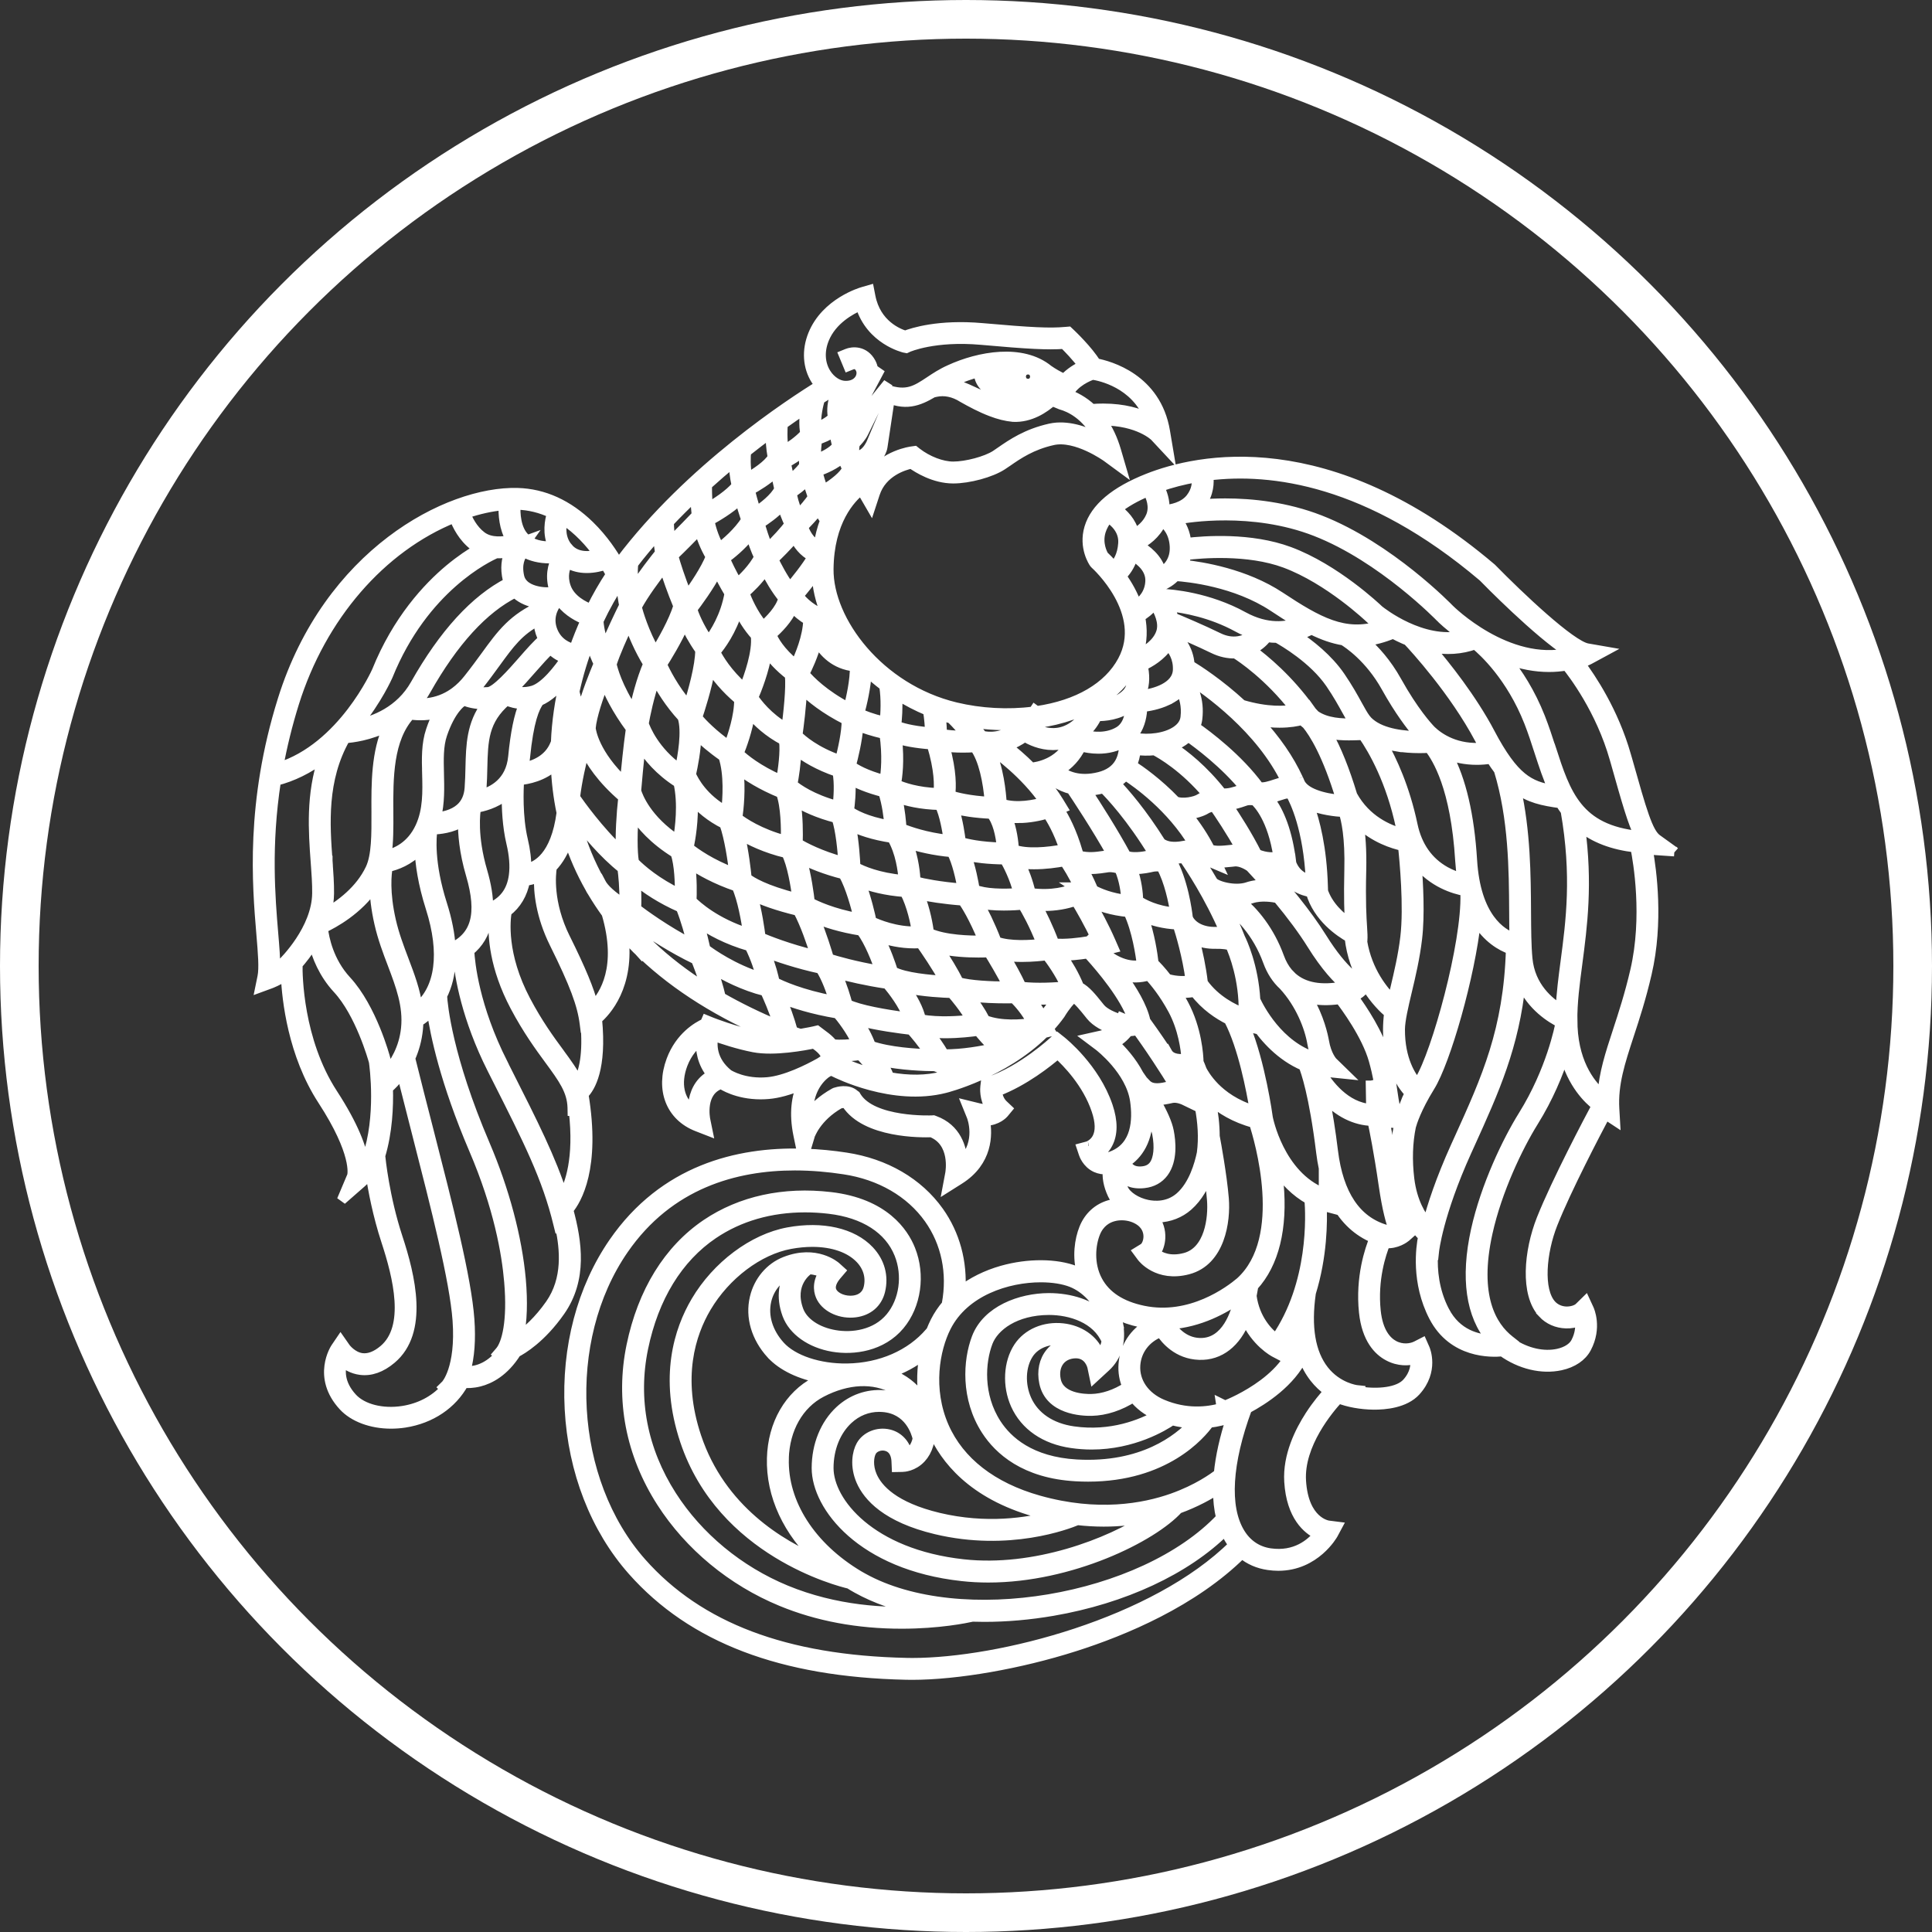
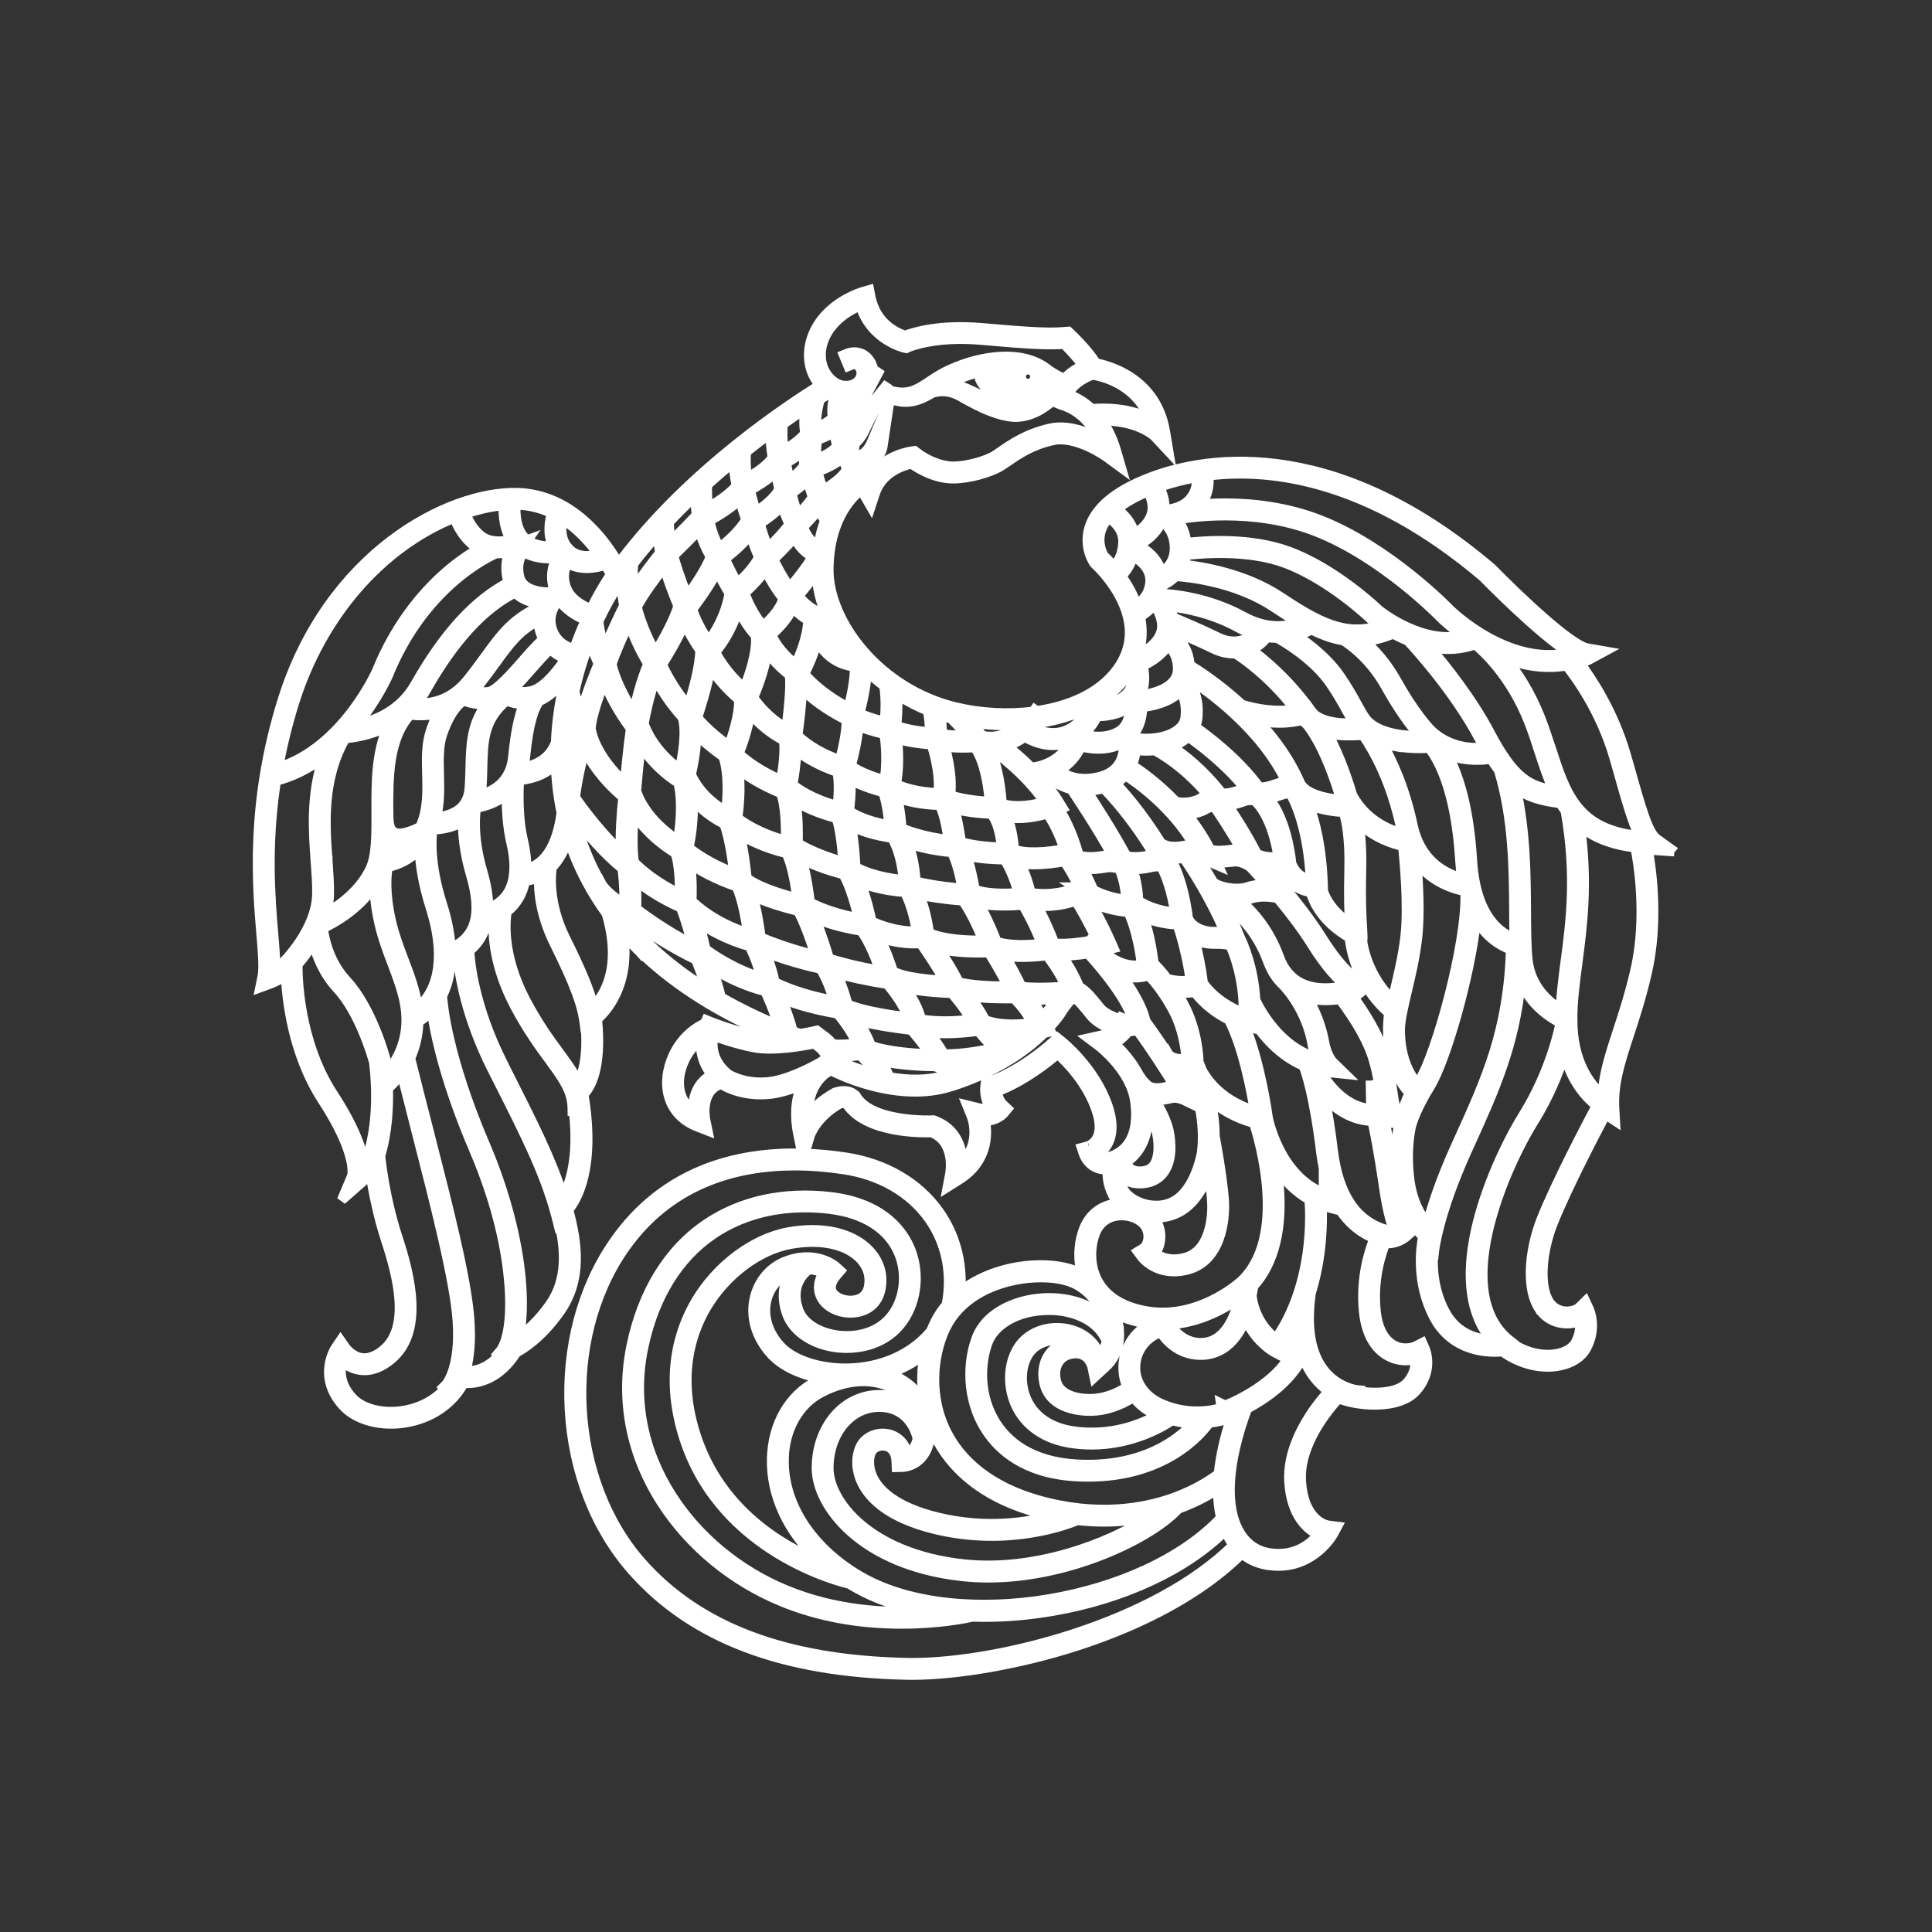
<svg xmlns="http://www.w3.org/2000/svg" width="50" height="50" viewBox="0 0 50 50" fill="none">
  <rect x="0" y="0" width="50" height="50" fill="#333333" stroke="none" />
-   <circle cx="25" cy="25" r="24.5" stroke="white" />
-   <path d="M43.333 22.039L42.883 21.715C42.65 21.547 42.494 20.995 42.118 19.661L42.087 19.555C41.765 18.414 41.168 17.532 40.896 17.17C41.036 17.121 41.119 17.077 41.131 17.071L41.532 16.854L41.083 16.776C40.653 16.701 39.324 15.441 38.602 14.704L38.596 14.699C34.364 11.107 30.971 11.879 29.709 12.378C28.852 12.716 28.341 13.148 28.188 13.66C28.035 14.171 28.304 14.56 28.316 14.576L28.341 14.603C28.355 14.615 29.722 15.849 29.05 17.1C28.682 17.783 27.894 18.244 26.827 18.399L26.778 18.363L26.746 18.411C26.091 18.496 25.376 18.457 24.731 18.301C22.751 17.824 21.434 16.069 21.447 14.73C21.459 13.485 22.014 12.893 22.295 12.673C22.327 12.747 22.355 12.795 22.359 12.802L22.536 13.107L22.646 12.772C22.831 12.208 23.399 12.042 23.588 12.002C23.751 12.118 24.178 12.387 24.669 12.387C25.075 12.387 25.644 12.233 25.937 12.042C25.982 12.013 26.03 11.98 26.084 11.943C26.344 11.763 26.701 11.517 27.248 11.396C27.852 11.261 28.633 11.823 28.641 11.828L29.017 12.104L28.886 11.656C28.8 11.363 28.679 11.105 28.524 10.887C28.529 10.887 28.535 10.887 28.541 10.887C29.472 10.887 29.88 11.293 29.883 11.296L30.242 11.681L30.155 11.163C29.925 9.79 28.708 9.464 28.364 9.398C28.161 9.062 27.722 8.646 27.703 8.628L27.651 8.579L27.58 8.585C27.165 8.622 26.701 8.6 25.419 8.487C24.296 8.387 23.614 8.61 23.427 8.683C23.25 8.63 22.673 8.402 22.531 7.672L22.498 7.503L22.332 7.551C22.293 7.561 21.374 7.832 21.039 8.657C20.872 9.069 20.9 9.5 21.117 9.839C21.147 9.884 21.18 9.927 21.215 9.969C20.482 10.42 17.848 12.134 16.056 14.514C16.039 14.536 16.023 14.558 16.007 14.58C15.874 14.346 15.624 13.957 15.26 13.602C14.702 13.058 14.074 12.772 13.393 12.753C11.581 12.705 8.493 14.333 7.313 18.107C6.476 20.781 6.653 22.9 6.759 24.166C6.801 24.663 6.834 25.056 6.788 25.28L6.731 25.558L6.998 25.46C7.008 25.456 7.195 25.387 7.393 25.258C7.422 25.872 7.574 27.287 8.347 28.475C9.241 29.849 9.118 30.394 9.109 30.428L8.843 31.059L9.361 30.605C9.368 30.599 9.473 30.506 9.586 30.377C9.65 30.801 9.773 31.451 9.991 32.115C10.296 33.044 10.622 34.347 9.928 34.931C9.733 35.095 9.544 35.166 9.368 35.144C9.112 35.11 8.946 34.883 8.945 34.882L8.813 34.693L8.684 34.883C8.679 34.89 8.187 35.633 8.885 36.389C9.15 36.677 9.611 36.849 10.118 36.849C10.236 36.849 10.356 36.84 10.474 36.822C11.151 36.717 11.704 36.344 12.004 35.795C12.099 35.802 12.242 35.802 12.409 35.759C12.67 35.693 13.046 35.507 13.363 35.003C13.509 34.928 14.006 34.638 14.498 33.934C15.079 33.103 14.938 32.146 14.712 31.311C14.925 31.056 15.421 30.233 15.105 28.322C15.281 28.146 15.58 27.652 15.456 26.377C15.676 26.189 16.314 25.517 16.136 24.191C16.248 24.318 16.364 24.442 16.483 24.561C16.5 24.577 16.518 24.594 16.535 24.61L16.624 24.708L16.631 24.702C17.514 25.539 18.655 26.251 20.026 26.825C19.844 26.83 19.691 26.822 19.567 26.797C19.015 26.69 18.446 26.465 18.422 26.456L18.279 26.398L18.243 26.481C18.059 26.564 17.601 26.825 17.372 27.436C17.087 28.2 17.357 28.892 18.045 29.158L18.315 29.263L18.257 28.979C18.251 28.948 18.112 28.236 18.663 28.055C18.698 28.08 19.073 28.326 19.685 28.326C19.752 28.326 19.821 28.323 19.889 28.317C20.135 28.296 20.423 28.217 20.747 28.082C20.617 28.373 20.538 28.794 20.658 29.374L20.757 29.851C19.091 29.808 17.18 30.272 15.88 32.154C15.059 33.343 14.654 34.875 14.739 36.468C14.825 38.075 15.403 39.56 16.368 40.65C17.914 42.395 20.231 43.278 23.449 43.347C23.5 43.349 23.551 43.349 23.603 43.349C24.775 43.349 26.387 43.068 27.811 42.614C29.098 42.205 30.883 41.457 32.14 40.21C32.335 40.371 32.565 40.471 32.826 40.508C32.912 40.52 32.998 40.527 33.082 40.527C34.041 40.527 34.495 39.717 34.5 39.709L34.609 39.506L34.38 39.477C34.355 39.474 33.741 39.383 33.675 38.325C33.617 37.379 34.392 36.464 34.643 36.193C34.878 36.291 35.226 36.354 35.553 36.357C35.839 36.359 36.357 36.317 36.643 36.002C37.119 35.476 36.887 34.928 36.877 34.905L36.809 34.751L36.659 34.828C36.526 34.897 36.293 34.934 36.072 34.815C35.893 34.718 35.666 34.485 35.608 33.926C35.523 33.106 35.747 32.44 35.854 32.177C36.142 32.205 36.357 32.037 36.385 32.014L36.505 31.907L36.399 31.79C36.393 31.782 36.258 31.597 36.116 30.618C36.007 29.873 35.903 29.332 35.847 29.057L36.211 29.07C36.211 29.074 36.21 29.077 36.209 29.081C36.205 29.098 36.202 29.108 36.202 29.112L36.185 29.207H36.186C36.114 29.627 36.106 30.089 36.162 30.551C36.266 31.399 36.654 31.841 36.826 32C36.769 32.28 36.642 33.186 37.105 34.077C37.603 35.035 38.6 35.006 38.88 34.978C39.344 35.311 39.906 35.445 40.39 35.339C40.703 35.271 40.94 35.11 41.058 34.887C41.34 34.356 41.133 33.899 41.124 33.88L41.03 33.677L40.87 33.834C40.805 33.898 40.674 33.939 40.539 33.938C40.388 33.934 40.252 33.875 40.155 33.771C39.803 33.391 39.894 32.404 40.186 31.669C40.541 30.773 41.307 29.31 41.553 28.846L41.801 29.009L41.783 28.695C41.746 28.054 41.929 27.496 42.16 26.789C42.308 26.34 42.474 25.831 42.621 25.195C42.93 23.87 42.747 22.524 42.651 21.992L43.332 22.038L43.333 22.039ZM17.948 28.483C17.931 28.572 17.924 28.659 17.922 28.736C17.581 28.485 17.483 28.045 17.669 27.548C17.785 27.239 17.976 27.038 18.138 26.916C18.12 27.166 18.163 27.5 18.419 27.816C18.169 27.945 18.007 28.173 17.948 28.484V28.483ZM39.922 33.986C40.078 34.153 40.294 34.248 40.531 34.254C40.653 34.258 40.776 34.235 40.883 34.192C40.901 34.328 40.893 34.523 40.779 34.739C40.707 34.876 40.54 34.982 40.323 35.03C39.948 35.112 39.508 35.013 39.13 34.764L39.144 34.747L39.069 34.688C38.609 34.329 38.137 33.554 38.502 31.905C38.747 30.797 39.293 29.666 39.686 29.034C40.08 28.402 40.331 27.783 40.489 27.295C40.687 28.051 41.108 28.455 41.318 28.616C41.126 28.975 40.277 30.582 39.892 31.551C39.561 32.386 39.465 33.491 39.923 33.985L39.922 33.986ZM37.386 33.93C37.112 33.402 37.069 32.861 37.089 32.472L37.108 32.474L37.118 32.381C37.119 32.371 37.218 31.435 37.96 29.795L38.045 29.608C38.677 28.214 39.19 27.082 39.361 25.411C39.625 26.047 40.169 26.366 40.381 26.47C40.362 26.577 40.142 27.704 39.418 28.867C39.011 29.52 38.447 30.689 38.193 31.837C37.92 33.074 38.06 34.048 38.598 34.673C38.244 34.661 37.7 34.534 37.387 33.931L37.386 33.93ZM35.957 31.86L35.961 31.85L35.859 31.82C35.097 31.595 34.64 30.912 34.502 29.79C34.437 29.26 34.363 28.794 34.282 28.4C34.644 28.79 35.068 29.002 35.516 29.014C35.561 29.224 35.68 29.808 35.804 30.665C35.898 31.312 35.996 31.654 36.071 31.833C36.038 31.846 35.999 31.857 35.957 31.861V31.86ZM35.295 33.959C35.368 34.656 35.677 34.961 35.924 35.093C36.203 35.244 36.464 35.219 36.623 35.178C36.639 35.323 36.621 35.556 36.41 35.789C36.186 36.036 35.656 36.078 35.199 36.01L35.202 35.981L35.109 35.971C35.104 35.971 34.617 35.911 34.265 35.462C33.916 35.016 33.803 34.344 33.929 33.466V33.463C34.225 32.51 34.229 31.607 34.21 31.195C34.263 31.215 34.317 31.232 34.372 31.247L34.571 31.3V31.133C34.807 31.568 35.14 31.876 35.565 32.051C35.45 32.326 35.2 33.054 35.295 33.96L35.295 33.959ZM33.904 36.629C33.634 37.043 33.32 37.677 33.361 38.344C33.416 39.242 33.841 39.586 34.112 39.715C33.925 39.945 33.528 40.288 32.872 40.195C32.536 40.147 32.264 39.962 32.085 39.66C31.689 38.996 31.758 37.859 32.276 36.458C32.711 36.226 33.403 35.774 33.72 35.115C33.794 35.319 33.894 35.501 34.018 35.659C34.123 35.793 34.246 35.91 34.386 36.007C34.27 36.133 34.086 36.349 33.904 36.628V36.629ZM18.467 26.811C18.691 26.893 19.098 27.029 19.506 27.108C20.031 27.21 20.828 27.06 21.069 27.009L21.182 27.094C21.373 27.248 21.381 27.357 21.37 27.406C21.332 27.425 21.279 27.456 21.217 27.5C20.91 27.672 20.329 27.962 19.862 28.003C19.267 28.055 18.887 27.824 18.847 27.799C18.417 27.451 18.419 27.041 18.467 26.811V26.811ZM13.483 33.112C13.386 32.035 13.056 30.797 12.555 29.625C11.582 27.352 11.46 26.01 11.446 25.772C11.577 25.514 11.651 25.213 11.668 24.875C11.731 24.852 11.791 24.826 11.848 24.799C11.893 25.26 12.068 26.346 12.735 27.667L12.846 27.887C13.663 29.502 14.157 30.477 14.446 31.68L14.469 31.773L14.496 31.766C14.615 32.325 14.694 33.101 14.238 33.754C13.937 34.184 13.634 34.445 13.433 34.588C13.517 34.202 13.534 33.69 13.483 33.113L13.483 33.112ZM12.916 35.077C12.578 35.459 12.222 35.492 12.053 35.483C12.156 35.118 12.19 34.669 12.152 34.146C12.076 33.081 11.596 31.211 11.088 29.229C10.933 28.628 10.774 28.007 10.62 27.387C10.726 27.152 10.793 26.902 10.82 26.642C10.826 26.578 10.831 26.513 10.832 26.446C10.958 26.366 11.072 26.273 11.172 26.167C11.258 26.766 11.513 27.995 12.264 29.751C12.902 31.24 13.111 32.434 13.173 33.174C13.261 34.199 13.109 34.775 12.939 34.972L12.877 35.044L12.916 35.078L12.916 35.077ZM11.51 35.947C11.242 36.243 10.861 36.442 10.426 36.51C9.894 36.593 9.38 36.461 9.118 36.176C8.777 35.806 8.8 35.456 8.863 35.248C8.97 35.337 9.126 35.431 9.325 35.457C9.593 35.493 9.865 35.397 10.131 35.173C10.972 34.466 10.626 33.033 10.291 32.017C9.953 30.987 9.852 29.987 9.845 29.913C10.032 29.293 10.058 28.63 10.045 28.166C10.124 28.098 10.257 27.971 10.392 27.781C10.517 28.279 10.643 28.771 10.781 29.308C11.285 31.274 11.761 33.132 11.837 34.169C11.927 35.421 11.54 35.836 11.537 35.839L11.47 35.905L11.51 35.947V35.947ZM8.166 22.303C8.187 22.597 8.207 22.874 8.204 23.118C8.194 24.05 7.359 24.876 7.282 24.95C7.229 24.988 7.176 25.021 7.126 25.05C7.131 24.809 7.105 24.505 7.074 24.139C6.999 23.24 6.886 21.887 7.146 20.209C7.57 20.101 7.979 19.9 8.366 19.61C8.039 20.559 8.108 21.517 8.165 22.303H8.166ZM14.304 14.134C14.12 14.144 13.854 14.126 13.652 13.977L13.657 13.97L13.646 13.974C13.629 13.96 13.612 13.946 13.595 13.931C13.348 13.704 13.335 13.279 13.347 13.066C13.36 13.066 13.373 13.066 13.385 13.066C13.693 13.074 13.993 13.148 14.281 13.284C14.22 13.474 14.159 13.806 14.305 14.134L14.304 14.134ZM22.265 7.909C22.536 8.8 23.394 8.999 23.404 9.002L23.456 9.012L23.503 8.99C23.51 8.987 24.18 8.692 25.39 8.799C26.634 8.91 27.115 8.934 27.535 8.904C27.631 8.998 27.871 9.242 28.026 9.46C27.884 9.524 27.696 9.633 27.54 9.802C27.387 9.731 27.253 9.655 27.132 9.57C26.452 9.014 25.334 9.22 24.583 9.565C24.375 9.657 24.206 9.769 24.058 9.868C23.714 10.096 23.466 10.261 22.944 10.076L22.869 10.25C23.422 10.533 23.774 10.381 24.142 10.165C24.167 10.158 24.192 10.152 24.22 10.147C24.442 10.098 24.685 10.147 24.91 10.29C25.138 10.419 25.386 10.552 25.653 10.653C25.851 10.729 26.035 10.775 26.22 10.793C26.659 10.814 27.025 10.573 27.261 10.359L27.253 10.392L27.456 10.476L27.469 10.48C27.665 10.536 28.115 10.724 28.419 11.327C28.083 11.156 27.614 10.99 27.178 11.086C26.571 11.221 26.185 11.487 25.9 11.684C25.851 11.718 25.806 11.749 25.764 11.777C25.522 11.933 25.011 12.07 24.668 12.07C24.376 12.07 24.006 11.928 23.724 11.709L23.672 11.668L23.607 11.677C23.575 11.68 22.893 11.771 22.513 12.327C22.496 12.24 22.489 12.145 22.513 12.062C22.616 11.968 22.814 11.764 22.844 11.561L23.029 10.329L22.543 11.475C22.543 11.475 22.463 11.656 22.335 11.738C22.282 11.771 22.24 11.795 22.201 11.816C22.18 11.828 22.16 11.839 22.14 11.851C22.112 11.763 22.095 11.64 22.131 11.482C22.189 11.426 22.291 11.316 22.348 11.201L22.982 9.917L22.083 11.032C22.053 11.07 21.981 11.149 21.915 11.198C21.909 11.118 21.915 11.036 21.948 10.968C22.002 10.922 22.103 10.832 22.15 10.743L22.785 9.548L22.597 9.762C22.62 9.634 22.603 9.503 22.543 9.389C22.371 9.066 22.06 9.091 21.921 9.15L21.833 9.186L21.954 9.478L22.041 9.443C22.084 9.426 22.191 9.4 22.264 9.537C22.307 9.619 22.299 9.725 22.244 9.813C22.17 9.929 22.032 9.99 21.861 9.981C21.685 9.973 21.502 9.852 21.383 9.666C21.222 9.414 21.203 9.09 21.331 8.774C21.532 8.278 22.017 8.015 22.264 7.91L22.265 7.909ZM28.549 10.569C28.456 10.569 28.359 10.573 28.257 10.581C28.03 10.368 27.799 10.258 27.644 10.203C27.802 9.884 28.178 9.736 28.278 9.702C28.464 9.73 29.382 9.915 29.736 10.818C29.483 10.693 29.095 10.569 28.549 10.569L28.549 10.569ZM26.605 9.804C26.567 9.804 26.534 9.778 26.534 9.747C26.534 9.716 26.567 9.69 26.605 9.69C26.642 9.69 26.675 9.716 26.675 9.747C26.675 9.778 26.642 9.804 26.605 9.804ZM27.127 9.845C27.192 9.879 27.257 9.909 27.323 9.937C27.271 9.976 27.23 10.02 27.203 10.054C26.892 10.336 26.541 10.491 26.242 10.477C25.917 10.447 25.597 10.31 25.287 10.177L25.272 10.171C25.239 10.156 25.206 10.141 25.173 10.125C24.989 10.04 24.79 9.948 24.579 9.914C24.623 9.892 24.666 9.871 24.712 9.851C24.912 9.762 25.124 9.688 25.331 9.634C25.325 9.753 25.367 9.87 25.455 9.974C25.606 10.155 25.877 10.278 26.179 10.303C26.644 10.341 27.04 10.144 27.125 9.845L27.127 9.845ZM31.275 12.31C32.9 12.11 35.421 12.419 38.383 14.932C38.478 15.03 39.802 16.383 40.606 16.893C39.007 17.252 37.526 15.779 37.512 15.765C37.497 15.749 35.96 14.157 34.158 13.455C33.284 13.115 32.402 13.024 31.711 13.024C31.48 13.024 31.271 13.034 31.09 13.049C31.293 12.767 31.299 12.483 31.275 12.31ZM35.255 23.995C35.239 23.751 35.213 23.343 35.233 22.53C35.246 21.982 35.212 21.586 35.164 21.305C35.578 21.693 36.049 21.841 36.305 21.896C36.345 22.265 36.459 23.459 36.365 24.253C36.309 24.728 36.2 25.186 36.104 25.591C36.083 25.68 36.06 25.778 36.038 25.873C35.803 25.641 35.39 25.14 35.26 24.379L35.263 24.339C35.271 24.24 35.264 24.142 35.255 23.995ZM16.454 22.784C16.716 23.001 17.099 23.263 17.617 23.489C17.748 23.82 17.847 24.186 17.907 24.431C17.217 24.072 16.651 23.655 16.47 23.518C16.479 23.232 16.47 22.982 16.454 22.784V22.784ZM8.481 22.28L8.386 22.286L8.481 22.279C8.413 21.343 8.328 20.178 8.938 19.108C9.108 19.096 9.567 19.044 10.043 18.799C9.73 19.465 9.734 20.283 9.738 21.019C9.74 21.596 9.743 22.142 9.585 22.479C9.318 23.048 8.795 23.423 8.454 23.618C8.496 23.45 8.518 23.284 8.52 23.122C8.523 22.865 8.502 22.582 8.481 22.282V22.28ZM13.221 13.969C13.033 14.014 12.697 14.055 12.462 13.876C12.234 13.703 12.109 13.443 12.053 13.294C12.391 13.179 12.718 13.107 13.028 13.079C13.019 13.305 13.038 13.674 13.221 13.969ZM16.393 14.59C16.585 14.341 16.795 14.089 17.018 13.839C17.037 14.031 17.064 14.218 17.078 14.307C16.929 14.492 16.639 14.863 16.402 15.227C16.383 15.038 16.371 14.807 16.393 14.589V14.59ZM18.303 12.552C18.522 12.354 18.751 12.156 18.986 11.961C18.989 12.128 19.008 12.335 19.06 12.568C18.871 12.797 18.529 13.015 18.324 13.134C18.3 12.854 18.3 12.649 18.303 12.552ZM19.312 11.697C19.515 11.536 19.725 11.375 19.937 11.218C19.937 11.381 19.949 11.598 19.992 11.834C19.877 12.035 19.542 12.249 19.342 12.365C19.289 12.056 19.302 11.808 19.313 11.697H19.312ZM20.836 11.22C20.669 11.407 20.44 11.56 20.283 11.653C20.242 11.353 20.254 11.098 20.263 10.981C20.457 10.842 20.651 10.709 20.841 10.582C20.811 10.769 20.794 11.003 20.837 11.22H20.836ZM21.75 12.762C21.667 12.865 21.584 12.986 21.507 13.128C21.474 13.072 21.446 13.019 21.422 12.974C21.515 12.921 21.633 12.848 21.75 12.762ZM21.893 10.564C21.879 10.579 21.865 10.593 21.851 10.607C21.853 10.524 21.87 10.418 21.922 10.296C22.009 10.294 22.091 10.279 22.167 10.251L21.893 10.563L21.893 10.564ZM21.813 11.841C21.838 11.97 21.886 12.066 21.922 12.127C21.848 12.302 21.577 12.517 21.302 12.68C21.236 12.484 21.189 12.318 21.159 12.205C21.34 12.142 21.62 12.024 21.814 11.842L21.813 11.841ZM21.552 10.805C21.431 10.927 21.257 11.009 21.131 11.057C21.105 10.77 21.188 10.452 21.223 10.334C21.329 10.267 21.414 10.215 21.471 10.181C21.514 10.205 21.558 10.226 21.602 10.243C21.514 10.49 21.529 10.693 21.552 10.805H21.552ZM21.15 11.386C21.262 11.35 21.437 11.282 21.6 11.172C21.603 11.311 21.634 11.442 21.664 11.535C21.553 11.695 21.29 11.816 21.118 11.882C21.117 11.676 21.136 11.494 21.15 11.386ZM33.406 22.212C33.295 21.388 33.045 20.918 32.85 20.667C32.942 20.648 33.031 20.618 33.11 20.592C33.152 20.578 33.191 20.566 33.226 20.556C33.29 20.538 33.35 20.536 33.396 20.54C33.511 20.741 33.853 21.447 33.918 22.773C33.761 22.737 33.516 22.629 33.411 22.308L33.419 22.306L33.407 22.212H33.406ZM19.4 24.492C19.554 24.802 19.647 25.102 19.699 25.297C18.98 25.075 18.423 24.684 18.261 24.562C18.231 24.424 18.171 24.163 18.084 23.875C18.368 24.075 18.805 24.321 19.4 24.491V24.492ZM14.958 18.872C14.91 19.025 14.796 19.407 14.699 19.856C14.679 19.421 14.7 18.978 14.76 18.53C14.834 18.679 14.908 18.799 14.958 18.872H14.958ZM12.323 20.908C12.483 20.883 12.82 20.805 13.109 20.567C13.106 20.904 13.126 21.378 13.228 21.811C13.304 22.13 13.326 22.414 13.294 22.656C13.239 23.076 13.024 23.354 12.639 23.503C12.642 23.224 12.59 22.904 12.487 22.551C12.219 21.637 12.303 21.027 12.323 20.908ZM10.054 21.017C10.05 20.13 10.045 19.127 10.619 18.497C10.852 18.531 11.103 18.519 11.334 18.46C11.266 18.593 11.203 18.74 11.149 18.902C11.029 19.254 11.039 19.632 11.05 20.033L11.144 20.031L11.05 20.033C11.062 20.493 11.074 20.967 10.874 21.401C10.644 21.901 10.253 22.07 10.008 22.127C10.059 21.798 10.057 21.417 10.055 21.017H10.054ZM11.365 20.025C11.356 19.654 11.346 19.303 11.448 19.004C11.667 18.359 11.939 18.18 11.941 18.179L12.01 18.136C12.113 18.179 12.282 18.229 12.519 18.229C12.54 18.229 12.563 18.229 12.585 18.227C12.198 18.738 12.185 19.288 12.171 19.865C12.167 20.035 12.163 20.211 12.149 20.397C12.133 20.622 12.051 20.799 11.906 20.924C11.721 21.083 11.465 21.134 11.293 21.15C11.384 20.772 11.374 20.393 11.365 20.026L11.365 20.025ZM13.529 17.1C13.252 17.415 12.833 17.892 12.633 17.907C12.479 17.919 12.357 17.905 12.268 17.885C12.302 17.848 12.334 17.809 12.366 17.769C12.547 17.54 12.695 17.337 12.825 17.158C13.194 16.651 13.428 16.328 13.934 16.062C13.935 16.201 13.965 16.339 14.024 16.475C14.034 16.498 14.045 16.521 14.057 16.544C13.905 16.671 13.728 16.872 13.528 17.1H13.529ZM12.447 20.561C12.456 20.514 12.461 20.467 12.465 20.418C12.479 20.227 12.483 20.047 12.487 19.872C12.504 19.161 12.517 18.642 13.109 18.132C13.214 18.178 13.362 18.223 13.542 18.223C13.547 18.223 13.551 18.223 13.555 18.223C13.427 18.523 13.337 18.963 13.276 19.587C13.212 20.247 12.749 20.48 12.446 20.562L12.447 20.561ZM13.788 17.87C13.562 17.936 13.383 17.902 13.262 17.854C13.43 17.693 13.6 17.498 13.767 17.308C13.937 17.115 14.112 16.916 14.244 16.801C14.369 16.928 14.51 17.005 14.634 17.052C14.463 17.304 14.105 17.778 13.788 17.87V17.87ZM13.828 15.602C13.891 15.616 13.959 15.627 14.027 15.633C14.021 15.647 14.015 15.662 14.009 15.677C13.279 15.997 12.98 16.407 12.569 16.973C12.44 17.15 12.294 17.35 12.118 17.572C12.014 17.704 11.899 17.817 11.777 17.907C11.769 17.912 11.752 17.924 11.731 17.94C11.53 18.079 11.305 18.163 11.062 18.191C10.963 18.202 10.872 18.202 10.794 18.198C10.88 18.094 10.957 17.982 11.023 17.865C11.737 16.599 12.512 15.751 13.328 15.342C13.45 15.464 13.621 15.554 13.828 15.601V15.602ZM14.383 19.209L14.362 19.261C14.196 19.673 13.805 19.812 13.55 19.86C13.569 19.782 13.583 19.701 13.591 19.617C13.686 18.645 13.836 18.314 13.959 18.144C14.197 18.046 14.427 17.826 14.614 17.605C14.482 18.139 14.405 18.677 14.382 19.209H14.383ZM10.038 22.442C10.254 22.395 10.579 22.279 10.856 21.988C10.87 22.351 10.939 22.858 11.143 23.498C11.514 24.664 11.391 25.589 10.81 26.072C10.757 25.646 10.608 25.255 10.452 24.843C10.33 24.52 10.203 24.186 10.121 23.825C9.953 23.088 10.006 22.615 10.038 22.442H10.038ZM11.196 21.472C11.365 21.469 11.695 21.437 11.977 21.262C11.973 21.568 12.008 22.044 12.184 22.64C12.48 23.65 12.321 24.241 11.667 24.535C11.648 24.183 11.573 23.804 11.445 23.402C11.101 22.323 11.17 21.644 11.196 21.472ZM13.624 22.477C13.629 22.252 13.6 22.004 13.536 21.738C13.393 21.134 13.424 20.417 13.439 20.194C13.648 20.175 14.067 20.099 14.379 19.794C14.394 20.215 14.444 20.631 14.529 21.035C14.379 22.179 13.882 22.427 13.624 22.477ZM14.857 16.791C14.699 16.754 14.444 16.648 14.315 16.35C14.161 15.995 14.327 15.715 14.398 15.619C14.44 15.611 14.479 15.602 14.513 15.591C14.71 15.844 14.991 15.982 15.156 16.045C15.045 16.29 14.944 16.541 14.857 16.791ZM14.346 15.286C14.349 15.293 14.351 15.301 14.354 15.308C14.25 15.328 14.08 15.336 13.898 15.294C13.72 15.254 13.497 15.157 13.443 14.927C13.366 14.591 13.471 14.391 13.555 14.293C13.739 14.399 13.968 14.455 14.222 14.455C14.288 14.455 14.348 14.451 14.4 14.446C14.306 14.625 14.22 14.918 14.346 15.287L14.346 15.286ZM13.135 14.998C13.142 15.023 13.149 15.049 13.157 15.074C12.294 15.517 11.484 16.404 10.746 17.71C10.354 18.406 9.681 18.656 9.25 18.745C9.773 18.1 10.036 17.5 10.04 17.491C10.965 15.197 12.634 14.412 12.844 14.322C12.965 14.328 13.082 14.317 13.18 14.3C13.105 14.469 13.065 14.697 13.135 14.998H13.135ZM16.064 22.025C15.506 21.51 15.005 20.807 14.886 20.636C14.938 20.2 15.045 19.738 15.135 19.402C15.28 19.715 15.566 20.157 16.126 20.637C16.077 21.067 16.044 21.625 16.064 22.025V22.025ZM15.291 18.846C15.317 18.531 15.493 18.025 15.64 17.646C15.751 17.938 15.954 18.361 16.323 18.858C16.255 19.332 16.2 19.903 16.169 20.252C15.387 19.516 15.299 18.92 15.291 18.846V18.846ZM15.513 22.768L15.508 22.77C15.275 22.348 15.089 21.898 14.955 21.434C14.931 21.352 14.908 21.267 14.886 21.176C15.168 21.547 15.624 22.097 16.104 22.475C16.126 22.635 16.162 22.97 16.156 23.393C15.848 23.195 15.629 22.999 15.557 22.852L15.513 22.768ZM20.806 11.679C20.801 11.791 20.799 11.918 20.806 12.051C20.692 12.207 20.545 12.333 20.435 12.416C20.391 12.216 20.361 12.071 20.343 11.983C20.455 11.922 20.631 11.818 20.805 11.679H20.806ZM21.959 18.31C21.321 17.973 20.97 17.618 20.82 17.439C20.893 17.298 21.05 16.972 21.147 16.597C21.314 16.887 21.611 17.203 22.119 17.252C22.127 17.602 22.022 18.066 21.959 18.31ZM24.456 19.325C24.573 19.341 24.727 19.353 24.919 19.353C25.014 19.353 25.116 19.35 25.223 19.343C25.451 19.647 25.57 20.243 25.608 20.747C25.081 20.716 24.757 20.634 24.595 20.581C24.623 20.378 24.634 19.967 24.456 19.325ZM40.514 20.988C40.807 22.658 40.65 23.847 40.511 24.895C40.458 25.298 40.404 25.712 40.386 26.113C40.103 25.944 39.603 25.543 39.535 24.81C39.503 24.473 39.501 24.066 39.498 23.592C39.492 22.659 39.486 21.517 39.234 20.397C39.574 20.655 39.926 20.729 40.382 20.791C40.424 20.86 40.468 20.926 40.513 20.988H40.514ZM17.864 22.36C18.12 22.533 18.52 22.761 19.063 22.945C19.212 23.27 19.31 23.84 19.355 24.147C18.513 23.878 18.04 23.451 17.901 23.311C17.908 23.156 17.919 22.742 17.864 22.36ZM25.651 21.065C25.81 21.245 25.894 21.609 25.922 21.929C25.361 21.915 25.017 21.834 24.87 21.789C24.849 21.612 24.797 21.247 24.698 20.939C24.914 20.992 25.226 21.045 25.651 21.065H25.651ZM29.509 15.961C29.608 15.904 29.754 15.802 29.874 15.641C29.99 15.819 30.13 16.107 30.046 16.365C29.952 16.654 29.655 16.839 29.483 16.924C29.479 16.916 29.476 16.907 29.472 16.899C29.564 16.599 29.576 16.284 29.509 15.961L29.509 15.961ZM38.567 18.975C38.089 18.073 37.414 17.227 37.009 16.755C37.429 16.836 37.822 16.809 38.176 16.68C38.396 16.86 39.105 17.509 39.569 18.687C39.67 18.944 39.755 19.208 39.838 19.465C39.945 19.794 40.055 20.133 40.198 20.444C39.581 20.34 39.186 20.146 38.566 18.976L38.567 18.975ZM28.94 34.253C28.924 34.169 28.902 34.085 28.873 34.003C29.066 34.102 29.284 34.177 29.525 34.227C29.6 34.243 29.675 34.255 29.748 34.264C29.358 34.478 29.102 34.861 29.072 35.308C29.058 35.511 29.091 35.706 29.172 35.89C28.874 36.085 28.547 36.195 28.244 36.201C28.054 36.205 27.428 36.183 27.33 35.719C27.287 35.519 27.323 35.337 27.429 35.208C27.525 35.092 27.674 35.028 27.848 35.028H27.852C28.187 35.034 28.262 35.361 28.265 35.374L28.322 35.646L28.617 35.374C28.91 35.105 29.024 34.707 28.939 34.253H28.94ZM32.061 33.606L32.056 33.629C31.985 33.967 31.745 34.752 31.077 34.752C31.066 34.752 31.056 34.752 31.045 34.752C30.615 34.737 30.369 34.412 30.285 34.279C31.056 34.225 31.688 33.871 32.061 33.606V33.606ZM27.778 37.038C27.198 36.955 26.77 36.665 26.571 36.223C26.394 35.828 26.415 35.352 26.623 35.037C26.772 34.811 27.044 34.68 27.351 34.68C27.39 34.68 27.43 34.682 27.47 34.686C27.538 34.694 27.604 34.708 27.667 34.727C27.473 34.763 27.306 34.859 27.185 35.006C27.016 35.211 26.958 35.487 27.02 35.784C27.167 36.483 27.997 36.522 28.249 36.517C28.607 36.51 28.988 36.384 29.332 36.162C29.484 36.359 29.695 36.519 29.947 36.627C29.544 36.853 28.762 37.179 27.777 37.038L27.778 37.038ZM28.474 35.068C28.463 35.05 28.452 35.033 28.44 35.016C28.296 34.666 27.939 34.42 27.504 34.372C27.032 34.321 26.592 34.509 26.358 34.862C26.093 35.264 26.062 35.863 26.282 36.353C26.527 36.897 27.042 37.252 27.732 37.351C27.904 37.376 28.079 37.389 28.252 37.389C29.326 37.389 30.113 36.911 30.334 36.76C30.511 36.806 30.691 36.834 30.871 36.842C30.5 37.242 29.57 37.992 27.863 37.896C26.666 37.828 26.074 37.289 25.788 36.848C25.311 36.112 25.371 35.25 25.567 34.737C25.724 34.325 26.272 33.909 27.148 33.906C27.706 33.906 28.386 34.117 28.635 34.703C28.611 34.844 28.557 34.966 28.473 35.068H28.474ZM29.714 28.784C29.838 29.014 29.915 29.201 29.943 29.338C30.011 29.687 29.98 29.992 29.862 30.154C29.796 30.244 29.701 30.295 29.572 30.309C29.28 30.342 29.175 30.179 29.139 30.085C29.436 29.892 29.734 29.515 29.714 28.784ZM27.318 25.864C27.254 25.95 27.204 26.03 27.178 26.073C27.118 26.155 27.054 26.237 26.984 26.317C26.896 26.144 26.792 25.993 26.695 25.871C26.887 25.879 27.097 25.877 27.318 25.863V25.864ZM24.195 27.597C24.253 27.618 24.44 27.688 24.623 27.783C24.474 27.832 24.383 27.855 24.381 27.855C23.982 27.958 23.523 27.964 23.016 27.873C22.96 27.719 22.882 27.58 22.801 27.462C23.332 27.576 23.925 27.595 24.195 27.598V27.597ZM21.687 27.347C21.888 27.353 22.104 27.33 22.258 27.309C22.336 27.383 22.505 27.561 22.63 27.787C22.108 27.649 21.742 27.466 21.734 27.462L21.684 27.439C21.688 27.411 21.689 27.381 21.688 27.348L21.687 27.347ZM22.286 24.09C22.505 24.388 22.681 24.852 22.771 25.115C22.13 25.007 21.648 24.867 21.457 24.807C21.406 24.633 21.267 24.173 21.093 23.764C21.354 23.874 21.752 24.006 22.286 24.09ZM20.652 23.575C20.836 23.914 21.004 24.412 21.099 24.718C20.409 24.552 19.874 24.337 19.689 24.259C19.663 24.05 19.597 23.585 19.482 23.183C19.723 23.3 20.094 23.44 20.652 23.575ZM21.827 22.628C22.01 22.951 22.15 23.475 22.217 23.759C21.539 23.637 21.11 23.431 20.962 23.353C20.941 23.161 20.875 22.642 20.749 22.237C20.997 22.359 21.363 22.512 21.827 22.628ZM20.285 19.165C20.326 19.461 20.256 19.935 20.211 20.186C19.608 19.923 19.26 19.633 19.121 19.501C19.199 19.311 19.353 18.896 19.416 18.468C19.596 18.682 19.881 18.954 20.286 19.165H20.285ZM20.349 18.839C19.872 18.567 19.593 18.194 19.499 18.052C19.579 17.867 19.785 17.357 19.856 16.876C19.978 17.053 20.162 17.26 20.437 17.474C20.473 17.808 20.394 18.492 20.349 18.839L20.349 18.839ZM19.113 19.911C19.34 20.088 19.697 20.319 20.209 20.528C20.335 20.858 20.34 21.453 20.334 21.751C19.649 21.569 19.23 21.279 19.087 21.169C19.12 20.941 19.179 20.414 19.113 19.911H19.113ZM20.613 19.427C20.824 19.594 21.166 19.809 21.67 19.98C21.726 20.282 21.697 20.652 21.673 20.854C21.004 20.674 20.638 20.407 20.512 20.301C20.549 20.106 20.607 19.748 20.613 19.427ZM19.75 16.196C19.482 15.883 19.325 15.499 19.27 15.347C19.401 15.235 19.625 15.024 19.806 14.758C19.911 14.963 20.08 15.263 20.268 15.487C20.197 15.776 19.908 16.059 19.75 16.196ZM19.556 16.454C19.603 16.876 19.382 17.5 19.258 17.807C18.822 17.422 18.6 17.045 18.515 16.876C18.652 16.716 18.937 16.334 19.105 15.769C19.204 15.977 19.353 16.232 19.557 16.454H19.556ZM18.048 18.571C18.109 18.39 18.3 17.806 18.388 17.29C18.536 17.514 18.77 17.811 19.125 18.11C19.128 18.531 18.958 19.041 18.861 19.296C18.449 19.004 18.186 18.732 18.048 18.571ZM18.718 19.581C18.87 20.037 18.826 20.672 18.79 20.992C18.205 20.666 17.961 20.218 17.886 20.045C17.934 19.835 18.02 19.408 18.027 19.013C18.192 19.175 18.42 19.374 18.718 19.581L18.718 19.581ZM20.349 22.081C20.498 22.363 20.59 22.938 20.63 23.244C19.783 23.031 19.442 22.814 19.328 22.724C19.308 22.522 19.253 22.033 19.15 21.598C19.404 21.753 19.801 21.948 20.349 22.082L20.349 22.081ZM23.417 23.091C23.599 23.445 23.686 23.879 23.721 24.102C23.186 24.115 22.72 23.921 22.56 23.845C22.525 23.679 22.425 23.24 22.275 22.847C22.538 22.95 22.912 23.052 23.417 23.09V23.091ZM30.709 21.972L30.692 21.878C30.505 21.911 30.248 21.955 30.046 21.811C29.552 21.023 29.108 20.516 28.875 20.273C28.971 20.216 29.055 20.147 29.127 20.067C29.43 20.263 30.311 20.887 30.892 21.86C30.851 21.858 30.811 21.86 30.773 21.865C30.749 21.869 30.723 21.874 30.693 21.879L30.708 21.972L30.709 21.972ZM23.66 24.419C23.711 24.419 23.766 24.417 23.823 24.412C23.951 24.595 24.242 25.019 24.438 25.378C24.078 25.358 23.41 25.3 23.113 25.138C23.055 24.953 22.932 24.596 22.762 24.266C22.994 24.343 23.309 24.419 23.66 24.419ZM24.916 23.311C24.992 23.419 25.195 23.733 25.443 24.338C25.11 24.343 24.454 24.328 24.047 24.144C24.023 23.962 23.956 23.552 23.796 23.158C24.038 23.209 24.413 23.273 24.916 23.311ZM28.64 24.584L28.822 24.539L28.747 24.367C28.579 23.981 28.376 23.608 28.227 23.351C28.442 23.454 28.766 23.568 29.201 23.608C29.422 24.075 29.516 24.716 29.546 24.969C29.119 25.052 28.735 24.79 28.531 24.609C28.59 24.596 28.629 24.587 28.64 24.584L28.64 24.584ZM28.592 22.461C28.62 22.457 28.646 22.453 28.671 22.45C28.786 22.436 28.905 22.468 28.969 22.491C29.096 22.784 29.133 23.096 29.143 23.284C28.752 23.237 28.47 23.122 28.298 23.031L28.259 22.943C28.191 22.786 28.115 22.632 28.032 22.483C28.257 22.511 28.452 22.483 28.591 22.462L28.592 22.461ZM29.462 23.308C29.455 23.117 29.425 22.809 29.312 22.494C29.334 22.495 29.358 22.496 29.382 22.496C29.577 22.496 29.76 22.453 29.811 22.441C29.89 22.42 29.991 22.427 30.053 22.433C30.26 22.812 30.365 23.342 30.408 23.611C29.916 23.571 29.593 23.394 29.463 23.308H29.462ZM30.211 25.329C30.052 25.121 29.922 24.988 29.86 24.929C29.832 24.687 29.759 24.19 29.597 23.738C29.805 23.826 30.101 23.915 30.475 23.931C30.551 24.166 30.723 24.736 30.808 25.37C30.676 25.389 30.458 25.4 30.212 25.329H30.211ZM29.733 22.134C29.574 22.174 29.295 22.206 29.146 22.141C28.815 21.529 28.378 20.846 28.13 20.469C28.257 20.465 28.39 20.446 28.524 20.412C28.537 20.409 28.548 20.406 28.559 20.403C28.733 20.576 29.267 21.14 29.86 22.114C29.814 22.118 29.772 22.125 29.733 22.134ZM30.218 27.247L30.174 27.169L30.169 27.171C29.916 26.793 29.711 26.508 29.648 26.422C29.568 26.05 29.305 25.617 29.04 25.255C29.274 25.319 29.508 25.316 29.729 25.248C29.877 25.406 30.122 25.703 30.355 26.136C30.615 26.622 30.684 27.153 30.701 27.394C30.559 27.414 30.317 27.418 30.218 27.247H30.218ZM30.606 25.701C30.733 25.701 30.838 25.688 30.915 25.673C31.192 26.038 31.541 26.263 31.8 26.392C32.166 27.087 32.384 28.233 32.467 28.74C31.966 28.593 31.636 28.338 31.441 28.142C31.23 27.928 31.128 27.736 31.106 27.692C31.07 27.594 31.04 27.524 31.023 27.488C31.019 27.312 30.978 26.63 30.633 25.987C30.58 25.888 30.523 25.791 30.463 25.696C30.511 25.7 30.558 25.701 30.605 25.701L30.606 25.701ZM30.92 24.328C31.08 24.398 31.263 24.434 31.456 24.43C31.664 24.426 31.783 24.452 31.84 24.469C31.929 24.668 32.199 25.347 32.181 26.211C31.931 26.117 31.457 25.89 31.135 25.437C31.087 25.027 31.001 24.634 30.92 24.328ZM28.63 22.136C28.605 22.139 28.58 22.143 28.553 22.147L28.545 22.148C28.381 22.172 28.166 22.204 27.922 22.139L27.895 22.046C27.74 21.513 27.547 21.153 27.415 20.949L27.503 20.912L27.407 20.754C27.282 20.548 27.127 20.34 26.948 20.134C26.997 20.121 27.052 20.105 27.11 20.085C27.211 20.187 27.413 20.35 27.723 20.427C27.848 20.613 28.375 21.406 28.781 22.131C28.729 22.128 28.679 22.13 28.631 22.136H28.63ZM26.763 22.372C27.052 22.372 27.337 22.332 27.544 22.294C27.625 22.413 27.771 22.642 27.911 22.941C27.898 22.947 27.883 22.954 27.867 22.961H27.816L27.837 22.975C27.623 23.067 27.227 23.182 26.677 23.109C26.608 22.804 26.501 22.537 26.411 22.348C26.518 22.365 26.636 22.372 26.763 22.372H26.763ZM25.795 24.366C25.615 23.904 25.453 23.586 25.334 23.381C25.51 23.42 25.727 23.44 25.981 23.44C26.181 23.44 26.361 23.427 26.465 23.418C26.555 23.564 26.753 23.91 26.954 24.424C26.674 24.455 26.131 24.49 25.794 24.366H25.795ZM25.32 24.656C25.432 24.656 25.524 24.653 25.588 24.65C25.691 24.819 25.92 25.195 26.084 25.526C25.631 25.526 25.105 25.499 24.813 25.417C24.685 25.146 24.476 24.814 24.306 24.558C24.653 24.637 25.035 24.656 25.321 24.656H25.32ZM24.627 25.703C24.723 25.811 24.938 26.068 25.129 26.386C24.845 26.419 24.305 26.461 23.836 26.379C23.781 26.11 23.615 25.82 23.444 25.576C23.895 25.673 24.438 25.698 24.627 25.703ZM27.026 23.451C27.313 23.451 27.593 23.404 27.839 23.316C27.96 23.515 28.182 23.898 28.377 24.317C28.343 24.324 28.305 24.331 28.262 24.338L28.229 24.307L28.183 24.352C27.925 24.396 27.576 24.438 27.288 24.414C27.126 23.982 26.963 23.655 26.847 23.445C26.907 23.449 26.966 23.451 27.025 23.451H27.026ZM31.497 24.113C31.482 24.113 31.466 24.113 31.451 24.113C31.136 24.119 30.875 23.995 30.762 23.792C30.755 23.769 30.749 23.752 30.744 23.741C30.729 23.601 30.621 22.767 30.296 22.222C30.413 22.232 30.528 22.223 30.633 22.208C30.794 22.438 31.29 23.179 31.694 24.121C31.633 24.116 31.567 24.112 31.497 24.112V24.113ZM26.349 21.176C26.641 21.176 26.913 21.116 27.107 21.059C27.199 21.194 27.385 21.499 27.541 21.972C27.101 22.058 26.567 22.099 26.245 21.984C26.234 21.81 26.197 21.455 26.071 21.155C26.16 21.169 26.253 21.175 26.349 21.175L26.349 21.176ZM25.229 23.018C25.197 22.823 25.128 22.458 25.016 22.152C25.241 22.199 25.565 22.242 26.001 22.247C26.082 22.387 26.252 22.709 26.353 23.109C25.951 23.138 25.481 23.127 25.229 23.018ZM23.579 26.656C23.661 26.747 23.874 26.994 24.059 27.278C23.699 27.268 23.019 27.227 22.541 27.063C22.456 26.826 22.328 26.601 22.204 26.415C22.689 26.546 23.325 26.627 23.578 26.656H23.579ZM24.052 26.727C24.18 26.739 24.314 26.745 24.455 26.745C24.826 26.745 25.15 26.705 25.314 26.681C25.407 26.797 25.565 26.984 25.727 27.122C25.417 27.193 24.918 27.284 24.434 27.282C24.314 27.074 24.171 26.878 24.053 26.727H24.052ZM26.209 26.828C26.295 26.828 26.378 26.825 26.454 26.819C26.361 26.894 26.262 26.966 26.158 27.036L26.107 26.998L26.076 26.98C26.018 26.955 25.94 26.895 25.848 26.806C25.962 26.82 26.082 26.828 26.208 26.828H26.209ZM25.501 26.399C25.378 26.168 25.235 25.96 25.109 25.793C25.422 25.832 25.779 25.842 26.049 25.842C26.127 25.842 26.193 25.841 26.241 25.84C26.351 25.949 26.558 26.175 26.708 26.473C26.438 26.511 25.908 26.555 25.5 26.399H25.501ZM26.438 25.534C26.321 25.277 26.149 24.972 26.014 24.742C26.143 24.761 26.289 24.77 26.449 24.77C26.715 24.77 26.959 24.744 27.09 24.727C27.196 24.862 27.42 25.171 27.582 25.526C27.327 25.549 26.845 25.581 26.439 25.534H26.438ZM28.151 24.679C28.168 24.698 28.19 24.721 28.215 24.747C28.489 25.05 29.12 25.792 29.306 26.366C29.203 26.382 29.133 26.38 29.112 26.371L29.025 26.334L29.008 26.375C28.833 26.329 28.583 26.222 28.473 26.085L28.414 26.012C28.267 25.829 28.102 25.622 27.931 25.54C27.806 25.224 27.629 24.937 27.49 24.738C27.685 24.736 27.907 24.717 28.15 24.679H28.151ZM29.202 26.694C29.284 26.691 29.369 26.678 29.434 26.665C29.525 26.792 29.724 27.071 29.954 27.42C29.962 27.433 29.97 27.445 29.976 27.454C30.123 27.676 30.26 27.893 30.385 28.098C30.337 28.098 30.291 28.104 30.248 28.114C30.067 28.155 29.819 28.212 29.671 28.059L29.605 27.99L29.601 27.995C29.54 27.904 29.493 27.84 29.474 27.812C29.288 27.457 29.03 27.177 28.844 27.002C29.028 26.903 29.145 26.77 29.202 26.693V26.694ZM30.842 28.249C30.746 28.081 30.639 27.903 30.523 27.719C30.612 27.723 30.703 27.715 30.771 27.704C30.834 27.86 30.951 28.182 31.033 28.579L30.843 28.249H30.842ZM29.974 31.514C30.265 31.503 30.535 31.399 30.747 31.212C31.007 30.983 31.174 30.67 31.281 30.371C31.314 30.597 31.344 30.838 31.361 31.045C31.401 31.526 31.298 32.385 30.665 32.55C30.28 32.651 30.03 32.532 29.902 32.434C29.978 32.328 30.026 32.188 30.033 32.041C30.043 31.847 29.984 31.664 29.868 31.514C29.882 31.514 29.897 31.514 29.912 31.515L30.034 31.545L29.975 31.514L29.974 31.514ZM32.102 24.282C31.99 23.995 31.858 23.702 31.71 23.407C32.056 23.655 32.534 24.116 32.812 24.883C32.903 25.133 33.038 25.341 33.213 25.501C33.654 25.977 33.888 26.588 33.958 27.001C33.984 27.148 34.022 27.27 34.062 27.367C33.081 27.078 32.576 26.061 32.492 25.878C32.443 24.997 32.146 24.369 32.102 24.281L32.102 24.282ZM30.332 19.321C30.44 19.282 30.537 19.233 30.622 19.175C30.668 19.144 30.712 19.108 30.752 19.07C31.004 19.247 31.702 19.764 32.218 20.405C32.195 20.409 32.174 20.415 32.154 20.421C32.134 20.428 32.111 20.435 32.084 20.445C31.967 20.485 31.775 20.551 31.619 20.524C31.144 19.916 30.657 19.534 30.331 19.321H30.332ZM30.699 14.367C31.076 14.322 32.293 14.214 33.257 14.572C34.396 14.996 35.431 15.98 35.475 16.022L35.48 16.026C35.484 16.03 35.566 16.099 35.706 16.193C34.796 16.474 34.111 16.089 33.127 15.439C32.223 14.842 31.113 14.663 30.629 14.613C30.663 14.536 30.686 14.453 30.7 14.368L30.699 14.367ZM32.03 16.234C32.163 16.307 32.299 16.366 32.437 16.41C32.228 16.592 31.897 16.678 31.537 16.502C31.1 16.288 30.575 16.068 30.365 15.98C30.344 15.888 30.313 15.793 30.268 15.697C30.652 15.737 31.344 15.859 32.03 16.234ZM32.181 15.956C31.258 15.452 30.338 15.376 30.068 15.364C30.056 15.349 30.046 15.335 30.036 15.323C30.051 15.27 30.063 15.216 30.071 15.16C30.177 15.115 30.308 15.039 30.429 14.912C30.761 14.935 31.978 15.059 32.952 15.703C33.159 15.84 33.377 15.982 33.596 16.109C33.31 16.214 32.804 16.297 32.181 15.957V15.956ZM30.379 16.329C30.625 16.433 31.044 16.614 31.398 16.786C31.586 16.878 31.782 16.922 31.972 16.915C32.131 17.015 32.842 17.49 33.509 18.354C33.264 18.402 32.804 18.432 32.143 18.236C31.552 17.691 31.003 17.338 30.792 17.21C30.763 16.775 30.517 16.513 30.366 16.392C30.372 16.371 30.375 16.35 30.379 16.329ZM33.555 16.448C33.73 16.401 33.862 16.338 33.941 16.295C34.241 16.444 34.505 16.534 34.766 16.577C34.88 16.647 35.443 17.014 35.871 17.783C36.219 18.408 36.523 18.796 36.668 18.966C36.676 18.977 36.698 19.006 36.737 19.047C36.384 19.047 35.79 18.999 35.452 18.711C35.438 18.697 35.423 18.684 35.407 18.67C35.402 18.666 35.399 18.662 35.392 18.654L35.381 18.642C35.366 18.625 35.352 18.607 35.342 18.595C35.28 18.513 35.213 18.391 35.135 18.25C35.025 18.05 34.888 17.802 34.69 17.512C34.369 17.041 33.897 16.674 33.555 16.447L33.555 16.448ZM35.321 16.596C35.557 16.572 35.798 16.509 36.053 16.403C36.148 16.454 36.245 16.502 36.34 16.543C36.371 16.557 36.401 16.569 36.431 16.581C36.605 16.766 37.63 17.881 38.289 19.123C38.328 19.199 38.369 19.273 38.409 19.343C37.694 19.411 37.246 19.1 37.04 18.903C36.941 18.801 36.583 18.406 36.15 17.629C35.885 17.153 35.578 16.819 35.322 16.595L35.321 16.596ZM33.901 18.351C33.348 17.579 32.732 17.069 32.387 16.816C32.546 16.743 32.685 16.632 32.791 16.493C32.88 16.506 32.968 16.512 33.054 16.512C33.216 16.602 33.994 17.052 34.43 17.689C34.62 17.967 34.752 18.208 34.859 18.401C34.915 18.502 34.965 18.593 35.015 18.672L35.001 18.679L35.033 18.717C34.727 18.725 34.328 18.711 34.036 18.508C34.006 18.475 33.978 18.444 33.95 18.416L33.902 18.349L33.901 18.351ZM36.144 19.32C36.324 19.35 36.529 19.366 36.735 19.366C36.822 19.366 36.907 19.363 36.988 19.358C37.187 19.627 37.669 20.36 37.786 22.28C37.796 22.433 37.812 22.581 37.834 22.723C37.718 22.692 37.565 22.64 37.405 22.551C36.962 22.303 36.678 21.898 36.562 21.35C36.359 20.385 36.024 19.669 35.776 19.233C35.889 19.27 36.012 19.299 36.144 19.321V19.32ZM35.688 15.789C35.621 15.725 34.556 14.716 33.367 14.275C32.367 13.904 31.178 13.991 30.707 14.047C30.68 13.784 30.584 13.591 30.48 13.455C30.505 13.448 30.528 13.441 30.551 13.434C30.687 13.409 32.401 13.111 34.044 13.751C35.776 14.425 37.27 15.97 37.286 15.986C37.288 15.989 37.498 16.199 37.844 16.447C36.802 16.669 35.761 15.848 35.688 15.789L35.688 15.789ZM29.579 17.231C29.757 17.15 30.051 16.981 30.234 16.699C30.348 16.814 30.494 17.026 30.479 17.345C30.456 17.791 29.867 17.948 29.552 17.984C29.549 17.963 29.546 17.946 29.544 17.93C29.645 17.695 29.624 17.433 29.579 17.231V17.231ZM29.88 19.421C30.049 19.509 30.654 19.855 31.261 20.582C31.183 20.604 31.104 20.634 31.044 20.672C30.935 20.743 30.604 20.813 30.422 20.734C29.963 20.254 29.505 19.935 29.297 19.8C29.35 19.682 29.383 19.552 29.397 19.413C29.551 19.434 29.713 19.437 29.88 19.421ZM29.086 19.217C29.091 19.362 29.074 19.568 28.972 19.744C28.868 19.923 28.692 20.044 28.448 20.105C27.926 20.236 27.594 20.074 27.421 19.94C27.669 19.79 27.857 19.583 27.981 19.322C28.088 19.35 28.245 19.381 28.426 19.381C28.669 19.381 28.891 19.326 29.086 19.216V19.217ZM23.7 22.811C23.69 22.617 23.652 22.218 23.505 21.833C23.768 21.918 24.159 22.017 24.63 22.057C24.768 22.311 24.86 22.751 24.904 22.992C24.309 22.945 23.899 22.86 23.7 22.81V22.811ZM20.649 21.824C20.657 21.582 20.659 21.129 20.592 20.746C20.815 20.882 21.161 21.05 21.648 21.174C21.755 21.492 21.801 22.02 21.819 22.3C21.231 22.143 20.817 21.922 20.649 21.824ZM20.642 19.029C20.674 18.805 20.744 18.275 20.759 17.84C20.98 18.058 21.346 18.357 21.906 18.638C21.912 18.951 21.8 19.428 21.737 19.669C21.1 19.447 20.754 19.142 20.642 19.029L20.642 19.029ZM20.589 17.192C20.188 16.868 20.026 16.57 19.967 16.428C20.142 16.276 20.389 16.026 20.517 15.733C20.624 15.85 20.762 15.963 20.912 16.054C20.898 16.485 20.701 16.957 20.588 17.192H20.589ZM20.559 13.912C20.642 14.082 20.786 14.286 21.026 14.408C20.861 14.689 20.591 15.02 20.441 15.197C20.258 14.953 20.096 14.636 20.02 14.477C20.143 14.36 20.38 14.127 20.559 13.912ZM17.137 17.197C17.243 17.032 17.526 16.576 17.72 16.133C17.8 16.314 17.926 16.556 18.117 16.828C18.119 17.231 17.926 17.908 17.815 18.262C17.433 17.818 17.21 17.363 17.137 17.198L17.137 17.197ZM17.931 20.699C18.113 20.911 18.375 21.141 18.745 21.326C18.876 21.695 18.958 22.273 18.995 22.585C18.396 22.358 18.004 22.081 17.826 21.938C17.872 21.72 17.96 21.227 17.931 20.699ZM22.959 25.466C23.106 25.642 23.386 26.005 23.495 26.327C22.902 26.253 22.229 26.13 21.937 25.988C21.896 25.836 21.8 25.5 21.659 25.195C21.96 25.277 22.416 25.386 22.959 25.466ZM25.269 27.531C25.183 27.569 25.096 27.607 25.007 27.642C24.975 27.62 24.94 27.598 24.904 27.576C25.03 27.564 25.153 27.549 25.269 27.531ZM29.607 30.624C29.826 30.6 29.997 30.504 30.117 30.342C30.353 30.02 30.304 29.537 30.253 29.278C30.214 29.076 30.096 28.807 29.904 28.475C30.061 28.481 30.212 28.447 30.323 28.422C30.463 28.39 30.636 28.47 30.637 28.471L31.051 28.671C31.118 29.027 31.153 29.437 31.099 29.841C31.039 30.133 30.887 30.669 30.539 30.975C30.237 31.24 29.879 31.215 29.692 31.176C29.412 31.118 29.159 30.953 29.076 30.776C29.007 30.63 28.979 30.506 28.976 30.41C29.091 30.54 29.285 30.66 29.607 30.624ZM29.717 32.026C29.71 32.161 29.65 32.267 29.593 32.302L29.446 32.392L29.549 32.531C29.565 32.553 29.959 33.064 30.745 32.857C31.581 32.638 31.724 31.599 31.677 31.02C31.627 30.407 31.461 29.515 31.459 29.506L31.441 29.408C31.44 29.11 31.406 28.8 31.337 28.48C31.59 28.702 31.951 28.931 32.45 29.064C32.58 29.462 33.353 32.036 32.1 33.175C31.82 33.413 30.808 34.169 29.589 33.916C29.015 33.797 28.618 33.538 28.407 33.145C28.173 32.709 28.229 32.206 28.349 31.908C28.459 31.634 28.66 31.526 28.811 31.485C28.883 31.465 28.957 31.456 29.032 31.456C29.209 31.456 29.386 31.51 29.519 31.61C29.703 31.75 29.722 31.93 29.717 32.026H29.717ZM31.738 36.358L31.695 36.367L31.594 36.317L31.612 36.436C31.238 36.541 30.692 36.598 30.084 36.342C29.624 36.149 29.357 35.761 29.386 35.33C29.413 34.942 29.66 34.621 30.036 34.478C30.162 34.671 30.479 35.049 31.034 35.068C31.566 35.088 31.994 34.752 32.235 34.137C32.497 34.737 32.964 34.987 32.986 34.999L33.106 35.062L33.186 34.954C33.327 34.764 33.456 34.56 33.57 34.342V34.346C33.627 35.602 31.82 36.327 31.737 36.359L31.738 36.358ZM32.395 33.537L32.441 33.284C32.976 32.702 33.202 31.783 33.094 30.625C33.083 30.507 33.069 30.386 33.05 30.263C33.248 30.552 33.52 30.844 33.884 31.047C33.915 31.421 34.003 33.219 33.021 34.642C32.834 34.5 32.478 34.153 32.395 33.537ZM32.227 26.561C32.262 26.571 32.285 26.577 32.293 26.578L32.473 26.62L32.483 26.496C32.733 26.864 33.144 27.333 33.732 27.583C33.786 27.714 34.002 28.312 34.188 29.829C34.205 29.965 34.227 30.101 34.255 30.234V30.874C33.103 30.417 32.818 28.938 32.816 28.927C32.808 28.866 32.623 27.518 32.228 26.56L32.227 26.561ZM31.916 21.984L31.845 21.992C31.676 22.01 31.425 22.038 31.315 21.972C31.16 21.666 30.963 21.367 30.73 21.081C30.93 21.064 31.119 21.001 31.216 20.939C31.253 20.915 31.326 20.89 31.416 20.869C31.537 21.042 31.852 21.505 32.12 21.995C32.05 21.982 31.982 21.978 31.917 21.984H31.916ZM30.933 18.81C30.963 18.744 30.982 18.674 30.991 18.603C31.052 18.091 30.865 17.746 30.75 17.588C30.753 17.579 30.756 17.57 30.759 17.562C31.241 17.872 32.626 18.85 33.284 20.224C33.236 20.228 33.189 20.237 33.142 20.25C33.101 20.261 33.055 20.276 33.007 20.292C32.872 20.337 32.69 20.397 32.584 20.362C32.04 19.623 31.252 19.032 30.933 18.809V18.81ZM33.602 20.153L33.599 20.154C33.365 19.645 33.019 19.144 32.569 18.66C32.758 18.692 32.941 18.708 33.113 18.708C33.382 18.708 33.578 18.67 33.694 18.637C33.733 18.677 33.775 18.713 33.817 18.746C34.001 18.969 34.348 19.511 34.704 20.698C34.241 20.658 33.751 20.521 33.638 20.241L33.601 20.154L33.602 20.153ZM38.22 19.669C38.337 19.669 38.459 19.659 38.585 19.64C38.653 19.747 38.718 19.842 38.785 19.93C39.168 21.176 39.176 22.517 39.182 23.595C39.183 23.835 39.185 24.064 39.19 24.277C38.856 24.162 38.194 23.749 38.102 22.262C38.031 21.105 37.819 20.19 37.469 19.535C37.668 19.61 37.92 19.669 38.22 19.669V19.669ZM30.059 13.515C30.07 13.515 30.084 13.515 30.097 13.514C30.178 13.575 30.383 13.766 30.398 14.152C30.411 14.505 30.223 14.703 30.058 14.808C29.97 14.448 29.668 14.223 29.463 14.11C29.644 14.018 29.913 13.836 30.059 13.516V13.515ZM30.213 18.127C30.353 18.061 30.47 17.98 30.561 17.886C30.638 18.032 30.712 18.261 30.676 18.565C30.66 18.703 30.581 18.82 30.444 18.913C30.162 19.105 29.717 19.147 29.395 19.092C29.389 19.038 29.381 18.992 29.375 18.958C29.518 18.753 29.561 18.502 29.567 18.3C29.71 18.286 29.966 18.244 30.213 18.128V18.127ZM26.692 19.861C26.458 19.627 26.232 19.437 26.065 19.308C26.222 19.256 26.375 19.177 26.522 19.072C26.661 19.157 26.927 19.287 27.252 19.287C27.401 19.287 27.547 19.259 27.687 19.204C27.415 19.756 26.849 19.847 26.692 19.862V19.861ZM25.628 19.378C25.793 19.491 26.527 20.021 27.029 20.752C26.785 20.823 26.321 20.922 25.929 20.799C25.913 20.516 25.849 19.855 25.612 19.378C25.617 19.378 25.622 19.378 25.628 19.378ZM22.143 22.437C22.135 22.256 22.108 21.784 22.027 21.381C22.243 21.488 22.583 21.613 23.085 21.688C23.301 22.055 23.362 22.529 23.38 22.771C22.724 22.711 22.321 22.535 22.143 22.438L22.143 22.437ZM19.878 14.175C19.785 13.953 19.706 13.693 19.666 13.552C19.812 13.461 20.054 13.295 20.244 13.087C20.28 13.212 20.338 13.372 20.427 13.566C20.312 13.732 20.081 13.977 19.878 14.175ZM19.084 15.089C18.92 14.803 18.818 14.582 18.765 14.458C18.909 14.354 19.186 14.134 19.422 13.839C19.477 14.015 19.554 14.237 19.642 14.42C19.487 14.709 19.241 14.951 19.084 15.088V15.089ZM18.337 16.59C18.08 16.211 17.962 15.904 17.918 15.768C18.036 15.615 18.353 15.189 18.564 14.782C18.637 14.934 18.739 15.129 18.875 15.358C18.772 15.952 18.493 16.385 18.336 16.59L18.337 16.59ZM16.468 20.469C16.487 20.245 16.528 19.762 16.585 19.292C16.761 19.578 17.062 19.949 17.555 20.261C17.677 20.804 17.596 21.431 17.541 21.744C16.735 21.21 16.514 20.621 16.468 20.47V20.469ZM17.592 19.905C16.938 19.439 16.709 18.863 16.663 18.73C16.703 18.505 16.801 18.019 16.962 17.564C17.1 17.827 17.326 18.2 17.66 18.563C17.779 18.917 17.663 19.577 17.591 19.905H17.592ZM16.402 21.06C16.588 21.35 16.916 21.732 17.479 22.08C17.582 22.386 17.593 22.863 17.59 23.129C16.988 22.841 16.604 22.508 16.419 22.322C16.385 22.242 16.351 21.751 16.404 21.06H16.402ZM21.233 25.073C21.386 25.305 21.51 25.662 21.581 25.896C20.727 25.736 20.214 25.499 20.052 25.415C20.025 25.282 19.956 24.993 19.818 24.652C20.125 24.769 20.633 24.943 21.233 25.073ZM19.957 35.044C20.24 35.355 20.716 35.581 21.273 35.677C21.219 35.701 21.165 35.727 21.112 35.755C20.424 36.114 19.997 36.854 19.973 37.736C19.945 38.699 20.389 39.647 21.203 40.402C20.207 39.99 18.655 39.068 18.026 37.189C17.51 35.649 17.879 34.516 18.279 33.838C18.778 32.993 19.632 32.349 20.455 32.198C20.652 32.162 20.843 32.144 21.024 32.144C21.553 32.144 21.998 32.296 22.266 32.58C22.467 32.793 22.541 33.061 22.474 33.334C22.429 33.514 22.294 33.627 22.094 33.653C21.864 33.682 21.619 33.587 21.536 33.434C21.455 33.286 21.555 33.119 21.651 33.005L21.751 32.888L21.636 32.784C21.616 32.766 21.119 32.335 20.321 32.647C19.927 32.801 19.63 33.153 19.529 33.587C19.411 34.085 19.568 34.616 19.956 35.044L19.957 35.044ZM20.924 32.864L20.94 32.853C21.1 32.86 21.224 32.905 21.305 32.946C21.124 33.241 21.195 33.47 21.258 33.586C21.404 33.854 21.772 34.015 22.135 33.968C22.47 33.925 22.705 33.722 22.782 33.411C22.875 33.029 22.774 32.658 22.497 32.364C22.064 31.904 21.279 31.726 20.399 31.888C19.489 32.055 18.551 32.757 18.008 33.678C17.574 34.413 17.173 35.636 17.726 37.291C18.688 40.162 21.705 40.928 21.982 40.992C22.011 41.01 22.039 41.029 22.069 41.046C22.105 41.067 22.141 41.087 22.177 41.108C22.652 41.372 23.22 41.572 23.847 41.696C22.917 41.749 21.623 41.68 20.341 41.151C19.122 40.648 18.071 39.779 17.384 38.706C16.63 37.529 16.376 36.21 16.649 34.89C16.921 33.575 17.547 32.554 18.46 31.938C19.132 31.484 19.942 31.251 20.832 31.251C21.037 31.251 21.245 31.263 21.457 31.288C22.369 31.395 23.013 31.81 23.271 32.456C23.491 33.007 23.399 33.665 23.043 34.093C22.667 34.545 22.055 34.625 21.608 34.547C21.144 34.468 20.784 34.224 20.669 33.911C20.411 33.213 20.903 32.878 20.924 32.864V32.864ZM20.289 37.745C20.311 36.98 20.673 36.341 21.259 36.036C21.934 35.684 22.62 35.654 23.142 35.951C23.352 36.071 23.519 36.235 23.627 36.422C23.423 36.236 23.165 36.125 22.872 36.103C22.453 36.07 22.049 36.213 21.735 36.503C21.351 36.859 21.131 37.402 21.131 37.993C21.131 38.985 22.299 40.51 24.897 40.794C25.118 40.819 25.348 40.831 25.578 40.831C27.718 40.831 29.829 39.784 30.494 39.049C30.953 38.882 31.298 38.686 31.518 38.542C31.516 38.811 31.543 39.059 31.597 39.28C29.576 41.427 24.837 42.227 22.332 40.833C22.298 40.814 22.264 40.795 22.231 40.776C20.983 40.033 20.258 38.901 20.29 37.746L20.289 37.745ZM24.085 36.907C24.103 36.955 24.123 37.002 24.143 37.05C24.449 37.745 25.157 38.67 26.799 39.132C26.935 39.17 27.073 39.205 27.211 39.235C26.593 39.4 25.526 39.569 24.292 39.275C23.137 38.998 22.719 38.537 22.572 38.199C22.46 37.941 22.486 37.687 22.558 37.562C22.609 37.472 22.725 37.415 22.844 37.415C22.872 37.415 22.901 37.418 22.928 37.425C23.148 37.477 23.191 37.693 23.196 37.817L23.203 37.971L23.358 37.968C23.385 37.968 23.634 37.957 23.838 37.737C24.014 37.548 24.097 37.269 24.084 36.907H24.085ZM24.931 40.479C22.528 40.216 21.447 38.867 21.447 37.992C21.447 37.489 21.631 37.031 21.95 36.735C22.178 36.524 22.454 36.414 22.753 36.414C22.784 36.414 22.816 36.415 22.848 36.418C23.528 36.47 23.709 37.068 23.745 37.23C23.72 37.352 23.674 37.449 23.609 37.52C23.569 37.564 23.526 37.593 23.486 37.613C23.42 37.358 23.246 37.175 23.004 37.117C22.72 37.05 22.418 37.171 22.284 37.405C22.18 37.589 22.117 37.941 22.284 38.325C22.46 38.729 22.939 39.276 24.22 39.582C26.109 40.034 27.624 39.454 27.883 39.345C28.116 39.371 28.344 39.384 28.563 39.384C28.96 39.384 29.353 39.344 29.734 39.264C28.711 39.946 26.768 40.681 24.932 40.479L24.931 40.479ZM23.912 36.284C23.776 36.04 23.566 35.828 23.299 35.676C23.207 35.623 23.111 35.58 23.011 35.543C23.348 35.428 23.656 35.262 23.922 35.051C23.862 35.373 23.828 35.802 23.912 36.283V36.284ZM30.341 38.773C29.603 39.034 28.404 39.255 26.885 38.828C25.68 38.489 24.832 37.83 24.433 36.924C24.004 35.946 24.194 34.921 24.488 34.341C24.956 33.416 26.07 33.061 26.936 33.061C27.244 33.061 27.521 33.106 27.727 33.186C28.099 33.332 28.414 33.672 28.562 34.071C28.219 33.765 27.716 33.59 27.143 33.59C26.408 33.592 25.544 33.912 25.273 34.623C25.05 35.207 24.982 36.184 25.524 37.02C25.85 37.522 26.517 38.137 27.846 38.211C27.951 38.217 28.056 38.22 28.16 38.22C30.154 38.22 31.076 37.13 31.294 36.826C31.516 36.8 31.707 36.748 31.859 36.694C31.689 37.212 31.581 37.697 31.538 38.139C31.409 38.241 30.992 38.542 30.341 38.773H30.341ZM32.287 22.955C31.956 23.066 31.456 22.925 31.389 22.811L31.364 22.771C31.225 22.532 31.099 22.335 31.006 22.193C31.078 22.21 31.133 22.234 31.134 22.234L31.147 22.24C31.183 22.262 31.226 22.28 31.272 22.295L31.525 22.402L31.49 22.328C31.623 22.334 31.76 22.32 31.878 22.307L31.947 22.299C32.119 22.282 32.311 22.408 32.355 22.439C32.457 22.547 32.599 22.704 32.763 22.892C32.614 22.888 32.446 22.901 32.286 22.955H32.287ZM32.192 20.742C32.213 20.735 32.231 20.729 32.248 20.724C32.307 20.705 32.398 20.71 32.471 20.721C32.565 20.805 32.93 21.189 33.079 22.165C32.972 22.187 32.776 22.202 32.531 22.1C32.29 21.618 31.975 21.129 31.782 20.843C31.94 20.829 32.087 20.779 32.193 20.742H32.192ZM34.908 19.036C35.001 19.036 35.09 19.033 35.171 19.03C35.208 19.029 35.241 19.028 35.273 19.027C35.542 19.415 35.998 20.21 36.252 21.414C36.263 21.465 36.275 21.515 36.289 21.565C35.941 21.474 35.356 21.229 35.002 20.584C34.804 19.927 34.588 19.39 34.358 18.983C34.563 19.029 34.761 19.036 34.908 19.036ZM30.809 12.897C30.629 13.121 30.321 13.18 30.141 13.195C30.157 12.957 30.081 12.748 30.005 12.604C30.306 12.498 30.628 12.414 30.963 12.357C30.98 12.485 30.973 12.691 30.809 12.897ZM29.325 14.396C29.513 14.504 29.779 14.716 29.766 15.04C29.753 15.363 29.562 15.551 29.419 15.647C29.329 15.399 29.197 15.151 29.022 14.908C29.124 14.812 29.252 14.649 29.325 14.396ZM29.25 18.289C29.242 18.518 29.18 18.795 28.952 18.93C28.637 19.115 28.274 19.066 28.088 19.021C28.095 18.994 28.102 18.966 28.107 18.938C28.228 18.825 28.325 18.69 28.394 18.537C28.585 18.541 28.95 18.512 29.25 18.289ZM23.335 21.435C23.326 21.281 23.299 20.965 23.225 20.649C23.459 20.734 23.826 20.826 24.32 20.837C24.441 21.082 24.512 21.5 24.544 21.732C23.96 21.668 23.518 21.51 23.335 21.435ZM21.976 20.983C21.998 20.828 22.034 20.506 22.013 20.183C22.185 20.279 22.455 20.4 22.854 20.502C22.953 20.798 22.994 21.143 23.011 21.355C22.41 21.25 22.098 21.071 21.976 20.983ZM22.026 19.816C22.082 19.611 22.193 19.162 22.218 18.794C22.365 18.856 22.581 18.928 22.886 18.999C22.966 19.564 22.923 19.984 22.889 20.186C22.395 20.054 22.135 19.897 22.026 19.816H22.026ZM21.462 16.509C21.4 16.416 21.355 16.32 21.323 16.236C21.403 16.261 21.483 16.278 21.563 16.29C21.683 16.503 21.827 16.71 21.992 16.91C21.776 16.854 21.601 16.721 21.462 16.509ZM20.669 15.418C20.783 15.285 20.968 15.06 21.131 14.827C21.142 15.191 21.226 15.559 21.382 15.925C21.037 15.811 20.773 15.57 20.669 15.418V15.418ZM20.788 13.634C20.878 13.545 21.045 13.372 21.181 13.197C21.226 13.278 21.283 13.376 21.348 13.471C21.271 13.675 21.214 13.895 21.178 14.128C20.941 14.008 20.831 13.763 20.788 13.634ZM20.661 13.312C20.545 13.037 20.507 12.854 20.495 12.761C20.591 12.699 20.746 12.588 20.895 12.435C20.93 12.554 20.975 12.7 21.031 12.863C20.939 13.011 20.778 13.189 20.661 13.312L20.661 13.312ZM19.568 13.238C19.489 12.989 19.439 12.8 19.412 12.689C19.581 12.597 19.863 12.428 20.071 12.229C20.096 12.342 20.126 12.485 20.164 12.658C20.046 12.895 19.746 13.119 19.568 13.238H19.568ZM18.618 14.173C18.458 13.881 18.391 13.612 18.365 13.476C18.536 13.383 18.884 13.181 19.148 12.934C19.184 13.071 19.236 13.246 19.307 13.457C19.099 13.783 18.787 14.045 18.618 14.173ZM17.785 15.419C17.601 14.96 17.487 14.594 17.428 14.385C17.654 14.17 17.921 13.897 18.096 13.717C18.145 13.898 18.233 14.146 18.389 14.408C18.258 14.745 17.96 15.178 17.785 15.419H17.785ZM16.962 16.881C16.666 16.359 16.524 15.868 16.482 15.71L16.488 15.698C16.668 15.366 16.969 14.96 17.186 14.682C17.266 14.937 17.384 15.282 17.551 15.685C17.43 16.085 17.13 16.606 16.962 16.881ZM15.832 17.191C15.924 16.899 16.122 16.459 16.278 16.129C16.373 16.404 16.53 16.788 16.771 17.181C16.589 17.605 16.468 18.099 16.401 18.419C15.978 17.781 15.858 17.308 15.832 17.191ZM15.053 18.406C14.98 18.262 14.906 18.082 14.872 17.896C14.968 17.456 15.101 17.019 15.268 16.592C15.341 16.852 15.438 17.069 15.489 17.176C15.379 17.436 15.168 17.958 15.053 18.406ZM9.688 22.935C9.693 23.187 9.725 23.507 9.813 23.895C9.9 24.278 10.03 24.622 10.157 24.955C10.366 25.507 10.563 26.029 10.504 26.61C10.45 27.143 10.205 27.523 10.019 27.74C10.003 27.556 9.985 27.438 9.982 27.417L9.979 27.406C9.966 27.353 9.627 26.093 8.968 25.379C8.508 24.882 8.391 24.277 8.361 24.024C8.639 23.895 9.271 23.55 9.687 22.935H9.688ZM13.018 27.524C12.276 26.056 12.166 24.921 12.149 24.609C12.387 24.417 12.539 24.162 12.603 23.849C12.662 23.832 12.72 23.812 12.774 23.79C12.745 24.209 12.787 25.023 13.326 26.043C13.65 26.655 13.966 27.087 14.22 27.433C14.569 27.909 14.799 28.223 14.812 28.66L14.814 28.755H14.845C14.987 29.988 14.743 30.653 14.571 30.954C14.263 29.988 13.803 29.079 13.128 27.744L13.017 27.525L13.018 27.524ZM14.476 27.245C14.227 26.907 13.919 26.486 13.607 25.894C12.977 24.703 13.082 23.802 13.118 23.597C13.367 23.406 13.526 23.137 13.591 22.799C13.683 22.79 13.808 22.764 13.945 22.698C13.931 23.077 13.988 23.691 14.346 24.415C14.868 25.468 15.065 25.994 15.128 26.497L15.14 26.592L15.156 26.59C15.213 27.409 15.072 27.809 14.961 27.991C14.843 27.747 14.671 27.511 14.476 27.246L14.476 27.245ZM19.801 25.654C19.861 25.784 20.017 26.128 20.146 26.534C19.615 26.312 19.115 26.068 18.657 25.805C18.598 25.543 18.511 25.275 18.435 25.064C18.757 25.262 19.235 25.51 19.801 25.655V25.654ZM21.674 26.234C21.764 26.339 22.012 26.65 22.174 27.001C22.001 27.023 21.743 27.046 21.554 27.021C21.507 26.961 21.448 26.902 21.377 26.845L21.143 26.668L21.071 26.685C21.071 26.685 20.922 26.719 20.713 26.753L20.617 26.721C20.586 26.709 20.554 26.697 20.523 26.685L20.52 26.683C20.433 26.363 20.32 26.064 20.23 25.844C20.532 25.965 21.012 26.123 21.674 26.234V26.234ZM21.5 27.703L21.596 27.747C21.658 27.778 23.109 28.508 24.458 28.162C24.473 28.159 25.964 27.785 27.022 26.737L27.191 26.697L27.142 26.613C27.253 26.494 27.352 26.373 27.44 26.251L27.444 26.244C27.57 26.036 27.718 25.862 27.782 25.823L27.792 25.822C27.881 25.853 28.087 26.11 28.166 26.209C28.187 26.235 28.207 26.261 28.227 26.285C28.364 26.454 28.601 26.576 28.81 26.646C28.735 26.706 28.633 26.765 28.505 26.794L28.17 26.869L28.444 27.075C28.452 27.082 29.259 27.702 29.371 28.487C29.445 28.998 29.404 29.66 28.798 29.908C28.675 29.959 28.573 29.966 28.494 29.93C28.465 29.917 28.441 29.899 28.421 29.879C28.502 29.825 28.599 29.737 28.669 29.604C28.804 29.351 28.806 29.024 28.674 28.631C28.34 27.64 27.504 26.971 27.47 26.943L27.363 26.858L27.263 26.952C27.256 26.959 26.468 27.692 25.602 27.989L25.508 28.021L25.496 28.119C25.492 28.153 25.465 28.422 25.626 28.674C25.558 28.698 25.46 28.709 25.328 28.676L25.026 28.602L25.143 28.89C25.154 28.919 25.398 29.555 24.915 30.056C24.893 29.713 24.757 29.208 24.187 29L24.157 28.989L24.124 28.991C24.109 28.992 22.575 29.056 22.161 28.376L22.145 28.349L22.117 28.329C21.946 28.173 21.674 28.252 21.62 28.27L21.593 28.282C21.276 28.459 21.061 28.665 20.917 28.848C20.909 28.234 21.19 27.918 21.377 27.776C21.427 27.747 21.469 27.723 21.502 27.704L21.5 27.703ZM35.469 27.966L35.481 28.697C34.813 28.653 34.37 28.053 34.175 27.721C34.237 27.733 34.299 27.742 34.362 27.749L34.812 27.795L34.489 27.48C34.489 27.48 34.332 27.316 34.27 26.95C34.244 26.804 34.146 26.337 33.853 25.837C34.096 25.896 34.367 25.905 34.675 25.861C34.816 26.044 35.364 26.784 35.548 27.437C35.656 27.82 35.699 28.109 35.733 28.343C35.755 28.488 35.774 28.619 35.806 28.74L35.671 28.736V28.698H35.638L35.469 27.967V27.966ZM34.778 25.522C34.196 25.636 33.748 25.556 33.443 25.286C33.409 25.249 33.375 25.213 33.338 25.177L33.336 25.176C33.242 25.065 33.166 24.929 33.11 24.775C32.855 24.074 32.455 23.606 32.102 23.308C32.207 23.301 32.304 23.284 32.388 23.255C32.644 23.169 32.955 23.223 33.066 23.247C33.432 23.688 33.727 24.088 33.943 24.434C34.312 25.027 34.62 25.346 34.825 25.513L34.778 25.522ZM34.241 22.944C34.213 21.939 34.031 21.246 33.879 20.834C34.194 20.967 34.563 21.008 34.771 21.02C34.834 21.21 34.938 21.66 34.916 22.523C34.899 23.229 34.916 23.637 34.932 23.895C34.71 23.744 34.368 23.454 34.236 23.039H34.244L34.241 22.944ZM36.412 25.665C36.511 25.252 36.621 24.784 36.679 24.29C36.751 23.684 36.708 22.868 36.664 22.323C37.078 22.853 37.647 23.014 37.902 23.061C37.908 23.085 37.914 23.108 37.92 23.13C37.96 24.417 37.171 27.262 36.739 27.956C36.721 27.987 36.702 28.017 36.684 28.047C36.531 27.873 36.23 27.43 36.235 26.638C36.238 26.399 36.323 26.042 36.412 25.665ZM38.203 23.809C38.489 24.285 38.854 24.488 39.098 24.574C39.034 26.66 38.47 27.905 37.757 29.477L37.672 29.664C37.276 30.539 37.059 31.212 36.942 31.661C36.786 31.478 36.551 31.111 36.477 30.512C36.419 30.027 36.433 29.569 36.519 29.153C36.546 29.053 36.66 28.684 37.008 28.122C37.415 27.468 38.05 25.258 38.203 23.809ZM40.14 19.366C40.056 19.107 39.969 18.838 39.864 18.571C39.606 17.916 39.278 17.417 38.99 17.06C39.366 17.197 39.736 17.267 40.093 17.266C40.242 17.266 40.392 17.253 40.541 17.228C40.702 17.426 41.423 18.363 41.784 19.641L41.815 19.749C42.096 20.744 42.252 21.3 42.425 21.631C40.823 21.472 40.522 20.541 40.142 19.366H40.14ZM29.779 13.366C29.684 13.591 29.495 13.73 29.358 13.807C29.286 13.498 29.07 13.291 28.911 13.176C29.112 13.012 29.378 12.859 29.706 12.721C29.781 12.853 29.888 13.112 29.779 13.367V13.366ZM29.064 14.063C29.043 14.38 28.919 14.563 28.827 14.657C28.707 14.515 28.608 14.42 28.567 14.382C28.533 14.324 28.396 14.065 28.491 13.748C28.528 13.629 28.591 13.513 28.684 13.4C28.83 13.494 29.089 13.71 29.064 14.063V14.063ZM29.171 17.935C28.974 18.152 28.683 18.206 28.494 18.217C28.5 18.184 28.504 18.155 28.507 18.131C28.834 17.913 29.093 17.646 29.277 17.338C29.316 17.536 29.317 17.773 29.171 17.935ZM27.306 18.634C27.604 18.563 27.88 18.466 28.13 18.346C28.062 18.523 27.926 18.734 27.654 18.872C27.309 19.047 26.976 18.946 26.78 18.851C26.825 18.806 26.868 18.759 26.912 18.709C27.05 18.688 27.182 18.663 27.306 18.634ZM26.407 18.762C25.953 19.126 25.555 19.071 25.424 19.039C25.377 18.98 25.27 18.848 25.144 18.703C25.561 18.767 25.99 18.787 26.407 18.762ZM24.384 18.993C24.38 18.879 24.371 18.702 24.35 18.521C24.438 18.549 24.526 18.575 24.613 18.597C24.747 18.727 24.895 18.897 25.012 19.035C24.71 19.041 24.501 19.015 24.384 18.993ZM23.22 19.122C23.406 19.18 23.689 19.239 24.11 19.27C24.312 19.926 24.304 20.338 24.283 20.521C23.738 20.503 23.371 20.375 23.192 20.295C23.229 20.107 23.284 19.695 23.22 19.122ZM23.223 17.987C23.478 18.148 23.742 18.285 24.012 18.396C24.045 18.586 24.06 18.805 24.066 18.949C23.578 18.908 23.316 18.826 23.198 18.778C23.217 18.623 23.244 18.32 23.223 17.987H23.223ZM22.891 18.675C22.558 18.594 22.354 18.512 22.246 18.46C22.306 18.24 22.419 17.781 22.434 17.379C22.575 17.511 22.724 17.635 22.879 17.752C22.934 18.102 22.913 18.465 22.891 18.676L22.891 18.675ZM22.189 12.3C22.191 12.317 22.194 12.333 22.196 12.35C22.176 12.363 22.153 12.379 22.129 12.397C22.152 12.365 22.172 12.333 22.189 12.3ZM18.026 13.331C17.917 13.445 17.626 13.748 17.356 14.013C17.336 13.853 17.316 13.66 17.315 13.515C17.527 13.291 17.753 13.066 17.989 12.842C17.994 12.975 18.005 13.14 18.026 13.331ZM15.493 16.07C15.666 15.702 15.86 15.358 16.07 15.04C16.085 15.326 16.129 15.571 16.149 15.67C16.037 15.896 15.814 16.357 15.654 16.755C15.582 16.562 15.509 16.312 15.493 16.07V16.07ZM15.293 15.758C15.129 15.697 14.762 15.527 14.646 15.184C14.552 14.909 14.622 14.697 14.688 14.577C14.832 14.662 14.999 14.705 15.187 14.705C15.386 14.705 15.563 14.656 15.666 14.622C15.73 14.726 15.775 14.812 15.804 14.867C15.62 15.144 15.448 15.444 15.292 15.758H15.293ZM14.707 14.185C14.493 13.938 14.518 13.634 14.565 13.444C14.97 13.705 15.277 14.058 15.484 14.345C15.281 14.399 14.929 14.443 14.707 14.184V14.185ZM11.755 13.404C11.827 13.594 11.98 13.907 12.27 14.127C12.306 14.155 12.344 14.179 12.385 14.201C12.183 14.317 11.921 14.489 11.629 14.732C11.067 15.202 10.284 16.04 9.748 17.369C9.739 17.389 8.867 19.347 7.203 19.863C7.305 19.305 7.443 18.745 7.614 18.197C8.315 15.955 9.859 14.17 11.755 13.403L11.755 13.404ZM7.704 24.965C7.822 24.831 7.972 24.642 8.111 24.412C8.194 24.743 8.368 25.196 8.736 25.593C9.316 26.22 9.645 27.378 9.672 27.478C9.688 27.588 9.867 28.904 9.496 29.963C9.474 30.002 9.447 30.042 9.419 30.08C9.362 29.714 9.162 29.146 8.613 28.302C7.717 26.924 7.701 25.224 7.705 24.965L7.704 24.965ZM14.629 24.274C14.177 23.36 14.258 22.616 14.286 22.448C14.465 22.265 14.607 22.016 14.707 21.706C14.848 22.147 15.037 22.576 15.269 22.983L15.273 22.992C15.288 23.022 15.306 23.054 15.326 23.082C15.439 23.272 15.562 23.46 15.694 23.641C16.104 25.031 15.64 25.751 15.361 26.038C15.251 25.609 15.041 25.105 14.63 24.274H14.629ZM18.009 24.836C18.055 24.948 18.172 25.243 18.269 25.572C17.73 25.233 17.247 24.861 16.828 24.463L16.802 24.432C16.658 24.262 16.575 24.091 16.527 23.954C16.852 24.185 17.395 24.543 18.009 24.836L18.009 24.836ZM20.965 29.388C20.966 29.384 21.121 28.912 21.731 28.566C21.805 28.545 21.887 28.547 21.903 28.562L21.904 28.563C22.403 29.334 23.856 29.316 24.106 29.307C24.731 29.558 24.593 30.332 24.588 30.365L24.521 30.721L24.827 30.528C25.574 30.058 25.559 29.351 25.499 29.012C25.814 29.005 25.972 28.819 25.98 28.81L26.075 28.695L25.967 28.593C25.851 28.485 25.818 28.341 25.81 28.248C26.51 27.981 27.123 27.491 27.372 27.276C27.606 27.488 28.137 28.026 28.373 28.731C28.476 29.036 28.482 29.279 28.391 29.451C28.305 29.613 28.153 29.662 28.154 29.662L27.992 29.705L28.045 29.863C28.048 29.873 28.126 30.108 28.36 30.216C28.455 30.259 28.558 30.276 28.669 30.265C28.64 30.451 28.68 30.677 28.789 30.909C28.818 30.971 28.859 31.032 28.908 31.089L28.833 31.068L28.951 31.135C28.951 31.135 28.955 31.139 28.957 31.141C28.878 31.146 28.8 31.158 28.726 31.179C28.416 31.265 28.177 31.482 28.054 31.79C27.935 32.086 27.871 32.525 27.994 32.96C27.944 32.934 27.892 32.91 27.841 32.89C27.339 32.693 26.608 32.689 25.935 32.879C25.527 32.995 25.16 33.177 24.859 33.412C24.913 32.666 24.718 31.943 24.299 31.354C23.766 30.605 22.913 30.108 21.894 29.953C21.557 29.901 21.198 29.865 20.825 29.852L20.965 29.387V29.388ZM24.041 31.538C24.485 32.162 24.647 32.944 24.499 33.741L24.495 33.764C24.38 33.9 24.282 34.046 24.205 34.198C24.166 34.275 24.13 34.357 24.096 34.442L24.064 34.48C23.57 35.059 22.791 35.399 21.926 35.412C21.201 35.423 20.521 35.196 20.191 34.832C19.874 34.483 19.745 34.056 19.837 33.661C19.915 33.328 20.14 33.06 20.437 32.943C20.439 32.943 20.439 32.943 20.44 32.942C20.302 33.175 20.194 33.538 20.371 34.021C20.526 34.439 20.979 34.761 21.554 34.859C22.088 34.95 22.823 34.851 23.286 34.295C23.715 33.781 23.826 32.995 23.564 32.339C23.389 31.899 22.886 31.138 21.494 30.975C20.283 30.834 19.173 31.076 18.282 31.676C17.3 32.34 16.627 33.429 16.338 34.827C16.049 36.229 16.318 37.63 17.117 38.878C17.84 40.005 18.942 40.917 20.22 41.444C21.156 41.831 22.204 42.026 23.334 42.026H23.335C24.304 42.026 25.005 41.88 25.166 41.844C25.282 41.847 25.379 41.849 25.471 41.849C26.048 41.849 26.644 41.797 27.244 41.694C29.078 41.379 30.694 40.625 31.709 39.617C31.74 39.691 31.774 39.76 31.812 39.823C31.845 39.878 31.881 39.931 31.921 39.982C29.886 42.001 25.869 43.033 23.609 43.033C23.558 43.033 23.506 43.033 23.457 43.031C20.331 42.964 18.09 42.116 16.605 40.441C14.727 38.32 14.519 34.683 16.141 32.335C17.316 30.635 19.034 30.166 20.569 30.166C21.017 30.166 21.448 30.206 21.846 30.267C22.779 30.408 23.559 30.86 24.041 31.538V31.538ZM40.697 26.419C40.692 25.947 40.757 25.456 40.826 24.937C40.953 23.967 41.098 22.875 40.896 21.391C41.261 21.688 41.73 21.867 42.32 21.936C42.391 22.29 42.64 23.726 42.315 25.124C42.171 25.745 42.006 26.247 41.861 26.691C41.67 27.273 41.503 27.784 41.47 28.331C41.224 28.126 40.748 27.599 40.702 26.573C40.7 26.522 40.698 26.471 40.698 26.419H40.697ZM35.204 25.389C35.2 25.387 34.792 25.2 34.211 24.266C33.812 23.626 33.234 22.941 32.834 22.494C32.955 22.502 33.057 22.491 33.134 22.475C33.318 22.934 33.724 23.059 33.92 23.093C34.108 23.75 34.686 24.131 34.923 24.264C34.977 24.736 35.128 25.124 35.301 25.429L35.203 25.389H35.204ZM36.174 28.838C36.105 28.692 36.081 28.526 36.047 28.295C36.012 28.054 35.967 27.754 35.853 27.351C35.684 26.752 35.264 26.124 35.028 25.802C35.178 25.734 35.254 25.65 35.263 25.639L35.359 25.527C35.582 25.89 35.828 26.121 35.945 26.219C35.8 27.43 36.262 28.067 36.478 28.292C36.376 28.493 36.294 28.721 36.236 28.968L36.174 28.838V28.838Z" fill="white" stroke="white" stroke-width="0.25" />
+   <path d="M43.333 22.039L42.883 21.715C42.65 21.547 42.494 20.995 42.118 19.661L42.087 19.555C41.765 18.414 41.168 17.532 40.896 17.17C41.036 17.121 41.119 17.077 41.131 17.071L41.532 16.854L41.083 16.776C40.653 16.701 39.324 15.441 38.602 14.704L38.596 14.699C34.364 11.107 30.971 11.879 29.709 12.378C28.852 12.716 28.341 13.148 28.188 13.66C28.035 14.171 28.304 14.56 28.316 14.576L28.341 14.603C28.355 14.615 29.722 15.849 29.05 17.1C28.682 17.783 27.894 18.244 26.827 18.399L26.778 18.363L26.746 18.411C26.091 18.496 25.376 18.457 24.731 18.301C22.751 17.824 21.434 16.069 21.447 14.73C21.459 13.485 22.014 12.893 22.295 12.673C22.327 12.747 22.355 12.795 22.359 12.802L22.536 13.107L22.646 12.772C22.831 12.208 23.399 12.042 23.588 12.002C23.751 12.118 24.178 12.387 24.669 12.387C25.075 12.387 25.644 12.233 25.937 12.042C25.982 12.013 26.03 11.98 26.084 11.943C26.344 11.763 26.701 11.517 27.248 11.396C27.852 11.261 28.633 11.823 28.641 11.828L29.017 12.104L28.886 11.656C28.8 11.363 28.679 11.105 28.524 10.887C28.529 10.887 28.535 10.887 28.541 10.887C29.472 10.887 29.88 11.293 29.883 11.296L30.242 11.681L30.155 11.163C29.925 9.79 28.708 9.464 28.364 9.398C28.161 9.062 27.722 8.646 27.703 8.628L27.651 8.579L27.58 8.585C27.165 8.622 26.701 8.6 25.419 8.487C24.296 8.387 23.614 8.61 23.427 8.683C23.25 8.63 22.673 8.402 22.531 7.672L22.498 7.503L22.332 7.551C22.293 7.561 21.374 7.832 21.039 8.657C20.872 9.069 20.9 9.5 21.117 9.839C21.147 9.884 21.18 9.927 21.215 9.969C20.482 10.42 17.848 12.134 16.056 14.514C16.039 14.536 16.023 14.558 16.007 14.58C15.874 14.346 15.624 13.957 15.26 13.602C14.702 13.058 14.074 12.772 13.393 12.753C11.581 12.705 8.493 14.333 7.313 18.107C6.476 20.781 6.653 22.9 6.759 24.166C6.801 24.663 6.834 25.056 6.788 25.28L6.731 25.558L6.998 25.46C7.008 25.456 7.195 25.387 7.393 25.258C7.422 25.872 7.574 27.287 8.347 28.475C9.241 29.849 9.118 30.394 9.109 30.428L8.843 31.059L9.361 30.605C9.368 30.599 9.473 30.506 9.586 30.377C9.65 30.801 9.773 31.451 9.991 32.115C10.296 33.044 10.622 34.347 9.928 34.931C9.733 35.095 9.544 35.166 9.368 35.144C9.112 35.11 8.946 34.883 8.945 34.882L8.813 34.693L8.684 34.883C8.679 34.89 8.187 35.633 8.885 36.389C9.15 36.677 9.611 36.849 10.118 36.849C10.236 36.849 10.356 36.84 10.474 36.822C11.151 36.717 11.704 36.344 12.004 35.795C12.099 35.802 12.242 35.802 12.409 35.759C12.67 35.693 13.046 35.507 13.363 35.003C13.509 34.928 14.006 34.638 14.498 33.934C15.079 33.103 14.938 32.146 14.712 31.311C14.925 31.056 15.421 30.233 15.105 28.322C15.281 28.146 15.58 27.652 15.456 26.377C15.676 26.189 16.314 25.517 16.136 24.191C16.248 24.318 16.364 24.442 16.483 24.561C16.5 24.577 16.518 24.594 16.535 24.61L16.624 24.708L16.631 24.702C17.514 25.539 18.655 26.251 20.026 26.825C19.844 26.83 19.691 26.822 19.567 26.797C19.015 26.69 18.446 26.465 18.422 26.456L18.279 26.398L18.243 26.481C18.059 26.564 17.601 26.825 17.372 27.436C17.087 28.2 17.357 28.892 18.045 29.158L18.315 29.263L18.257 28.979C18.251 28.948 18.112 28.236 18.663 28.055C18.698 28.08 19.073 28.326 19.685 28.326C19.752 28.326 19.821 28.323 19.889 28.317C20.135 28.296 20.423 28.217 20.747 28.082C20.617 28.373 20.538 28.794 20.658 29.374L20.757 29.851C19.091 29.808 17.18 30.272 15.88 32.154C15.059 33.343 14.654 34.875 14.739 36.468C14.825 38.075 15.403 39.56 16.368 40.65C17.914 42.395 20.231 43.278 23.449 43.347C23.5 43.349 23.551 43.349 23.603 43.349C24.775 43.349 26.387 43.068 27.811 42.614C29.098 42.205 30.883 41.457 32.14 40.21C32.335 40.371 32.565 40.471 32.826 40.508C32.912 40.52 32.998 40.527 33.082 40.527C34.041 40.527 34.495 39.717 34.5 39.709L34.609 39.506L34.38 39.477C34.355 39.474 33.741 39.383 33.675 38.325C33.617 37.379 34.392 36.464 34.643 36.193C34.878 36.291 35.226 36.354 35.553 36.357C35.839 36.359 36.357 36.317 36.643 36.002C37.119 35.476 36.887 34.928 36.877 34.905L36.809 34.751L36.659 34.828C36.526 34.897 36.293 34.934 36.072 34.815C35.893 34.718 35.666 34.485 35.608 33.926C35.523 33.106 35.747 32.44 35.854 32.177C36.142 32.205 36.357 32.037 36.385 32.014L36.505 31.907L36.399 31.79C36.393 31.782 36.258 31.597 36.116 30.618C36.007 29.873 35.903 29.332 35.847 29.057L36.211 29.07C36.211 29.074 36.21 29.077 36.209 29.081C36.205 29.098 36.202 29.108 36.202 29.112L36.185 29.207H36.186C36.114 29.627 36.106 30.089 36.162 30.551C36.266 31.399 36.654 31.841 36.826 32C36.769 32.28 36.642 33.186 37.105 34.077C37.603 35.035 38.6 35.006 38.88 34.978C39.344 35.311 39.906 35.445 40.39 35.339C40.703 35.271 40.94 35.11 41.058 34.887C41.34 34.356 41.133 33.899 41.124 33.88L41.03 33.677L40.87 33.834C40.805 33.898 40.674 33.939 40.539 33.938C40.388 33.934 40.252 33.875 40.155 33.771C39.803 33.391 39.894 32.404 40.186 31.669C40.541 30.773 41.307 29.31 41.553 28.846L41.801 29.009L41.783 28.695C41.746 28.054 41.929 27.496 42.16 26.789C42.308 26.34 42.474 25.831 42.621 25.195C42.93 23.87 42.747 22.524 42.651 21.992L43.332 22.038L43.333 22.039ZM17.948 28.483C17.931 28.572 17.924 28.659 17.922 28.736C17.581 28.485 17.483 28.045 17.669 27.548C17.785 27.239 17.976 27.038 18.138 26.916C18.12 27.166 18.163 27.5 18.419 27.816C18.169 27.945 18.007 28.173 17.948 28.484V28.483ZM39.922 33.986C40.078 34.153 40.294 34.248 40.531 34.254C40.653 34.258 40.776 34.235 40.883 34.192C40.901 34.328 40.893 34.523 40.779 34.739C40.707 34.876 40.54 34.982 40.323 35.03C39.948 35.112 39.508 35.013 39.13 34.764L39.144 34.747L39.069 34.688C38.609 34.329 38.137 33.554 38.502 31.905C38.747 30.797 39.293 29.666 39.686 29.034C40.08 28.402 40.331 27.783 40.489 27.295C40.687 28.051 41.108 28.455 41.318 28.616C41.126 28.975 40.277 30.582 39.892 31.551C39.561 32.386 39.465 33.491 39.923 33.985L39.922 33.986ZM37.386 33.93C37.112 33.402 37.069 32.861 37.089 32.472L37.108 32.474L37.118 32.381C37.119 32.371 37.218 31.435 37.96 29.795L38.045 29.608C38.677 28.214 39.19 27.082 39.361 25.411C39.625 26.047 40.169 26.366 40.381 26.47C40.362 26.577 40.142 27.704 39.418 28.867C39.011 29.52 38.447 30.689 38.193 31.837C37.92 33.074 38.06 34.048 38.598 34.673C38.244 34.661 37.7 34.534 37.387 33.931L37.386 33.93ZM35.957 31.86L35.961 31.85L35.859 31.82C35.097 31.595 34.64 30.912 34.502 29.79C34.437 29.26 34.363 28.794 34.282 28.4C34.644 28.79 35.068 29.002 35.516 29.014C35.561 29.224 35.68 29.808 35.804 30.665C35.898 31.312 35.996 31.654 36.071 31.833C36.038 31.846 35.999 31.857 35.957 31.861V31.86ZM35.295 33.959C35.368 34.656 35.677 34.961 35.924 35.093C36.203 35.244 36.464 35.219 36.623 35.178C36.639 35.323 36.621 35.556 36.41 35.789C36.186 36.036 35.656 36.078 35.199 36.01L35.202 35.981L35.109 35.971C35.104 35.971 34.617 35.911 34.265 35.462C33.916 35.016 33.803 34.344 33.929 33.466V33.463C34.225 32.51 34.229 31.607 34.21 31.195C34.263 31.215 34.317 31.232 34.372 31.247L34.571 31.3V31.133C34.807 31.568 35.14 31.876 35.565 32.051C35.45 32.326 35.2 33.054 35.295 33.96L35.295 33.959ZM33.904 36.629C33.634 37.043 33.32 37.677 33.361 38.344C33.416 39.242 33.841 39.586 34.112 39.715C33.925 39.945 33.528 40.288 32.872 40.195C32.536 40.147 32.264 39.962 32.085 39.66C31.689 38.996 31.758 37.859 32.276 36.458C32.711 36.226 33.403 35.774 33.72 35.115C33.794 35.319 33.894 35.501 34.018 35.659C34.123 35.793 34.246 35.91 34.386 36.007C34.27 36.133 34.086 36.349 33.904 36.628V36.629ZM18.467 26.811C18.691 26.893 19.098 27.029 19.506 27.108C20.031 27.21 20.828 27.06 21.069 27.009L21.182 27.094C21.373 27.248 21.381 27.357 21.37 27.406C21.332 27.425 21.279 27.456 21.217 27.5C20.91 27.672 20.329 27.962 19.862 28.003C19.267 28.055 18.887 27.824 18.847 27.799C18.417 27.451 18.419 27.041 18.467 26.811V26.811ZM13.483 33.112C13.386 32.035 13.056 30.797 12.555 29.625C11.582 27.352 11.46 26.01 11.446 25.772C11.577 25.514 11.651 25.213 11.668 24.875C11.731 24.852 11.791 24.826 11.848 24.799C11.893 25.26 12.068 26.346 12.735 27.667L12.846 27.887C13.663 29.502 14.157 30.477 14.446 31.68L14.469 31.773L14.496 31.766C14.615 32.325 14.694 33.101 14.238 33.754C13.937 34.184 13.634 34.445 13.433 34.588C13.517 34.202 13.534 33.69 13.483 33.113L13.483 33.112ZM12.916 35.077C12.578 35.459 12.222 35.492 12.053 35.483C12.156 35.118 12.19 34.669 12.152 34.146C12.076 33.081 11.596 31.211 11.088 29.229C10.933 28.628 10.774 28.007 10.62 27.387C10.726 27.152 10.793 26.902 10.82 26.642C10.826 26.578 10.831 26.513 10.832 26.446C10.958 26.366 11.072 26.273 11.172 26.167C11.258 26.766 11.513 27.995 12.264 29.751C12.902 31.24 13.111 32.434 13.173 33.174C13.261 34.199 13.109 34.775 12.939 34.972L12.877 35.044L12.916 35.078L12.916 35.077ZM11.51 35.947C11.242 36.243 10.861 36.442 10.426 36.51C9.894 36.593 9.38 36.461 9.118 36.176C8.777 35.806 8.8 35.456 8.863 35.248C8.97 35.337 9.126 35.431 9.325 35.457C9.593 35.493 9.865 35.397 10.131 35.173C10.972 34.466 10.626 33.033 10.291 32.017C9.953 30.987 9.852 29.987 9.845 29.913C10.032 29.293 10.058 28.63 10.045 28.166C10.124 28.098 10.257 27.971 10.392 27.781C10.517 28.279 10.643 28.771 10.781 29.308C11.285 31.274 11.761 33.132 11.837 34.169C11.927 35.421 11.54 35.836 11.537 35.839L11.47 35.905L11.51 35.947V35.947ZM8.166 22.303C8.187 22.597 8.207 22.874 8.204 23.118C8.194 24.05 7.359 24.876 7.282 24.95C7.229 24.988 7.176 25.021 7.126 25.05C7.131 24.809 7.105 24.505 7.074 24.139C6.999 23.24 6.886 21.887 7.146 20.209C7.57 20.101 7.979 19.9 8.366 19.61C8.039 20.559 8.108 21.517 8.165 22.303H8.166ZM14.304 14.134C14.12 14.144 13.854 14.126 13.652 13.977L13.657 13.97L13.646 13.974C13.629 13.96 13.612 13.946 13.595 13.931C13.348 13.704 13.335 13.279 13.347 13.066C13.36 13.066 13.373 13.066 13.385 13.066C13.693 13.074 13.993 13.148 14.281 13.284C14.22 13.474 14.159 13.806 14.305 14.134L14.304 14.134ZM22.265 7.909C22.536 8.8 23.394 8.999 23.404 9.002L23.456 9.012L23.503 8.99C23.51 8.987 24.18 8.692 25.39 8.799C26.634 8.91 27.115 8.934 27.535 8.904C27.631 8.998 27.871 9.242 28.026 9.46C27.884 9.524 27.696 9.633 27.54 9.802C27.387 9.731 27.253 9.655 27.132 9.57C26.452 9.014 25.334 9.22 24.583 9.565C24.375 9.657 24.206 9.769 24.058 9.868C23.714 10.096 23.466 10.261 22.944 10.076L22.869 10.25C23.422 10.533 23.774 10.381 24.142 10.165C24.167 10.158 24.192 10.152 24.22 10.147C24.442 10.098 24.685 10.147 24.91 10.29C25.138 10.419 25.386 10.552 25.653 10.653C25.851 10.729 26.035 10.775 26.22 10.793C26.659 10.814 27.025 10.573 27.261 10.359L27.253 10.392L27.456 10.476L27.469 10.48C27.665 10.536 28.115 10.724 28.419 11.327C28.083 11.156 27.614 10.99 27.178 11.086C26.571 11.221 26.185 11.487 25.9 11.684C25.851 11.718 25.806 11.749 25.764 11.777C25.522 11.933 25.011 12.07 24.668 12.07C24.376 12.07 24.006 11.928 23.724 11.709L23.672 11.668L23.607 11.677C23.575 11.68 22.893 11.771 22.513 12.327C22.496 12.24 22.489 12.145 22.513 12.062C22.616 11.968 22.814 11.764 22.844 11.561L23.029 10.329L22.543 11.475C22.543 11.475 22.463 11.656 22.335 11.738C22.282 11.771 22.24 11.795 22.201 11.816C22.18 11.828 22.16 11.839 22.14 11.851C22.112 11.763 22.095 11.64 22.131 11.482C22.189 11.426 22.291 11.316 22.348 11.201L22.982 9.917L22.083 11.032C22.053 11.07 21.981 11.149 21.915 11.198C21.909 11.118 21.915 11.036 21.948 10.968C22.002 10.922 22.103 10.832 22.15 10.743L22.785 9.548L22.597 9.762C22.62 9.634 22.603 9.503 22.543 9.389C22.371 9.066 22.06 9.091 21.921 9.15L21.833 9.186L21.954 9.478L22.041 9.443C22.084 9.426 22.191 9.4 22.264 9.537C22.307 9.619 22.299 9.725 22.244 9.813C22.17 9.929 22.032 9.99 21.861 9.981C21.685 9.973 21.502 9.852 21.383 9.666C21.222 9.414 21.203 9.09 21.331 8.774C21.532 8.278 22.017 8.015 22.264 7.91L22.265 7.909ZM28.549 10.569C28.456 10.569 28.359 10.573 28.257 10.581C28.03 10.368 27.799 10.258 27.644 10.203C27.802 9.884 28.178 9.736 28.278 9.702C28.464 9.73 29.382 9.915 29.736 10.818C29.483 10.693 29.095 10.569 28.549 10.569L28.549 10.569ZM26.605 9.804C26.567 9.804 26.534 9.778 26.534 9.747C26.534 9.716 26.567 9.69 26.605 9.69C26.642 9.69 26.675 9.716 26.675 9.747C26.675 9.778 26.642 9.804 26.605 9.804ZM27.127 9.845C27.192 9.879 27.257 9.909 27.323 9.937C27.271 9.976 27.23 10.02 27.203 10.054C26.892 10.336 26.541 10.491 26.242 10.477C25.917 10.447 25.597 10.31 25.287 10.177L25.272 10.171C25.239 10.156 25.206 10.141 25.173 10.125C24.989 10.04 24.79 9.948 24.579 9.914C24.623 9.892 24.666 9.871 24.712 9.851C24.912 9.762 25.124 9.688 25.331 9.634C25.325 9.753 25.367 9.87 25.455 9.974C25.606 10.155 25.877 10.278 26.179 10.303C26.644 10.341 27.04 10.144 27.125 9.845L27.127 9.845ZM31.275 12.31C32.9 12.11 35.421 12.419 38.383 14.932C38.478 15.03 39.802 16.383 40.606 16.893C39.007 17.252 37.526 15.779 37.512 15.765C37.497 15.749 35.96 14.157 34.158 13.455C33.284 13.115 32.402 13.024 31.711 13.024C31.48 13.024 31.271 13.034 31.09 13.049C31.293 12.767 31.299 12.483 31.275 12.31ZM35.255 23.995C35.239 23.751 35.213 23.343 35.233 22.53C35.246 21.982 35.212 21.586 35.164 21.305C35.578 21.693 36.049 21.841 36.305 21.896C36.345 22.265 36.459 23.459 36.365 24.253C36.309 24.728 36.2 25.186 36.104 25.591C36.083 25.68 36.06 25.778 36.038 25.873C35.803 25.641 35.39 25.14 35.26 24.379L35.263 24.339C35.271 24.24 35.264 24.142 35.255 23.995ZM16.454 22.784C16.716 23.001 17.099 23.263 17.617 23.489C17.748 23.82 17.847 24.186 17.907 24.431C17.217 24.072 16.651 23.655 16.47 23.518C16.479 23.232 16.47 22.982 16.454 22.784V22.784ZM8.481 22.28L8.386 22.286L8.481 22.279C8.413 21.343 8.328 20.178 8.938 19.108C9.108 19.096 9.567 19.044 10.043 18.799C9.73 19.465 9.734 20.283 9.738 21.019C9.74 21.596 9.743 22.142 9.585 22.479C9.318 23.048 8.795 23.423 8.454 23.618C8.496 23.45 8.518 23.284 8.52 23.122C8.523 22.865 8.502 22.582 8.481 22.282V22.28ZM13.221 13.969C13.033 14.014 12.697 14.055 12.462 13.876C12.234 13.703 12.109 13.443 12.053 13.294C12.391 13.179 12.718 13.107 13.028 13.079C13.019 13.305 13.038 13.674 13.221 13.969ZM16.393 14.59C16.585 14.341 16.795 14.089 17.018 13.839C17.037 14.031 17.064 14.218 17.078 14.307C16.929 14.492 16.639 14.863 16.402 15.227C16.383 15.038 16.371 14.807 16.393 14.589V14.59ZM18.303 12.552C18.522 12.354 18.751 12.156 18.986 11.961C18.989 12.128 19.008 12.335 19.06 12.568C18.871 12.797 18.529 13.015 18.324 13.134C18.3 12.854 18.3 12.649 18.303 12.552ZM19.312 11.697C19.515 11.536 19.725 11.375 19.937 11.218C19.937 11.381 19.949 11.598 19.992 11.834C19.877 12.035 19.542 12.249 19.342 12.365C19.289 12.056 19.302 11.808 19.313 11.697H19.312ZM20.836 11.22C20.669 11.407 20.44 11.56 20.283 11.653C20.242 11.353 20.254 11.098 20.263 10.981C20.457 10.842 20.651 10.709 20.841 10.582C20.811 10.769 20.794 11.003 20.837 11.22H20.836ZM21.75 12.762C21.667 12.865 21.584 12.986 21.507 13.128C21.474 13.072 21.446 13.019 21.422 12.974C21.515 12.921 21.633 12.848 21.75 12.762ZM21.893 10.564C21.879 10.579 21.865 10.593 21.851 10.607C21.853 10.524 21.87 10.418 21.922 10.296C22.009 10.294 22.091 10.279 22.167 10.251L21.893 10.563L21.893 10.564ZM21.813 11.841C21.838 11.97 21.886 12.066 21.922 12.127C21.848 12.302 21.577 12.517 21.302 12.68C21.236 12.484 21.189 12.318 21.159 12.205C21.34 12.142 21.62 12.024 21.814 11.842L21.813 11.841ZM21.552 10.805C21.431 10.927 21.257 11.009 21.131 11.057C21.105 10.77 21.188 10.452 21.223 10.334C21.329 10.267 21.414 10.215 21.471 10.181C21.514 10.205 21.558 10.226 21.602 10.243C21.514 10.49 21.529 10.693 21.552 10.805H21.552ZM21.15 11.386C21.262 11.35 21.437 11.282 21.6 11.172C21.603 11.311 21.634 11.442 21.664 11.535C21.553 11.695 21.29 11.816 21.118 11.882C21.117 11.676 21.136 11.494 21.15 11.386ZM33.406 22.212C33.295 21.388 33.045 20.918 32.85 20.667C32.942 20.648 33.031 20.618 33.11 20.592C33.152 20.578 33.191 20.566 33.226 20.556C33.29 20.538 33.35 20.536 33.396 20.54C33.511 20.741 33.853 21.447 33.918 22.773C33.761 22.737 33.516 22.629 33.411 22.308L33.419 22.306L33.407 22.212H33.406ZM19.4 24.492C19.554 24.802 19.647 25.102 19.699 25.297C18.98 25.075 18.423 24.684 18.261 24.562C18.231 24.424 18.171 24.163 18.084 23.875C18.368 24.075 18.805 24.321 19.4 24.491V24.492ZM14.958 18.872C14.91 19.025 14.796 19.407 14.699 19.856C14.679 19.421 14.7 18.978 14.76 18.53C14.834 18.679 14.908 18.799 14.958 18.872H14.958ZM12.323 20.908C12.483 20.883 12.82 20.805 13.109 20.567C13.106 20.904 13.126 21.378 13.228 21.811C13.304 22.13 13.326 22.414 13.294 22.656C13.239 23.076 13.024 23.354 12.639 23.503C12.642 23.224 12.59 22.904 12.487 22.551C12.219 21.637 12.303 21.027 12.323 20.908ZM10.054 21.017C10.05 20.13 10.045 19.127 10.619 18.497C10.852 18.531 11.103 18.519 11.334 18.46C11.266 18.593 11.203 18.74 11.149 18.902C11.029 19.254 11.039 19.632 11.05 20.033L11.144 20.031L11.05 20.033C11.062 20.493 11.074 20.967 10.874 21.401C10.059 21.798 10.057 21.417 10.055 21.017H10.054ZM11.365 20.025C11.356 19.654 11.346 19.303 11.448 19.004C11.667 18.359 11.939 18.18 11.941 18.179L12.01 18.136C12.113 18.179 12.282 18.229 12.519 18.229C12.54 18.229 12.563 18.229 12.585 18.227C12.198 18.738 12.185 19.288 12.171 19.865C12.167 20.035 12.163 20.211 12.149 20.397C12.133 20.622 12.051 20.799 11.906 20.924C11.721 21.083 11.465 21.134 11.293 21.15C11.384 20.772 11.374 20.393 11.365 20.026L11.365 20.025ZM13.529 17.1C13.252 17.415 12.833 17.892 12.633 17.907C12.479 17.919 12.357 17.905 12.268 17.885C12.302 17.848 12.334 17.809 12.366 17.769C12.547 17.54 12.695 17.337 12.825 17.158C13.194 16.651 13.428 16.328 13.934 16.062C13.935 16.201 13.965 16.339 14.024 16.475C14.034 16.498 14.045 16.521 14.057 16.544C13.905 16.671 13.728 16.872 13.528 17.1H13.529ZM12.447 20.561C12.456 20.514 12.461 20.467 12.465 20.418C12.479 20.227 12.483 20.047 12.487 19.872C12.504 19.161 12.517 18.642 13.109 18.132C13.214 18.178 13.362 18.223 13.542 18.223C13.547 18.223 13.551 18.223 13.555 18.223C13.427 18.523 13.337 18.963 13.276 19.587C13.212 20.247 12.749 20.48 12.446 20.562L12.447 20.561ZM13.788 17.87C13.562 17.936 13.383 17.902 13.262 17.854C13.43 17.693 13.6 17.498 13.767 17.308C13.937 17.115 14.112 16.916 14.244 16.801C14.369 16.928 14.51 17.005 14.634 17.052C14.463 17.304 14.105 17.778 13.788 17.87V17.87ZM13.828 15.602C13.891 15.616 13.959 15.627 14.027 15.633C14.021 15.647 14.015 15.662 14.009 15.677C13.279 15.997 12.98 16.407 12.569 16.973C12.44 17.15 12.294 17.35 12.118 17.572C12.014 17.704 11.899 17.817 11.777 17.907C11.769 17.912 11.752 17.924 11.731 17.94C11.53 18.079 11.305 18.163 11.062 18.191C10.963 18.202 10.872 18.202 10.794 18.198C10.88 18.094 10.957 17.982 11.023 17.865C11.737 16.599 12.512 15.751 13.328 15.342C13.45 15.464 13.621 15.554 13.828 15.601V15.602ZM14.383 19.209L14.362 19.261C14.196 19.673 13.805 19.812 13.55 19.86C13.569 19.782 13.583 19.701 13.591 19.617C13.686 18.645 13.836 18.314 13.959 18.144C14.197 18.046 14.427 17.826 14.614 17.605C14.482 18.139 14.405 18.677 14.382 19.209H14.383ZM10.038 22.442C10.254 22.395 10.579 22.279 10.856 21.988C10.87 22.351 10.939 22.858 11.143 23.498C11.514 24.664 11.391 25.589 10.81 26.072C10.757 25.646 10.608 25.255 10.452 24.843C10.33 24.52 10.203 24.186 10.121 23.825C9.953 23.088 10.006 22.615 10.038 22.442H10.038ZM11.196 21.472C11.365 21.469 11.695 21.437 11.977 21.262C11.973 21.568 12.008 22.044 12.184 22.64C12.48 23.65 12.321 24.241 11.667 24.535C11.648 24.183 11.573 23.804 11.445 23.402C11.101 22.323 11.17 21.644 11.196 21.472ZM13.624 22.477C13.629 22.252 13.6 22.004 13.536 21.738C13.393 21.134 13.424 20.417 13.439 20.194C13.648 20.175 14.067 20.099 14.379 19.794C14.394 20.215 14.444 20.631 14.529 21.035C14.379 22.179 13.882 22.427 13.624 22.477ZM14.857 16.791C14.699 16.754 14.444 16.648 14.315 16.35C14.161 15.995 14.327 15.715 14.398 15.619C14.44 15.611 14.479 15.602 14.513 15.591C14.71 15.844 14.991 15.982 15.156 16.045C15.045 16.29 14.944 16.541 14.857 16.791ZM14.346 15.286C14.349 15.293 14.351 15.301 14.354 15.308C14.25 15.328 14.08 15.336 13.898 15.294C13.72 15.254 13.497 15.157 13.443 14.927C13.366 14.591 13.471 14.391 13.555 14.293C13.739 14.399 13.968 14.455 14.222 14.455C14.288 14.455 14.348 14.451 14.4 14.446C14.306 14.625 14.22 14.918 14.346 15.287L14.346 15.286ZM13.135 14.998C13.142 15.023 13.149 15.049 13.157 15.074C12.294 15.517 11.484 16.404 10.746 17.71C10.354 18.406 9.681 18.656 9.25 18.745C9.773 18.1 10.036 17.5 10.04 17.491C10.965 15.197 12.634 14.412 12.844 14.322C12.965 14.328 13.082 14.317 13.18 14.3C13.105 14.469 13.065 14.697 13.135 14.998H13.135ZM16.064 22.025C15.506 21.51 15.005 20.807 14.886 20.636C14.938 20.2 15.045 19.738 15.135 19.402C15.28 19.715 15.566 20.157 16.126 20.637C16.077 21.067 16.044 21.625 16.064 22.025V22.025ZM15.291 18.846C15.317 18.531 15.493 18.025 15.64 17.646C15.751 17.938 15.954 18.361 16.323 18.858C16.255 19.332 16.2 19.903 16.169 20.252C15.387 19.516 15.299 18.92 15.291 18.846V18.846ZM15.513 22.768L15.508 22.77C15.275 22.348 15.089 21.898 14.955 21.434C14.931 21.352 14.908 21.267 14.886 21.176C15.168 21.547 15.624 22.097 16.104 22.475C16.126 22.635 16.162 22.97 16.156 23.393C15.848 23.195 15.629 22.999 15.557 22.852L15.513 22.768ZM20.806 11.679C20.801 11.791 20.799 11.918 20.806 12.051C20.692 12.207 20.545 12.333 20.435 12.416C20.391 12.216 20.361 12.071 20.343 11.983C20.455 11.922 20.631 11.818 20.805 11.679H20.806ZM21.959 18.31C21.321 17.973 20.97 17.618 20.82 17.439C20.893 17.298 21.05 16.972 21.147 16.597C21.314 16.887 21.611 17.203 22.119 17.252C22.127 17.602 22.022 18.066 21.959 18.31ZM24.456 19.325C24.573 19.341 24.727 19.353 24.919 19.353C25.014 19.353 25.116 19.35 25.223 19.343C25.451 19.647 25.57 20.243 25.608 20.747C25.081 20.716 24.757 20.634 24.595 20.581C24.623 20.378 24.634 19.967 24.456 19.325ZM40.514 20.988C40.807 22.658 40.65 23.847 40.511 24.895C40.458 25.298 40.404 25.712 40.386 26.113C40.103 25.944 39.603 25.543 39.535 24.81C39.503 24.473 39.501 24.066 39.498 23.592C39.492 22.659 39.486 21.517 39.234 20.397C39.574 20.655 39.926 20.729 40.382 20.791C40.424 20.86 40.468 20.926 40.513 20.988H40.514ZM17.864 22.36C18.12 22.533 18.52 22.761 19.063 22.945C19.212 23.27 19.31 23.84 19.355 24.147C18.513 23.878 18.04 23.451 17.901 23.311C17.908 23.156 17.919 22.742 17.864 22.36ZM25.651 21.065C25.81 21.245 25.894 21.609 25.922 21.929C25.361 21.915 25.017 21.834 24.87 21.789C24.849 21.612 24.797 21.247 24.698 20.939C24.914 20.992 25.226 21.045 25.651 21.065H25.651ZM29.509 15.961C29.608 15.904 29.754 15.802 29.874 15.641C29.99 15.819 30.13 16.107 30.046 16.365C29.952 16.654 29.655 16.839 29.483 16.924C29.479 16.916 29.476 16.907 29.472 16.899C29.564 16.599 29.576 16.284 29.509 15.961L29.509 15.961ZM38.567 18.975C38.089 18.073 37.414 17.227 37.009 16.755C37.429 16.836 37.822 16.809 38.176 16.68C38.396 16.86 39.105 17.509 39.569 18.687C39.67 18.944 39.755 19.208 39.838 19.465C39.945 19.794 40.055 20.133 40.198 20.444C39.581 20.34 39.186 20.146 38.566 18.976L38.567 18.975ZM28.94 34.253C28.924 34.169 28.902 34.085 28.873 34.003C29.066 34.102 29.284 34.177 29.525 34.227C29.6 34.243 29.675 34.255 29.748 34.264C29.358 34.478 29.102 34.861 29.072 35.308C29.058 35.511 29.091 35.706 29.172 35.89C28.874 36.085 28.547 36.195 28.244 36.201C28.054 36.205 27.428 36.183 27.33 35.719C27.287 35.519 27.323 35.337 27.429 35.208C27.525 35.092 27.674 35.028 27.848 35.028H27.852C28.187 35.034 28.262 35.361 28.265 35.374L28.322 35.646L28.617 35.374C28.91 35.105 29.024 34.707 28.939 34.253H28.94ZM32.061 33.606L32.056 33.629C31.985 33.967 31.745 34.752 31.077 34.752C31.066 34.752 31.056 34.752 31.045 34.752C30.615 34.737 30.369 34.412 30.285 34.279C31.056 34.225 31.688 33.871 32.061 33.606V33.606ZM27.778 37.038C27.198 36.955 26.77 36.665 26.571 36.223C26.394 35.828 26.415 35.352 26.623 35.037C26.772 34.811 27.044 34.68 27.351 34.68C27.39 34.68 27.43 34.682 27.47 34.686C27.538 34.694 27.604 34.708 27.667 34.727C27.473 34.763 27.306 34.859 27.185 35.006C27.016 35.211 26.958 35.487 27.02 35.784C27.167 36.483 27.997 36.522 28.249 36.517C28.607 36.51 28.988 36.384 29.332 36.162C29.484 36.359 29.695 36.519 29.947 36.627C29.544 36.853 28.762 37.179 27.777 37.038L27.778 37.038ZM28.474 35.068C28.463 35.05 28.452 35.033 28.44 35.016C28.296 34.666 27.939 34.42 27.504 34.372C27.032 34.321 26.592 34.509 26.358 34.862C26.093 35.264 26.062 35.863 26.282 36.353C26.527 36.897 27.042 37.252 27.732 37.351C27.904 37.376 28.079 37.389 28.252 37.389C29.326 37.389 30.113 36.911 30.334 36.76C30.511 36.806 30.691 36.834 30.871 36.842C30.5 37.242 29.57 37.992 27.863 37.896C26.666 37.828 26.074 37.289 25.788 36.848C25.311 36.112 25.371 35.25 25.567 34.737C25.724 34.325 26.272 33.909 27.148 33.906C27.706 33.906 28.386 34.117 28.635 34.703C28.611 34.844 28.557 34.966 28.473 35.068H28.474ZM29.714 28.784C29.838 29.014 29.915 29.201 29.943 29.338C30.011 29.687 29.98 29.992 29.862 30.154C29.796 30.244 29.701 30.295 29.572 30.309C29.28 30.342 29.175 30.179 29.139 30.085C29.436 29.892 29.734 29.515 29.714 28.784ZM27.318 25.864C27.254 25.95 27.204 26.03 27.178 26.073C27.118 26.155 27.054 26.237 26.984 26.317C26.896 26.144 26.792 25.993 26.695 25.871C26.887 25.879 27.097 25.877 27.318 25.863V25.864ZM24.195 27.597C24.253 27.618 24.44 27.688 24.623 27.783C24.474 27.832 24.383 27.855 24.381 27.855C23.982 27.958 23.523 27.964 23.016 27.873C22.96 27.719 22.882 27.58 22.801 27.462C23.332 27.576 23.925 27.595 24.195 27.598V27.597ZM21.687 27.347C21.888 27.353 22.104 27.33 22.258 27.309C22.336 27.383 22.505 27.561 22.63 27.787C22.108 27.649 21.742 27.466 21.734 27.462L21.684 27.439C21.688 27.411 21.689 27.381 21.688 27.348L21.687 27.347ZM22.286 24.09C22.505 24.388 22.681 24.852 22.771 25.115C22.13 25.007 21.648 24.867 21.457 24.807C21.406 24.633 21.267 24.173 21.093 23.764C21.354 23.874 21.752 24.006 22.286 24.09ZM20.652 23.575C20.836 23.914 21.004 24.412 21.099 24.718C20.409 24.552 19.874 24.337 19.689 24.259C19.663 24.05 19.597 23.585 19.482 23.183C19.723 23.3 20.094 23.44 20.652 23.575ZM21.827 22.628C22.01 22.951 22.15 23.475 22.217 23.759C21.539 23.637 21.11 23.431 20.962 23.353C20.941 23.161 20.875 22.642 20.749 22.237C20.997 22.359 21.363 22.512 21.827 22.628ZM20.285 19.165C20.326 19.461 20.256 19.935 20.211 20.186C19.608 19.923 19.26 19.633 19.121 19.501C19.199 19.311 19.353 18.896 19.416 18.468C19.596 18.682 19.881 18.954 20.286 19.165H20.285ZM20.349 18.839C19.872 18.567 19.593 18.194 19.499 18.052C19.579 17.867 19.785 17.357 19.856 16.876C19.978 17.053 20.162 17.26 20.437 17.474C20.473 17.808 20.394 18.492 20.349 18.839L20.349 18.839ZM19.113 19.911C19.34 20.088 19.697 20.319 20.209 20.528C20.335 20.858 20.34 21.453 20.334 21.751C19.649 21.569 19.23 21.279 19.087 21.169C19.12 20.941 19.179 20.414 19.113 19.911H19.113ZM20.613 19.427C20.824 19.594 21.166 19.809 21.67 19.98C21.726 20.282 21.697 20.652 21.673 20.854C21.004 20.674 20.638 20.407 20.512 20.301C20.549 20.106 20.607 19.748 20.613 19.427ZM19.75 16.196C19.482 15.883 19.325 15.499 19.27 15.347C19.401 15.235 19.625 15.024 19.806 14.758C19.911 14.963 20.08 15.263 20.268 15.487C20.197 15.776 19.908 16.059 19.75 16.196ZM19.556 16.454C19.603 16.876 19.382 17.5 19.258 17.807C18.822 17.422 18.6 17.045 18.515 16.876C18.652 16.716 18.937 16.334 19.105 15.769C19.204 15.977 19.353 16.232 19.557 16.454H19.556ZM18.048 18.571C18.109 18.39 18.3 17.806 18.388 17.29C18.536 17.514 18.77 17.811 19.125 18.11C19.128 18.531 18.958 19.041 18.861 19.296C18.449 19.004 18.186 18.732 18.048 18.571ZM18.718 19.581C18.87 20.037 18.826 20.672 18.79 20.992C18.205 20.666 17.961 20.218 17.886 20.045C17.934 19.835 18.02 19.408 18.027 19.013C18.192 19.175 18.42 19.374 18.718 19.581L18.718 19.581ZM20.349 22.081C20.498 22.363 20.59 22.938 20.63 23.244C19.783 23.031 19.442 22.814 19.328 22.724C19.308 22.522 19.253 22.033 19.15 21.598C19.404 21.753 19.801 21.948 20.349 22.082L20.349 22.081ZM23.417 23.091C23.599 23.445 23.686 23.879 23.721 24.102C23.186 24.115 22.72 23.921 22.56 23.845C22.525 23.679 22.425 23.24 22.275 22.847C22.538 22.95 22.912 23.052 23.417 23.09V23.091ZM30.709 21.972L30.692 21.878C30.505 21.911 30.248 21.955 30.046 21.811C29.552 21.023 29.108 20.516 28.875 20.273C28.971 20.216 29.055 20.147 29.127 20.067C29.43 20.263 30.311 20.887 30.892 21.86C30.851 21.858 30.811 21.86 30.773 21.865C30.749 21.869 30.723 21.874 30.693 21.879L30.708 21.972L30.709 21.972ZM23.66 24.419C23.711 24.419 23.766 24.417 23.823 24.412C23.951 24.595 24.242 25.019 24.438 25.378C24.078 25.358 23.41 25.3 23.113 25.138C23.055 24.953 22.932 24.596 22.762 24.266C22.994 24.343 23.309 24.419 23.66 24.419ZM24.916 23.311C24.992 23.419 25.195 23.733 25.443 24.338C25.11 24.343 24.454 24.328 24.047 24.144C24.023 23.962 23.956 23.552 23.796 23.158C24.038 23.209 24.413 23.273 24.916 23.311ZM28.64 24.584L28.822 24.539L28.747 24.367C28.579 23.981 28.376 23.608 28.227 23.351C28.442 23.454 28.766 23.568 29.201 23.608C29.422 24.075 29.516 24.716 29.546 24.969C29.119 25.052 28.735 24.79 28.531 24.609C28.59 24.596 28.629 24.587 28.64 24.584L28.64 24.584ZM28.592 22.461C28.62 22.457 28.646 22.453 28.671 22.45C28.786 22.436 28.905 22.468 28.969 22.491C29.096 22.784 29.133 23.096 29.143 23.284C28.752 23.237 28.47 23.122 28.298 23.031L28.259 22.943C28.191 22.786 28.115 22.632 28.032 22.483C28.257 22.511 28.452 22.483 28.591 22.462L28.592 22.461ZM29.462 23.308C29.455 23.117 29.425 22.809 29.312 22.494C29.334 22.495 29.358 22.496 29.382 22.496C29.577 22.496 29.76 22.453 29.811 22.441C29.89 22.42 29.991 22.427 30.053 22.433C30.26 22.812 30.365 23.342 30.408 23.611C29.916 23.571 29.593 23.394 29.463 23.308H29.462ZM30.211 25.329C30.052 25.121 29.922 24.988 29.86 24.929C29.832 24.687 29.759 24.19 29.597 23.738C29.805 23.826 30.101 23.915 30.475 23.931C30.551 24.166 30.723 24.736 30.808 25.37C30.676 25.389 30.458 25.4 30.212 25.329H30.211ZM29.733 22.134C29.574 22.174 29.295 22.206 29.146 22.141C28.815 21.529 28.378 20.846 28.13 20.469C28.257 20.465 28.39 20.446 28.524 20.412C28.537 20.409 28.548 20.406 28.559 20.403C28.733 20.576 29.267 21.14 29.86 22.114C29.814 22.118 29.772 22.125 29.733 22.134ZM30.218 27.247L30.174 27.169L30.169 27.171C29.916 26.793 29.711 26.508 29.648 26.422C29.568 26.05 29.305 25.617 29.04 25.255C29.274 25.319 29.508 25.316 29.729 25.248C29.877 25.406 30.122 25.703 30.355 26.136C30.615 26.622 30.684 27.153 30.701 27.394C30.559 27.414 30.317 27.418 30.218 27.247H30.218ZM30.606 25.701C30.733 25.701 30.838 25.688 30.915 25.673C31.192 26.038 31.541 26.263 31.8 26.392C32.166 27.087 32.384 28.233 32.467 28.74C31.966 28.593 31.636 28.338 31.441 28.142C31.23 27.928 31.128 27.736 31.106 27.692C31.07 27.594 31.04 27.524 31.023 27.488C31.019 27.312 30.978 26.63 30.633 25.987C30.58 25.888 30.523 25.791 30.463 25.696C30.511 25.7 30.558 25.701 30.605 25.701L30.606 25.701ZM30.92 24.328C31.08 24.398 31.263 24.434 31.456 24.43C31.664 24.426 31.783 24.452 31.84 24.469C31.929 24.668 32.199 25.347 32.181 26.211C31.931 26.117 31.457 25.89 31.135 25.437C31.087 25.027 31.001 24.634 30.92 24.328ZM28.63 22.136C28.605 22.139 28.58 22.143 28.553 22.147L28.545 22.148C28.381 22.172 28.166 22.204 27.922 22.139L27.895 22.046C27.74 21.513 27.547 21.153 27.415 20.949L27.503 20.912L27.407 20.754C27.282 20.548 27.127 20.34 26.948 20.134C26.997 20.121 27.052 20.105 27.11 20.085C27.211 20.187 27.413 20.35 27.723 20.427C27.848 20.613 28.375 21.406 28.781 22.131C28.729 22.128 28.679 22.13 28.631 22.136H28.63ZM26.763 22.372C27.052 22.372 27.337 22.332 27.544 22.294C27.625 22.413 27.771 22.642 27.911 22.941C27.898 22.947 27.883 22.954 27.867 22.961H27.816L27.837 22.975C27.623 23.067 27.227 23.182 26.677 23.109C26.608 22.804 26.501 22.537 26.411 22.348C26.518 22.365 26.636 22.372 26.763 22.372H26.763ZM25.795 24.366C25.615 23.904 25.453 23.586 25.334 23.381C25.51 23.42 25.727 23.44 25.981 23.44C26.181 23.44 26.361 23.427 26.465 23.418C26.555 23.564 26.753 23.91 26.954 24.424C26.674 24.455 26.131 24.49 25.794 24.366H25.795ZM25.32 24.656C25.432 24.656 25.524 24.653 25.588 24.65C25.691 24.819 25.92 25.195 26.084 25.526C25.631 25.526 25.105 25.499 24.813 25.417C24.685 25.146 24.476 24.814 24.306 24.558C24.653 24.637 25.035 24.656 25.321 24.656H25.32ZM24.627 25.703C24.723 25.811 24.938 26.068 25.129 26.386C24.845 26.419 24.305 26.461 23.836 26.379C23.781 26.11 23.615 25.82 23.444 25.576C23.895 25.673 24.438 25.698 24.627 25.703ZM27.026 23.451C27.313 23.451 27.593 23.404 27.839 23.316C27.96 23.515 28.182 23.898 28.377 24.317C28.343 24.324 28.305 24.331 28.262 24.338L28.229 24.307L28.183 24.352C27.925 24.396 27.576 24.438 27.288 24.414C27.126 23.982 26.963 23.655 26.847 23.445C26.907 23.449 26.966 23.451 27.025 23.451H27.026ZM31.497 24.113C31.482 24.113 31.466 24.113 31.451 24.113C31.136 24.119 30.875 23.995 30.762 23.792C30.755 23.769 30.749 23.752 30.744 23.741C30.729 23.601 30.621 22.767 30.296 22.222C30.413 22.232 30.528 22.223 30.633 22.208C30.794 22.438 31.29 23.179 31.694 24.121C31.633 24.116 31.567 24.112 31.497 24.112V24.113ZM26.349 21.176C26.641 21.176 26.913 21.116 27.107 21.059C27.199 21.194 27.385 21.499 27.541 21.972C27.101 22.058 26.567 22.099 26.245 21.984C26.234 21.81 26.197 21.455 26.071 21.155C26.16 21.169 26.253 21.175 26.349 21.175L26.349 21.176ZM25.229 23.018C25.197 22.823 25.128 22.458 25.016 22.152C25.241 22.199 25.565 22.242 26.001 22.247C26.082 22.387 26.252 22.709 26.353 23.109C25.951 23.138 25.481 23.127 25.229 23.018ZM23.579 26.656C23.661 26.747 23.874 26.994 24.059 27.278C23.699 27.268 23.019 27.227 22.541 27.063C22.456 26.826 22.328 26.601 22.204 26.415C22.689 26.546 23.325 26.627 23.578 26.656H23.579ZM24.052 26.727C24.18 26.739 24.314 26.745 24.455 26.745C24.826 26.745 25.15 26.705 25.314 26.681C25.407 26.797 25.565 26.984 25.727 27.122C25.417 27.193 24.918 27.284 24.434 27.282C24.314 27.074 24.171 26.878 24.053 26.727H24.052ZM26.209 26.828C26.295 26.828 26.378 26.825 26.454 26.819C26.361 26.894 26.262 26.966 26.158 27.036L26.107 26.998L26.076 26.98C26.018 26.955 25.94 26.895 25.848 26.806C25.962 26.82 26.082 26.828 26.208 26.828H26.209ZM25.501 26.399C25.378 26.168 25.235 25.96 25.109 25.793C25.422 25.832 25.779 25.842 26.049 25.842C26.127 25.842 26.193 25.841 26.241 25.84C26.351 25.949 26.558 26.175 26.708 26.473C26.438 26.511 25.908 26.555 25.5 26.399H25.501ZM26.438 25.534C26.321 25.277 26.149 24.972 26.014 24.742C26.143 24.761 26.289 24.77 26.449 24.77C26.715 24.77 26.959 24.744 27.09 24.727C27.196 24.862 27.42 25.171 27.582 25.526C27.327 25.549 26.845 25.581 26.439 25.534H26.438ZM28.151 24.679C28.168 24.698 28.19 24.721 28.215 24.747C28.489 25.05 29.12 25.792 29.306 26.366C29.203 26.382 29.133 26.38 29.112 26.371L29.025 26.334L29.008 26.375C28.833 26.329 28.583 26.222 28.473 26.085L28.414 26.012C28.267 25.829 28.102 25.622 27.931 25.54C27.806 25.224 27.629 24.937 27.49 24.738C27.685 24.736 27.907 24.717 28.15 24.679H28.151ZM29.202 26.694C29.284 26.691 29.369 26.678 29.434 26.665C29.525 26.792 29.724 27.071 29.954 27.42C29.962 27.433 29.97 27.445 29.976 27.454C30.123 27.676 30.26 27.893 30.385 28.098C30.337 28.098 30.291 28.104 30.248 28.114C30.067 28.155 29.819 28.212 29.671 28.059L29.605 27.99L29.601 27.995C29.54 27.904 29.493 27.84 29.474 27.812C29.288 27.457 29.03 27.177 28.844 27.002C29.028 26.903 29.145 26.77 29.202 26.693V26.694ZM30.842 28.249C30.746 28.081 30.639 27.903 30.523 27.719C30.612 27.723 30.703 27.715 30.771 27.704C30.834 27.86 30.951 28.182 31.033 28.579L30.843 28.249H30.842ZM29.974 31.514C30.265 31.503 30.535 31.399 30.747 31.212C31.007 30.983 31.174 30.67 31.281 30.371C31.314 30.597 31.344 30.838 31.361 31.045C31.401 31.526 31.298 32.385 30.665 32.55C30.28 32.651 30.03 32.532 29.902 32.434C29.978 32.328 30.026 32.188 30.033 32.041C30.043 31.847 29.984 31.664 29.868 31.514C29.882 31.514 29.897 31.514 29.912 31.515L30.034 31.545L29.975 31.514L29.974 31.514ZM32.102 24.282C31.99 23.995 31.858 23.702 31.71 23.407C32.056 23.655 32.534 24.116 32.812 24.883C32.903 25.133 33.038 25.341 33.213 25.501C33.654 25.977 33.888 26.588 33.958 27.001C33.984 27.148 34.022 27.27 34.062 27.367C33.081 27.078 32.576 26.061 32.492 25.878C32.443 24.997 32.146 24.369 32.102 24.281L32.102 24.282ZM30.332 19.321C30.44 19.282 30.537 19.233 30.622 19.175C30.668 19.144 30.712 19.108 30.752 19.07C31.004 19.247 31.702 19.764 32.218 20.405C32.195 20.409 32.174 20.415 32.154 20.421C32.134 20.428 32.111 20.435 32.084 20.445C31.967 20.485 31.775 20.551 31.619 20.524C31.144 19.916 30.657 19.534 30.331 19.321H30.332ZM30.699 14.367C31.076 14.322 32.293 14.214 33.257 14.572C34.396 14.996 35.431 15.98 35.475 16.022L35.48 16.026C35.484 16.03 35.566 16.099 35.706 16.193C34.796 16.474 34.111 16.089 33.127 15.439C32.223 14.842 31.113 14.663 30.629 14.613C30.663 14.536 30.686 14.453 30.7 14.368L30.699 14.367ZM32.03 16.234C32.163 16.307 32.299 16.366 32.437 16.41C32.228 16.592 31.897 16.678 31.537 16.502C31.1 16.288 30.575 16.068 30.365 15.98C30.344 15.888 30.313 15.793 30.268 15.697C30.652 15.737 31.344 15.859 32.03 16.234ZM32.181 15.956C31.258 15.452 30.338 15.376 30.068 15.364C30.056 15.349 30.046 15.335 30.036 15.323C30.051 15.27 30.063 15.216 30.071 15.16C30.177 15.115 30.308 15.039 30.429 14.912C30.761 14.935 31.978 15.059 32.952 15.703C33.159 15.84 33.377 15.982 33.596 16.109C33.31 16.214 32.804 16.297 32.181 15.957V15.956ZM30.379 16.329C30.625 16.433 31.044 16.614 31.398 16.786C31.586 16.878 31.782 16.922 31.972 16.915C32.131 17.015 32.842 17.49 33.509 18.354C33.264 18.402 32.804 18.432 32.143 18.236C31.552 17.691 31.003 17.338 30.792 17.21C30.763 16.775 30.517 16.513 30.366 16.392C30.372 16.371 30.375 16.35 30.379 16.329ZM33.555 16.448C33.73 16.401 33.862 16.338 33.941 16.295C34.241 16.444 34.505 16.534 34.766 16.577C34.88 16.647 35.443 17.014 35.871 17.783C36.219 18.408 36.523 18.796 36.668 18.966C36.676 18.977 36.698 19.006 36.737 19.047C36.384 19.047 35.79 18.999 35.452 18.711C35.438 18.697 35.423 18.684 35.407 18.67C35.402 18.666 35.399 18.662 35.392 18.654L35.381 18.642C35.366 18.625 35.352 18.607 35.342 18.595C35.28 18.513 35.213 18.391 35.135 18.25C35.025 18.05 34.888 17.802 34.69 17.512C34.369 17.041 33.897 16.674 33.555 16.447L33.555 16.448ZM35.321 16.596C35.557 16.572 35.798 16.509 36.053 16.403C36.148 16.454 36.245 16.502 36.34 16.543C36.371 16.557 36.401 16.569 36.431 16.581C36.605 16.766 37.63 17.881 38.289 19.123C38.328 19.199 38.369 19.273 38.409 19.343C37.694 19.411 37.246 19.1 37.04 18.903C36.941 18.801 36.583 18.406 36.15 17.629C35.885 17.153 35.578 16.819 35.322 16.595L35.321 16.596ZM33.901 18.351C33.348 17.579 32.732 17.069 32.387 16.816C32.546 16.743 32.685 16.632 32.791 16.493C32.88 16.506 32.968 16.512 33.054 16.512C33.216 16.602 33.994 17.052 34.43 17.689C34.62 17.967 34.752 18.208 34.859 18.401C34.915 18.502 34.965 18.593 35.015 18.672L35.001 18.679L35.033 18.717C34.727 18.725 34.328 18.711 34.036 18.508C34.006 18.475 33.978 18.444 33.95 18.416L33.902 18.349L33.901 18.351ZM36.144 19.32C36.324 19.35 36.529 19.366 36.735 19.366C36.822 19.366 36.907 19.363 36.988 19.358C37.187 19.627 37.669 20.36 37.786 22.28C37.796 22.433 37.812 22.581 37.834 22.723C37.718 22.692 37.565 22.64 37.405 22.551C36.962 22.303 36.678 21.898 36.562 21.35C36.359 20.385 36.024 19.669 35.776 19.233C35.889 19.27 36.012 19.299 36.144 19.321V19.32ZM35.688 15.789C35.621 15.725 34.556 14.716 33.367 14.275C32.367 13.904 31.178 13.991 30.707 14.047C30.68 13.784 30.584 13.591 30.48 13.455C30.505 13.448 30.528 13.441 30.551 13.434C30.687 13.409 32.401 13.111 34.044 13.751C35.776 14.425 37.27 15.97 37.286 15.986C37.288 15.989 37.498 16.199 37.844 16.447C36.802 16.669 35.761 15.848 35.688 15.789L35.688 15.789ZM29.579 17.231C29.757 17.15 30.051 16.981 30.234 16.699C30.348 16.814 30.494 17.026 30.479 17.345C30.456 17.791 29.867 17.948 29.552 17.984C29.549 17.963 29.546 17.946 29.544 17.93C29.645 17.695 29.624 17.433 29.579 17.231V17.231ZM29.88 19.421C30.049 19.509 30.654 19.855 31.261 20.582C31.183 20.604 31.104 20.634 31.044 20.672C30.935 20.743 30.604 20.813 30.422 20.734C29.963 20.254 29.505 19.935 29.297 19.8C29.35 19.682 29.383 19.552 29.397 19.413C29.551 19.434 29.713 19.437 29.88 19.421ZM29.086 19.217C29.091 19.362 29.074 19.568 28.972 19.744C28.868 19.923 28.692 20.044 28.448 20.105C27.926 20.236 27.594 20.074 27.421 19.94C27.669 19.79 27.857 19.583 27.981 19.322C28.088 19.35 28.245 19.381 28.426 19.381C28.669 19.381 28.891 19.326 29.086 19.216V19.217ZM23.7 22.811C23.69 22.617 23.652 22.218 23.505 21.833C23.768 21.918 24.159 22.017 24.63 22.057C24.768 22.311 24.86 22.751 24.904 22.992C24.309 22.945 23.899 22.86 23.7 22.81V22.811ZM20.649 21.824C20.657 21.582 20.659 21.129 20.592 20.746C20.815 20.882 21.161 21.05 21.648 21.174C21.755 21.492 21.801 22.02 21.819 22.3C21.231 22.143 20.817 21.922 20.649 21.824ZM20.642 19.029C20.674 18.805 20.744 18.275 20.759 17.84C20.98 18.058 21.346 18.357 21.906 18.638C21.912 18.951 21.8 19.428 21.737 19.669C21.1 19.447 20.754 19.142 20.642 19.029L20.642 19.029ZM20.589 17.192C20.188 16.868 20.026 16.57 19.967 16.428C20.142 16.276 20.389 16.026 20.517 15.733C20.624 15.85 20.762 15.963 20.912 16.054C20.898 16.485 20.701 16.957 20.588 17.192H20.589ZM20.559 13.912C20.642 14.082 20.786 14.286 21.026 14.408C20.861 14.689 20.591 15.02 20.441 15.197C20.258 14.953 20.096 14.636 20.02 14.477C20.143 14.36 20.38 14.127 20.559 13.912ZM17.137 17.197C17.243 17.032 17.526 16.576 17.72 16.133C17.8 16.314 17.926 16.556 18.117 16.828C18.119 17.231 17.926 17.908 17.815 18.262C17.433 17.818 17.21 17.363 17.137 17.198L17.137 17.197ZM17.931 20.699C18.113 20.911 18.375 21.141 18.745 21.326C18.876 21.695 18.958 22.273 18.995 22.585C18.396 22.358 18.004 22.081 17.826 21.938C17.872 21.72 17.96 21.227 17.931 20.699ZM22.959 25.466C23.106 25.642 23.386 26.005 23.495 26.327C22.902 26.253 22.229 26.13 21.937 25.988C21.896 25.836 21.8 25.5 21.659 25.195C21.96 25.277 22.416 25.386 22.959 25.466ZM25.269 27.531C25.183 27.569 25.096 27.607 25.007 27.642C24.975 27.62 24.94 27.598 24.904 27.576C25.03 27.564 25.153 27.549 25.269 27.531ZM29.607 30.624C29.826 30.6 29.997 30.504 30.117 30.342C30.353 30.02 30.304 29.537 30.253 29.278C30.214 29.076 30.096 28.807 29.904 28.475C30.061 28.481 30.212 28.447 30.323 28.422C30.463 28.39 30.636 28.47 30.637 28.471L31.051 28.671C31.118 29.027 31.153 29.437 31.099 29.841C31.039 30.133 30.887 30.669 30.539 30.975C30.237 31.24 29.879 31.215 29.692 31.176C29.412 31.118 29.159 30.953 29.076 30.776C29.007 30.63 28.979 30.506 28.976 30.41C29.091 30.54 29.285 30.66 29.607 30.624ZM29.717 32.026C29.71 32.161 29.65 32.267 29.593 32.302L29.446 32.392L29.549 32.531C29.565 32.553 29.959 33.064 30.745 32.857C31.581 32.638 31.724 31.599 31.677 31.02C31.627 30.407 31.461 29.515 31.459 29.506L31.441 29.408C31.44 29.11 31.406 28.8 31.337 28.48C31.59 28.702 31.951 28.931 32.45 29.064C32.58 29.462 33.353 32.036 32.1 33.175C31.82 33.413 30.808 34.169 29.589 33.916C29.015 33.797 28.618 33.538 28.407 33.145C28.173 32.709 28.229 32.206 28.349 31.908C28.459 31.634 28.66 31.526 28.811 31.485C28.883 31.465 28.957 31.456 29.032 31.456C29.209 31.456 29.386 31.51 29.519 31.61C29.703 31.75 29.722 31.93 29.717 32.026H29.717ZM31.738 36.358L31.695 36.367L31.594 36.317L31.612 36.436C31.238 36.541 30.692 36.598 30.084 36.342C29.624 36.149 29.357 35.761 29.386 35.33C29.413 34.942 29.66 34.621 30.036 34.478C30.162 34.671 30.479 35.049 31.034 35.068C31.566 35.088 31.994 34.752 32.235 34.137C32.497 34.737 32.964 34.987 32.986 34.999L33.106 35.062L33.186 34.954C33.327 34.764 33.456 34.56 33.57 34.342V34.346C33.627 35.602 31.82 36.327 31.737 36.359L31.738 36.358ZM32.395 33.537L32.441 33.284C32.976 32.702 33.202 31.783 33.094 30.625C33.083 30.507 33.069 30.386 33.05 30.263C33.248 30.552 33.52 30.844 33.884 31.047C33.915 31.421 34.003 33.219 33.021 34.642C32.834 34.5 32.478 34.153 32.395 33.537ZM32.227 26.561C32.262 26.571 32.285 26.577 32.293 26.578L32.473 26.62L32.483 26.496C32.733 26.864 33.144 27.333 33.732 27.583C33.786 27.714 34.002 28.312 34.188 29.829C34.205 29.965 34.227 30.101 34.255 30.234V30.874C33.103 30.417 32.818 28.938 32.816 28.927C32.808 28.866 32.623 27.518 32.228 26.56L32.227 26.561ZM31.916 21.984L31.845 21.992C31.676 22.01 31.425 22.038 31.315 21.972C31.16 21.666 30.963 21.367 30.73 21.081C30.93 21.064 31.119 21.001 31.216 20.939C31.253 20.915 31.326 20.89 31.416 20.869C31.537 21.042 31.852 21.505 32.12 21.995C32.05 21.982 31.982 21.978 31.917 21.984H31.916ZM30.933 18.81C30.963 18.744 30.982 18.674 30.991 18.603C31.052 18.091 30.865 17.746 30.75 17.588C30.753 17.579 30.756 17.57 30.759 17.562C31.241 17.872 32.626 18.85 33.284 20.224C33.236 20.228 33.189 20.237 33.142 20.25C33.101 20.261 33.055 20.276 33.007 20.292C32.872 20.337 32.69 20.397 32.584 20.362C32.04 19.623 31.252 19.032 30.933 18.809V18.81ZM33.602 20.153L33.599 20.154C33.365 19.645 33.019 19.144 32.569 18.66C32.758 18.692 32.941 18.708 33.113 18.708C33.382 18.708 33.578 18.67 33.694 18.637C33.733 18.677 33.775 18.713 33.817 18.746C34.001 18.969 34.348 19.511 34.704 20.698C34.241 20.658 33.751 20.521 33.638 20.241L33.601 20.154L33.602 20.153ZM38.22 19.669C38.337 19.669 38.459 19.659 38.585 19.64C38.653 19.747 38.718 19.842 38.785 19.93C39.168 21.176 39.176 22.517 39.182 23.595C39.183 23.835 39.185 24.064 39.19 24.277C38.856 24.162 38.194 23.749 38.102 22.262C38.031 21.105 37.819 20.19 37.469 19.535C37.668 19.61 37.92 19.669 38.22 19.669V19.669ZM30.059 13.515C30.07 13.515 30.084 13.515 30.097 13.514C30.178 13.575 30.383 13.766 30.398 14.152C30.411 14.505 30.223 14.703 30.058 14.808C29.97 14.448 29.668 14.223 29.463 14.11C29.644 14.018 29.913 13.836 30.059 13.516V13.515ZM30.213 18.127C30.353 18.061 30.47 17.98 30.561 17.886C30.638 18.032 30.712 18.261 30.676 18.565C30.66 18.703 30.581 18.82 30.444 18.913C30.162 19.105 29.717 19.147 29.395 19.092C29.389 19.038 29.381 18.992 29.375 18.958C29.518 18.753 29.561 18.502 29.567 18.3C29.71 18.286 29.966 18.244 30.213 18.128V18.127ZM26.692 19.861C26.458 19.627 26.232 19.437 26.065 19.308C26.222 19.256 26.375 19.177 26.522 19.072C26.661 19.157 26.927 19.287 27.252 19.287C27.401 19.287 27.547 19.259 27.687 19.204C27.415 19.756 26.849 19.847 26.692 19.862V19.861ZM25.628 19.378C25.793 19.491 26.527 20.021 27.029 20.752C26.785 20.823 26.321 20.922 25.929 20.799C25.913 20.516 25.849 19.855 25.612 19.378C25.617 19.378 25.622 19.378 25.628 19.378ZM22.143 22.437C22.135 22.256 22.108 21.784 22.027 21.381C22.243 21.488 22.583 21.613 23.085 21.688C23.301 22.055 23.362 22.529 23.38 22.771C22.724 22.711 22.321 22.535 22.143 22.438L22.143 22.437ZM19.878 14.175C19.785 13.953 19.706 13.693 19.666 13.552C19.812 13.461 20.054 13.295 20.244 13.087C20.28 13.212 20.338 13.372 20.427 13.566C20.312 13.732 20.081 13.977 19.878 14.175ZM19.084 15.089C18.92 14.803 18.818 14.582 18.765 14.458C18.909 14.354 19.186 14.134 19.422 13.839C19.477 14.015 19.554 14.237 19.642 14.42C19.487 14.709 19.241 14.951 19.084 15.088V15.089ZM18.337 16.59C18.08 16.211 17.962 15.904 17.918 15.768C18.036 15.615 18.353 15.189 18.564 14.782C18.637 14.934 18.739 15.129 18.875 15.358C18.772 15.952 18.493 16.385 18.336 16.59L18.337 16.59ZM16.468 20.469C16.487 20.245 16.528 19.762 16.585 19.292C16.761 19.578 17.062 19.949 17.555 20.261C17.677 20.804 17.596 21.431 17.541 21.744C16.735 21.21 16.514 20.621 16.468 20.47V20.469ZM17.592 19.905C16.938 19.439 16.709 18.863 16.663 18.73C16.703 18.505 16.801 18.019 16.962 17.564C17.1 17.827 17.326 18.2 17.66 18.563C17.779 18.917 17.663 19.577 17.591 19.905H17.592ZM16.402 21.06C16.588 21.35 16.916 21.732 17.479 22.08C17.582 22.386 17.593 22.863 17.59 23.129C16.988 22.841 16.604 22.508 16.419 22.322C16.385 22.242 16.351 21.751 16.404 21.06H16.402ZM21.233 25.073C21.386 25.305 21.51 25.662 21.581 25.896C20.727 25.736 20.214 25.499 20.052 25.415C20.025 25.282 19.956 24.993 19.818 24.652C20.125 24.769 20.633 24.943 21.233 25.073ZM19.957 35.044C20.24 35.355 20.716 35.581 21.273 35.677C21.219 35.701 21.165 35.727 21.112 35.755C20.424 36.114 19.997 36.854 19.973 37.736C19.945 38.699 20.389 39.647 21.203 40.402C20.207 39.99 18.655 39.068 18.026 37.189C17.51 35.649 17.879 34.516 18.279 33.838C18.778 32.993 19.632 32.349 20.455 32.198C20.652 32.162 20.843 32.144 21.024 32.144C21.553 32.144 21.998 32.296 22.266 32.58C22.467 32.793 22.541 33.061 22.474 33.334C22.429 33.514 22.294 33.627 22.094 33.653C21.864 33.682 21.619 33.587 21.536 33.434C21.455 33.286 21.555 33.119 21.651 33.005L21.751 32.888L21.636 32.784C21.616 32.766 21.119 32.335 20.321 32.647C19.927 32.801 19.63 33.153 19.529 33.587C19.411 34.085 19.568 34.616 19.956 35.044L19.957 35.044ZM20.924 32.864L20.94 32.853C21.1 32.86 21.224 32.905 21.305 32.946C21.124 33.241 21.195 33.47 21.258 33.586C21.404 33.854 21.772 34.015 22.135 33.968C22.47 33.925 22.705 33.722 22.782 33.411C22.875 33.029 22.774 32.658 22.497 32.364C22.064 31.904 21.279 31.726 20.399 31.888C19.489 32.055 18.551 32.757 18.008 33.678C17.574 34.413 17.173 35.636 17.726 37.291C18.688 40.162 21.705 40.928 21.982 40.992C22.011 41.01 22.039 41.029 22.069 41.046C22.105 41.067 22.141 41.087 22.177 41.108C22.652 41.372 23.22 41.572 23.847 41.696C22.917 41.749 21.623 41.68 20.341 41.151C19.122 40.648 18.071 39.779 17.384 38.706C16.63 37.529 16.376 36.21 16.649 34.89C16.921 33.575 17.547 32.554 18.46 31.938C19.132 31.484 19.942 31.251 20.832 31.251C21.037 31.251 21.245 31.263 21.457 31.288C22.369 31.395 23.013 31.81 23.271 32.456C23.491 33.007 23.399 33.665 23.043 34.093C22.667 34.545 22.055 34.625 21.608 34.547C21.144 34.468 20.784 34.224 20.669 33.911C20.411 33.213 20.903 32.878 20.924 32.864V32.864ZM20.289 37.745C20.311 36.98 20.673 36.341 21.259 36.036C21.934 35.684 22.62 35.654 23.142 35.951C23.352 36.071 23.519 36.235 23.627 36.422C23.423 36.236 23.165 36.125 22.872 36.103C22.453 36.07 22.049 36.213 21.735 36.503C21.351 36.859 21.131 37.402 21.131 37.993C21.131 38.985 22.299 40.51 24.897 40.794C25.118 40.819 25.348 40.831 25.578 40.831C27.718 40.831 29.829 39.784 30.494 39.049C30.953 38.882 31.298 38.686 31.518 38.542C31.516 38.811 31.543 39.059 31.597 39.28C29.576 41.427 24.837 42.227 22.332 40.833C22.298 40.814 22.264 40.795 22.231 40.776C20.983 40.033 20.258 38.901 20.29 37.746L20.289 37.745ZM24.085 36.907C24.103 36.955 24.123 37.002 24.143 37.05C24.449 37.745 25.157 38.67 26.799 39.132C26.935 39.17 27.073 39.205 27.211 39.235C26.593 39.4 25.526 39.569 24.292 39.275C23.137 38.998 22.719 38.537 22.572 38.199C22.46 37.941 22.486 37.687 22.558 37.562C22.609 37.472 22.725 37.415 22.844 37.415C22.872 37.415 22.901 37.418 22.928 37.425C23.148 37.477 23.191 37.693 23.196 37.817L23.203 37.971L23.358 37.968C23.385 37.968 23.634 37.957 23.838 37.737C24.014 37.548 24.097 37.269 24.084 36.907H24.085ZM24.931 40.479C22.528 40.216 21.447 38.867 21.447 37.992C21.447 37.489 21.631 37.031 21.95 36.735C22.178 36.524 22.454 36.414 22.753 36.414C22.784 36.414 22.816 36.415 22.848 36.418C23.528 36.47 23.709 37.068 23.745 37.23C23.72 37.352 23.674 37.449 23.609 37.52C23.569 37.564 23.526 37.593 23.486 37.613C23.42 37.358 23.246 37.175 23.004 37.117C22.72 37.05 22.418 37.171 22.284 37.405C22.18 37.589 22.117 37.941 22.284 38.325C22.46 38.729 22.939 39.276 24.22 39.582C26.109 40.034 27.624 39.454 27.883 39.345C28.116 39.371 28.344 39.384 28.563 39.384C28.96 39.384 29.353 39.344 29.734 39.264C28.711 39.946 26.768 40.681 24.932 40.479L24.931 40.479ZM23.912 36.284C23.776 36.04 23.566 35.828 23.299 35.676C23.207 35.623 23.111 35.58 23.011 35.543C23.348 35.428 23.656 35.262 23.922 35.051C23.862 35.373 23.828 35.802 23.912 36.283V36.284ZM30.341 38.773C29.603 39.034 28.404 39.255 26.885 38.828C25.68 38.489 24.832 37.83 24.433 36.924C24.004 35.946 24.194 34.921 24.488 34.341C24.956 33.416 26.07 33.061 26.936 33.061C27.244 33.061 27.521 33.106 27.727 33.186C28.099 33.332 28.414 33.672 28.562 34.071C28.219 33.765 27.716 33.59 27.143 33.59C26.408 33.592 25.544 33.912 25.273 34.623C25.05 35.207 24.982 36.184 25.524 37.02C25.85 37.522 26.517 38.137 27.846 38.211C27.951 38.217 28.056 38.22 28.16 38.22C30.154 38.22 31.076 37.13 31.294 36.826C31.516 36.8 31.707 36.748 31.859 36.694C31.689 37.212 31.581 37.697 31.538 38.139C31.409 38.241 30.992 38.542 30.341 38.773H30.341ZM32.287 22.955C31.956 23.066 31.456 22.925 31.389 22.811L31.364 22.771C31.225 22.532 31.099 22.335 31.006 22.193C31.078 22.21 31.133 22.234 31.134 22.234L31.147 22.24C31.183 22.262 31.226 22.28 31.272 22.295L31.525 22.402L31.49 22.328C31.623 22.334 31.76 22.32 31.878 22.307L31.947 22.299C32.119 22.282 32.311 22.408 32.355 22.439C32.457 22.547 32.599 22.704 32.763 22.892C32.614 22.888 32.446 22.901 32.286 22.955H32.287ZM32.192 20.742C32.213 20.735 32.231 20.729 32.248 20.724C32.307 20.705 32.398 20.71 32.471 20.721C32.565 20.805 32.93 21.189 33.079 22.165C32.972 22.187 32.776 22.202 32.531 22.1C32.29 21.618 31.975 21.129 31.782 20.843C31.94 20.829 32.087 20.779 32.193 20.742H32.192ZM34.908 19.036C35.001 19.036 35.09 19.033 35.171 19.03C35.208 19.029 35.241 19.028 35.273 19.027C35.542 19.415 35.998 20.21 36.252 21.414C36.263 21.465 36.275 21.515 36.289 21.565C35.941 21.474 35.356 21.229 35.002 20.584C34.804 19.927 34.588 19.39 34.358 18.983C34.563 19.029 34.761 19.036 34.908 19.036ZM30.809 12.897C30.629 13.121 30.321 13.18 30.141 13.195C30.157 12.957 30.081 12.748 30.005 12.604C30.306 12.498 30.628 12.414 30.963 12.357C30.98 12.485 30.973 12.691 30.809 12.897ZM29.325 14.396C29.513 14.504 29.779 14.716 29.766 15.04C29.753 15.363 29.562 15.551 29.419 15.647C29.329 15.399 29.197 15.151 29.022 14.908C29.124 14.812 29.252 14.649 29.325 14.396ZM29.25 18.289C29.242 18.518 29.18 18.795 28.952 18.93C28.637 19.115 28.274 19.066 28.088 19.021C28.095 18.994 28.102 18.966 28.107 18.938C28.228 18.825 28.325 18.69 28.394 18.537C28.585 18.541 28.95 18.512 29.25 18.289ZM23.335 21.435C23.326 21.281 23.299 20.965 23.225 20.649C23.459 20.734 23.826 20.826 24.32 20.837C24.441 21.082 24.512 21.5 24.544 21.732C23.96 21.668 23.518 21.51 23.335 21.435ZM21.976 20.983C21.998 20.828 22.034 20.506 22.013 20.183C22.185 20.279 22.455 20.4 22.854 20.502C22.953 20.798 22.994 21.143 23.011 21.355C22.41 21.25 22.098 21.071 21.976 20.983ZM22.026 19.816C22.082 19.611 22.193 19.162 22.218 18.794C22.365 18.856 22.581 18.928 22.886 18.999C22.966 19.564 22.923 19.984 22.889 20.186C22.395 20.054 22.135 19.897 22.026 19.816H22.026ZM21.462 16.509C21.4 16.416 21.355 16.32 21.323 16.236C21.403 16.261 21.483 16.278 21.563 16.29C21.683 16.503 21.827 16.71 21.992 16.91C21.776 16.854 21.601 16.721 21.462 16.509ZM20.669 15.418C20.783 15.285 20.968 15.06 21.131 14.827C21.142 15.191 21.226 15.559 21.382 15.925C21.037 15.811 20.773 15.57 20.669 15.418V15.418ZM20.788 13.634C20.878 13.545 21.045 13.372 21.181 13.197C21.226 13.278 21.283 13.376 21.348 13.471C21.271 13.675 21.214 13.895 21.178 14.128C20.941 14.008 20.831 13.763 20.788 13.634ZM20.661 13.312C20.545 13.037 20.507 12.854 20.495 12.761C20.591 12.699 20.746 12.588 20.895 12.435C20.93 12.554 20.975 12.7 21.031 12.863C20.939 13.011 20.778 13.189 20.661 13.312L20.661 13.312ZM19.568 13.238C19.489 12.989 19.439 12.8 19.412 12.689C19.581 12.597 19.863 12.428 20.071 12.229C20.096 12.342 20.126 12.485 20.164 12.658C20.046 12.895 19.746 13.119 19.568 13.238H19.568ZM18.618 14.173C18.458 13.881 18.391 13.612 18.365 13.476C18.536 13.383 18.884 13.181 19.148 12.934C19.184 13.071 19.236 13.246 19.307 13.457C19.099 13.783 18.787 14.045 18.618 14.173ZM17.785 15.419C17.601 14.96 17.487 14.594 17.428 14.385C17.654 14.17 17.921 13.897 18.096 13.717C18.145 13.898 18.233 14.146 18.389 14.408C18.258 14.745 17.96 15.178 17.785 15.419H17.785ZM16.962 16.881C16.666 16.359 16.524 15.868 16.482 15.71L16.488 15.698C16.668 15.366 16.969 14.96 17.186 14.682C17.266 14.937 17.384 15.282 17.551 15.685C17.43 16.085 17.13 16.606 16.962 16.881ZM15.832 17.191C15.924 16.899 16.122 16.459 16.278 16.129C16.373 16.404 16.53 16.788 16.771 17.181C16.589 17.605 16.468 18.099 16.401 18.419C15.978 17.781 15.858 17.308 15.832 17.191ZM15.053 18.406C14.98 18.262 14.906 18.082 14.872 17.896C14.968 17.456 15.101 17.019 15.268 16.592C15.341 16.852 15.438 17.069 15.489 17.176C15.379 17.436 15.168 17.958 15.053 18.406ZM9.688 22.935C9.693 23.187 9.725 23.507 9.813 23.895C9.9 24.278 10.03 24.622 10.157 24.955C10.366 25.507 10.563 26.029 10.504 26.61C10.45 27.143 10.205 27.523 10.019 27.74C10.003 27.556 9.985 27.438 9.982 27.417L9.979 27.406C9.966 27.353 9.627 26.093 8.968 25.379C8.508 24.882 8.391 24.277 8.361 24.024C8.639 23.895 9.271 23.55 9.687 22.935H9.688ZM13.018 27.524C12.276 26.056 12.166 24.921 12.149 24.609C12.387 24.417 12.539 24.162 12.603 23.849C12.662 23.832 12.72 23.812 12.774 23.79C12.745 24.209 12.787 25.023 13.326 26.043C13.65 26.655 13.966 27.087 14.22 27.433C14.569 27.909 14.799 28.223 14.812 28.66L14.814 28.755H14.845C14.987 29.988 14.743 30.653 14.571 30.954C14.263 29.988 13.803 29.079 13.128 27.744L13.017 27.525L13.018 27.524ZM14.476 27.245C14.227 26.907 13.919 26.486 13.607 25.894C12.977 24.703 13.082 23.802 13.118 23.597C13.367 23.406 13.526 23.137 13.591 22.799C13.683 22.79 13.808 22.764 13.945 22.698C13.931 23.077 13.988 23.691 14.346 24.415C14.868 25.468 15.065 25.994 15.128 26.497L15.14 26.592L15.156 26.59C15.213 27.409 15.072 27.809 14.961 27.991C14.843 27.747 14.671 27.511 14.476 27.246L14.476 27.245ZM19.801 25.654C19.861 25.784 20.017 26.128 20.146 26.534C19.615 26.312 19.115 26.068 18.657 25.805C18.598 25.543 18.511 25.275 18.435 25.064C18.757 25.262 19.235 25.51 19.801 25.655V25.654ZM21.674 26.234C21.764 26.339 22.012 26.65 22.174 27.001C22.001 27.023 21.743 27.046 21.554 27.021C21.507 26.961 21.448 26.902 21.377 26.845L21.143 26.668L21.071 26.685C21.071 26.685 20.922 26.719 20.713 26.753L20.617 26.721C20.586 26.709 20.554 26.697 20.523 26.685L20.52 26.683C20.433 26.363 20.32 26.064 20.23 25.844C20.532 25.965 21.012 26.123 21.674 26.234V26.234ZM21.5 27.703L21.596 27.747C21.658 27.778 23.109 28.508 24.458 28.162C24.473 28.159 25.964 27.785 27.022 26.737L27.191 26.697L27.142 26.613C27.253 26.494 27.352 26.373 27.44 26.251L27.444 26.244C27.57 26.036 27.718 25.862 27.782 25.823L27.792 25.822C27.881 25.853 28.087 26.11 28.166 26.209C28.187 26.235 28.207 26.261 28.227 26.285C28.364 26.454 28.601 26.576 28.81 26.646C28.735 26.706 28.633 26.765 28.505 26.794L28.17 26.869L28.444 27.075C28.452 27.082 29.259 27.702 29.371 28.487C29.445 28.998 29.404 29.66 28.798 29.908C28.675 29.959 28.573 29.966 28.494 29.93C28.465 29.917 28.441 29.899 28.421 29.879C28.502 29.825 28.599 29.737 28.669 29.604C28.804 29.351 28.806 29.024 28.674 28.631C28.34 27.64 27.504 26.971 27.47 26.943L27.363 26.858L27.263 26.952C27.256 26.959 26.468 27.692 25.602 27.989L25.508 28.021L25.496 28.119C25.492 28.153 25.465 28.422 25.626 28.674C25.558 28.698 25.46 28.709 25.328 28.676L25.026 28.602L25.143 28.89C25.154 28.919 25.398 29.555 24.915 30.056C24.893 29.713 24.757 29.208 24.187 29L24.157 28.989L24.124 28.991C24.109 28.992 22.575 29.056 22.161 28.376L22.145 28.349L22.117 28.329C21.946 28.173 21.674 28.252 21.62 28.27L21.593 28.282C21.276 28.459 21.061 28.665 20.917 28.848C20.909 28.234 21.19 27.918 21.377 27.776C21.427 27.747 21.469 27.723 21.502 27.704L21.5 27.703ZM35.469 27.966L35.481 28.697C34.813 28.653 34.37 28.053 34.175 27.721C34.237 27.733 34.299 27.742 34.362 27.749L34.812 27.795L34.489 27.48C34.489 27.48 34.332 27.316 34.27 26.95C34.244 26.804 34.146 26.337 33.853 25.837C34.096 25.896 34.367 25.905 34.675 25.861C34.816 26.044 35.364 26.784 35.548 27.437C35.656 27.82 35.699 28.109 35.733 28.343C35.755 28.488 35.774 28.619 35.806 28.74L35.671 28.736V28.698H35.638L35.469 27.967V27.966ZM34.778 25.522C34.196 25.636 33.748 25.556 33.443 25.286C33.409 25.249 33.375 25.213 33.338 25.177L33.336 25.176C33.242 25.065 33.166 24.929 33.11 24.775C32.855 24.074 32.455 23.606 32.102 23.308C32.207 23.301 32.304 23.284 32.388 23.255C32.644 23.169 32.955 23.223 33.066 23.247C33.432 23.688 33.727 24.088 33.943 24.434C34.312 25.027 34.62 25.346 34.825 25.513L34.778 25.522ZM34.241 22.944C34.213 21.939 34.031 21.246 33.879 20.834C34.194 20.967 34.563 21.008 34.771 21.02C34.834 21.21 34.938 21.66 34.916 22.523C34.899 23.229 34.916 23.637 34.932 23.895C34.71 23.744 34.368 23.454 34.236 23.039H34.244L34.241 22.944ZM36.412 25.665C36.511 25.252 36.621 24.784 36.679 24.29C36.751 23.684 36.708 22.868 36.664 22.323C37.078 22.853 37.647 23.014 37.902 23.061C37.908 23.085 37.914 23.108 37.92 23.13C37.96 24.417 37.171 27.262 36.739 27.956C36.721 27.987 36.702 28.017 36.684 28.047C36.531 27.873 36.23 27.43 36.235 26.638C36.238 26.399 36.323 26.042 36.412 25.665ZM38.203 23.809C38.489 24.285 38.854 24.488 39.098 24.574C39.034 26.66 38.47 27.905 37.757 29.477L37.672 29.664C37.276 30.539 37.059 31.212 36.942 31.661C36.786 31.478 36.551 31.111 36.477 30.512C36.419 30.027 36.433 29.569 36.519 29.153C36.546 29.053 36.66 28.684 37.008 28.122C37.415 27.468 38.05 25.258 38.203 23.809ZM40.14 19.366C40.056 19.107 39.969 18.838 39.864 18.571C39.606 17.916 39.278 17.417 38.99 17.06C39.366 17.197 39.736 17.267 40.093 17.266C40.242 17.266 40.392 17.253 40.541 17.228C40.702 17.426 41.423 18.363 41.784 19.641L41.815 19.749C42.096 20.744 42.252 21.3 42.425 21.631C40.823 21.472 40.522 20.541 40.142 19.366H40.14ZM29.779 13.366C29.684 13.591 29.495 13.73 29.358 13.807C29.286 13.498 29.07 13.291 28.911 13.176C29.112 13.012 29.378 12.859 29.706 12.721C29.781 12.853 29.888 13.112 29.779 13.367V13.366ZM29.064 14.063C29.043 14.38 28.919 14.563 28.827 14.657C28.707 14.515 28.608 14.42 28.567 14.382C28.533 14.324 28.396 14.065 28.491 13.748C28.528 13.629 28.591 13.513 28.684 13.4C28.83 13.494 29.089 13.71 29.064 14.063V14.063ZM29.171 17.935C28.974 18.152 28.683 18.206 28.494 18.217C28.5 18.184 28.504 18.155 28.507 18.131C28.834 17.913 29.093 17.646 29.277 17.338C29.316 17.536 29.317 17.773 29.171 17.935ZM27.306 18.634C27.604 18.563 27.88 18.466 28.13 18.346C28.062 18.523 27.926 18.734 27.654 18.872C27.309 19.047 26.976 18.946 26.78 18.851C26.825 18.806 26.868 18.759 26.912 18.709C27.05 18.688 27.182 18.663 27.306 18.634ZM26.407 18.762C25.953 19.126 25.555 19.071 25.424 19.039C25.377 18.98 25.27 18.848 25.144 18.703C25.561 18.767 25.99 18.787 26.407 18.762ZM24.384 18.993C24.38 18.879 24.371 18.702 24.35 18.521C24.438 18.549 24.526 18.575 24.613 18.597C24.747 18.727 24.895 18.897 25.012 19.035C24.71 19.041 24.501 19.015 24.384 18.993ZM23.22 19.122C23.406 19.18 23.689 19.239 24.11 19.27C24.312 19.926 24.304 20.338 24.283 20.521C23.738 20.503 23.371 20.375 23.192 20.295C23.229 20.107 23.284 19.695 23.22 19.122ZM23.223 17.987C23.478 18.148 23.742 18.285 24.012 18.396C24.045 18.586 24.06 18.805 24.066 18.949C23.578 18.908 23.316 18.826 23.198 18.778C23.217 18.623 23.244 18.32 23.223 17.987H23.223ZM22.891 18.675C22.558 18.594 22.354 18.512 22.246 18.46C22.306 18.24 22.419 17.781 22.434 17.379C22.575 17.511 22.724 17.635 22.879 17.752C22.934 18.102 22.913 18.465 22.891 18.676L22.891 18.675ZM22.189 12.3C22.191 12.317 22.194 12.333 22.196 12.35C22.176 12.363 22.153 12.379 22.129 12.397C22.152 12.365 22.172 12.333 22.189 12.3ZM18.026 13.331C17.917 13.445 17.626 13.748 17.356 14.013C17.336 13.853 17.316 13.66 17.315 13.515C17.527 13.291 17.753 13.066 17.989 12.842C17.994 12.975 18.005 13.14 18.026 13.331ZM15.493 16.07C15.666 15.702 15.86 15.358 16.07 15.04C16.085 15.326 16.129 15.571 16.149 15.67C16.037 15.896 15.814 16.357 15.654 16.755C15.582 16.562 15.509 16.312 15.493 16.07V16.07ZM15.293 15.758C15.129 15.697 14.762 15.527 14.646 15.184C14.552 14.909 14.622 14.697 14.688 14.577C14.832 14.662 14.999 14.705 15.187 14.705C15.386 14.705 15.563 14.656 15.666 14.622C15.73 14.726 15.775 14.812 15.804 14.867C15.62 15.144 15.448 15.444 15.292 15.758H15.293ZM14.707 14.185C14.493 13.938 14.518 13.634 14.565 13.444C14.97 13.705 15.277 14.058 15.484 14.345C15.281 14.399 14.929 14.443 14.707 14.184V14.185ZM11.755 13.404C11.827 13.594 11.98 13.907 12.27 14.127C12.306 14.155 12.344 14.179 12.385 14.201C12.183 14.317 11.921 14.489 11.629 14.732C11.067 15.202 10.284 16.04 9.748 17.369C9.739 17.389 8.867 19.347 7.203 19.863C7.305 19.305 7.443 18.745 7.614 18.197C8.315 15.955 9.859 14.17 11.755 13.403L11.755 13.404ZM7.704 24.965C7.822 24.831 7.972 24.642 8.111 24.412C8.194 24.743 8.368 25.196 8.736 25.593C9.316 26.22 9.645 27.378 9.672 27.478C9.688 27.588 9.867 28.904 9.496 29.963C9.474 30.002 9.447 30.042 9.419 30.08C9.362 29.714 9.162 29.146 8.613 28.302C7.717 26.924 7.701 25.224 7.705 24.965L7.704 24.965ZM14.629 24.274C14.177 23.36 14.258 22.616 14.286 22.448C14.465 22.265 14.607 22.016 14.707 21.706C14.848 22.147 15.037 22.576 15.269 22.983L15.273 22.992C15.288 23.022 15.306 23.054 15.326 23.082C15.439 23.272 15.562 23.46 15.694 23.641C16.104 25.031 15.64 25.751 15.361 26.038C15.251 25.609 15.041 25.105 14.63 24.274H14.629ZM18.009 24.836C18.055 24.948 18.172 25.243 18.269 25.572C17.73 25.233 17.247 24.861 16.828 24.463L16.802 24.432C16.658 24.262 16.575 24.091 16.527 23.954C16.852 24.185 17.395 24.543 18.009 24.836L18.009 24.836ZM20.965 29.388C20.966 29.384 21.121 28.912 21.731 28.566C21.805 28.545 21.887 28.547 21.903 28.562L21.904 28.563C22.403 29.334 23.856 29.316 24.106 29.307C24.731 29.558 24.593 30.332 24.588 30.365L24.521 30.721L24.827 30.528C25.574 30.058 25.559 29.351 25.499 29.012C25.814 29.005 25.972 28.819 25.98 28.81L26.075 28.695L25.967 28.593C25.851 28.485 25.818 28.341 25.81 28.248C26.51 27.981 27.123 27.491 27.372 27.276C27.606 27.488 28.137 28.026 28.373 28.731C28.476 29.036 28.482 29.279 28.391 29.451C28.305 29.613 28.153 29.662 28.154 29.662L27.992 29.705L28.045 29.863C28.048 29.873 28.126 30.108 28.36 30.216C28.455 30.259 28.558 30.276 28.669 30.265C28.64 30.451 28.68 30.677 28.789 30.909C28.818 30.971 28.859 31.032 28.908 31.089L28.833 31.068L28.951 31.135C28.951 31.135 28.955 31.139 28.957 31.141C28.878 31.146 28.8 31.158 28.726 31.179C28.416 31.265 28.177 31.482 28.054 31.79C27.935 32.086 27.871 32.525 27.994 32.96C27.944 32.934 27.892 32.91 27.841 32.89C27.339 32.693 26.608 32.689 25.935 32.879C25.527 32.995 25.16 33.177 24.859 33.412C24.913 32.666 24.718 31.943 24.299 31.354C23.766 30.605 22.913 30.108 21.894 29.953C21.557 29.901 21.198 29.865 20.825 29.852L20.965 29.387V29.388ZM24.041 31.538C24.485 32.162 24.647 32.944 24.499 33.741L24.495 33.764C24.38 33.9 24.282 34.046 24.205 34.198C24.166 34.275 24.13 34.357 24.096 34.442L24.064 34.48C23.57 35.059 22.791 35.399 21.926 35.412C21.201 35.423 20.521 35.196 20.191 34.832C19.874 34.483 19.745 34.056 19.837 33.661C19.915 33.328 20.14 33.06 20.437 32.943C20.439 32.943 20.439 32.943 20.44 32.942C20.302 33.175 20.194 33.538 20.371 34.021C20.526 34.439 20.979 34.761 21.554 34.859C22.088 34.95 22.823 34.851 23.286 34.295C23.715 33.781 23.826 32.995 23.564 32.339C23.389 31.899 22.886 31.138 21.494 30.975C20.283 30.834 19.173 31.076 18.282 31.676C17.3 32.34 16.627 33.429 16.338 34.827C16.049 36.229 16.318 37.63 17.117 38.878C17.84 40.005 18.942 40.917 20.22 41.444C21.156 41.831 22.204 42.026 23.334 42.026H23.335C24.304 42.026 25.005 41.88 25.166 41.844C25.282 41.847 25.379 41.849 25.471 41.849C26.048 41.849 26.644 41.797 27.244 41.694C29.078 41.379 30.694 40.625 31.709 39.617C31.74 39.691 31.774 39.76 31.812 39.823C31.845 39.878 31.881 39.931 31.921 39.982C29.886 42.001 25.869 43.033 23.609 43.033C23.558 43.033 23.506 43.033 23.457 43.031C20.331 42.964 18.09 42.116 16.605 40.441C14.727 38.32 14.519 34.683 16.141 32.335C17.316 30.635 19.034 30.166 20.569 30.166C21.017 30.166 21.448 30.206 21.846 30.267C22.779 30.408 23.559 30.86 24.041 31.538V31.538ZM40.697 26.419C40.692 25.947 40.757 25.456 40.826 24.937C40.953 23.967 41.098 22.875 40.896 21.391C41.261 21.688 41.73 21.867 42.32 21.936C42.391 22.29 42.64 23.726 42.315 25.124C42.171 25.745 42.006 26.247 41.861 26.691C41.67 27.273 41.503 27.784 41.47 28.331C41.224 28.126 40.748 27.599 40.702 26.573C40.7 26.522 40.698 26.471 40.698 26.419H40.697ZM35.204 25.389C35.2 25.387 34.792 25.2 34.211 24.266C33.812 23.626 33.234 22.941 32.834 22.494C32.955 22.502 33.057 22.491 33.134 22.475C33.318 22.934 33.724 23.059 33.92 23.093C34.108 23.75 34.686 24.131 34.923 24.264C34.977 24.736 35.128 25.124 35.301 25.429L35.203 25.389H35.204ZM36.174 28.838C36.105 28.692 36.081 28.526 36.047 28.295C36.012 28.054 35.967 27.754 35.853 27.351C35.684 26.752 35.264 26.124 35.028 25.802C35.178 25.734 35.254 25.65 35.263 25.639L35.359 25.527C35.582 25.89 35.828 26.121 35.945 26.219C35.8 27.43 36.262 28.067 36.478 28.292C36.376 28.493 36.294 28.721 36.236 28.968L36.174 28.838V28.838Z" fill="white" stroke="white" stroke-width="0.25" />
</svg>